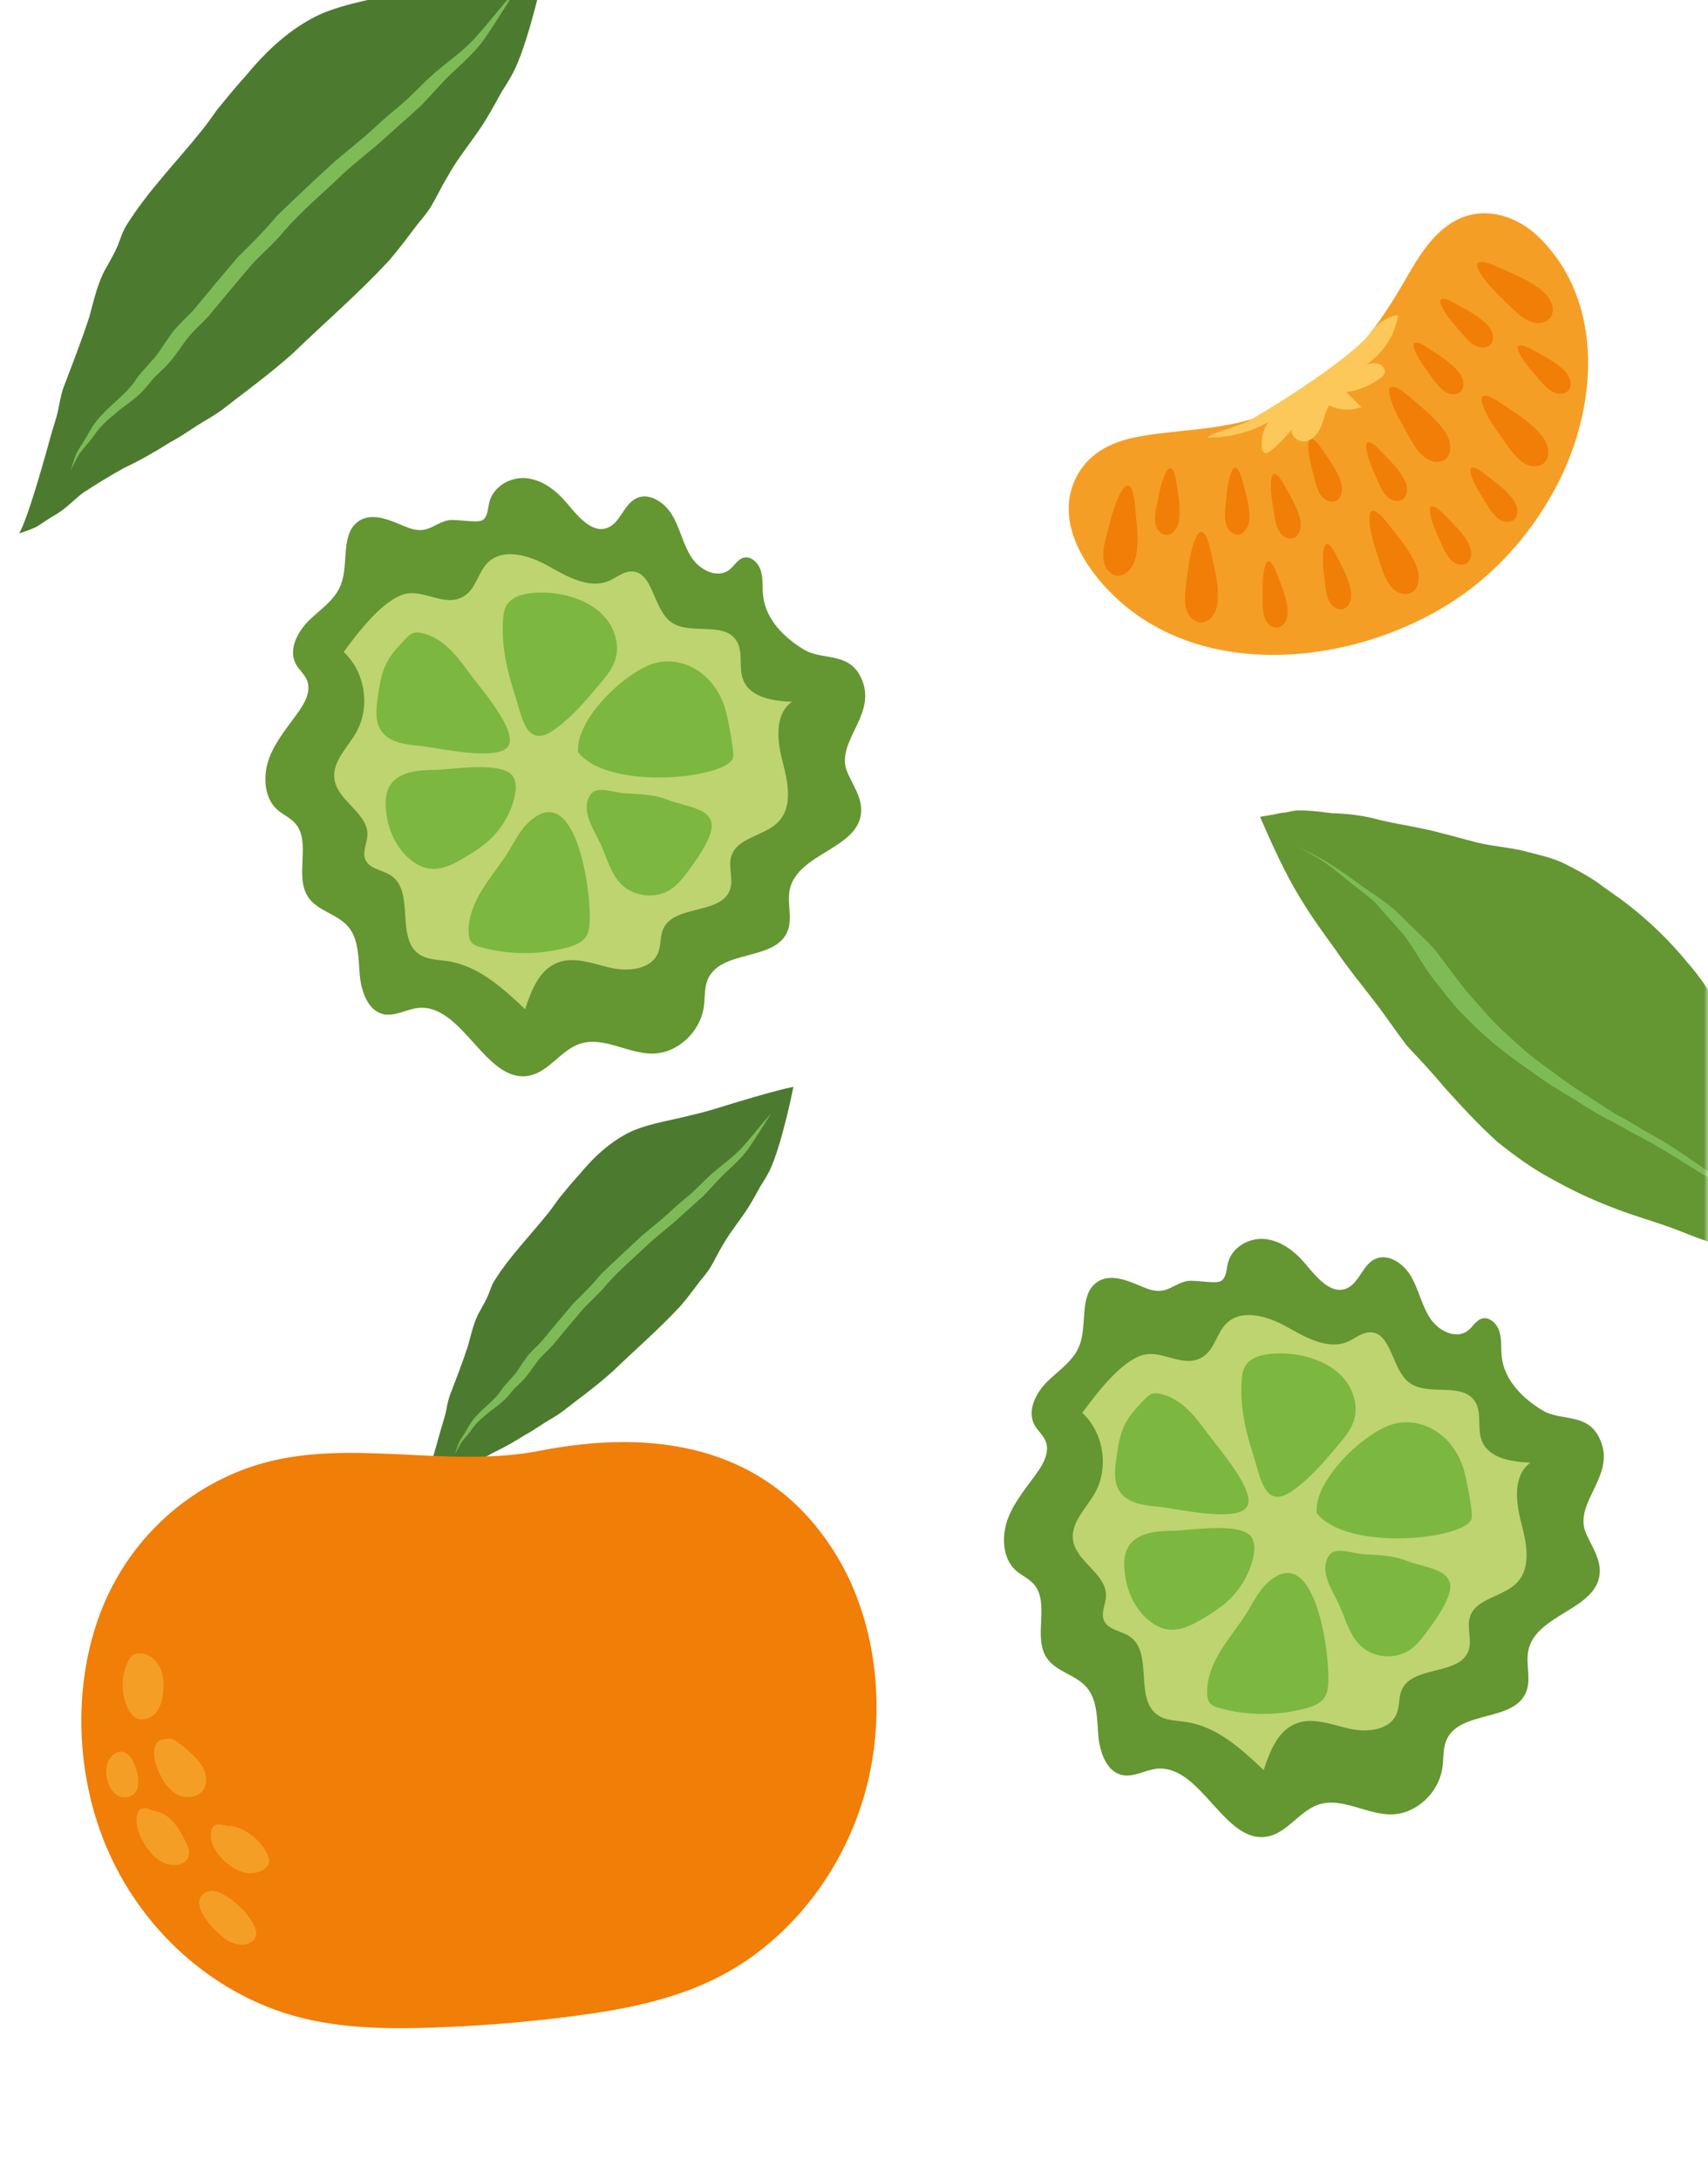
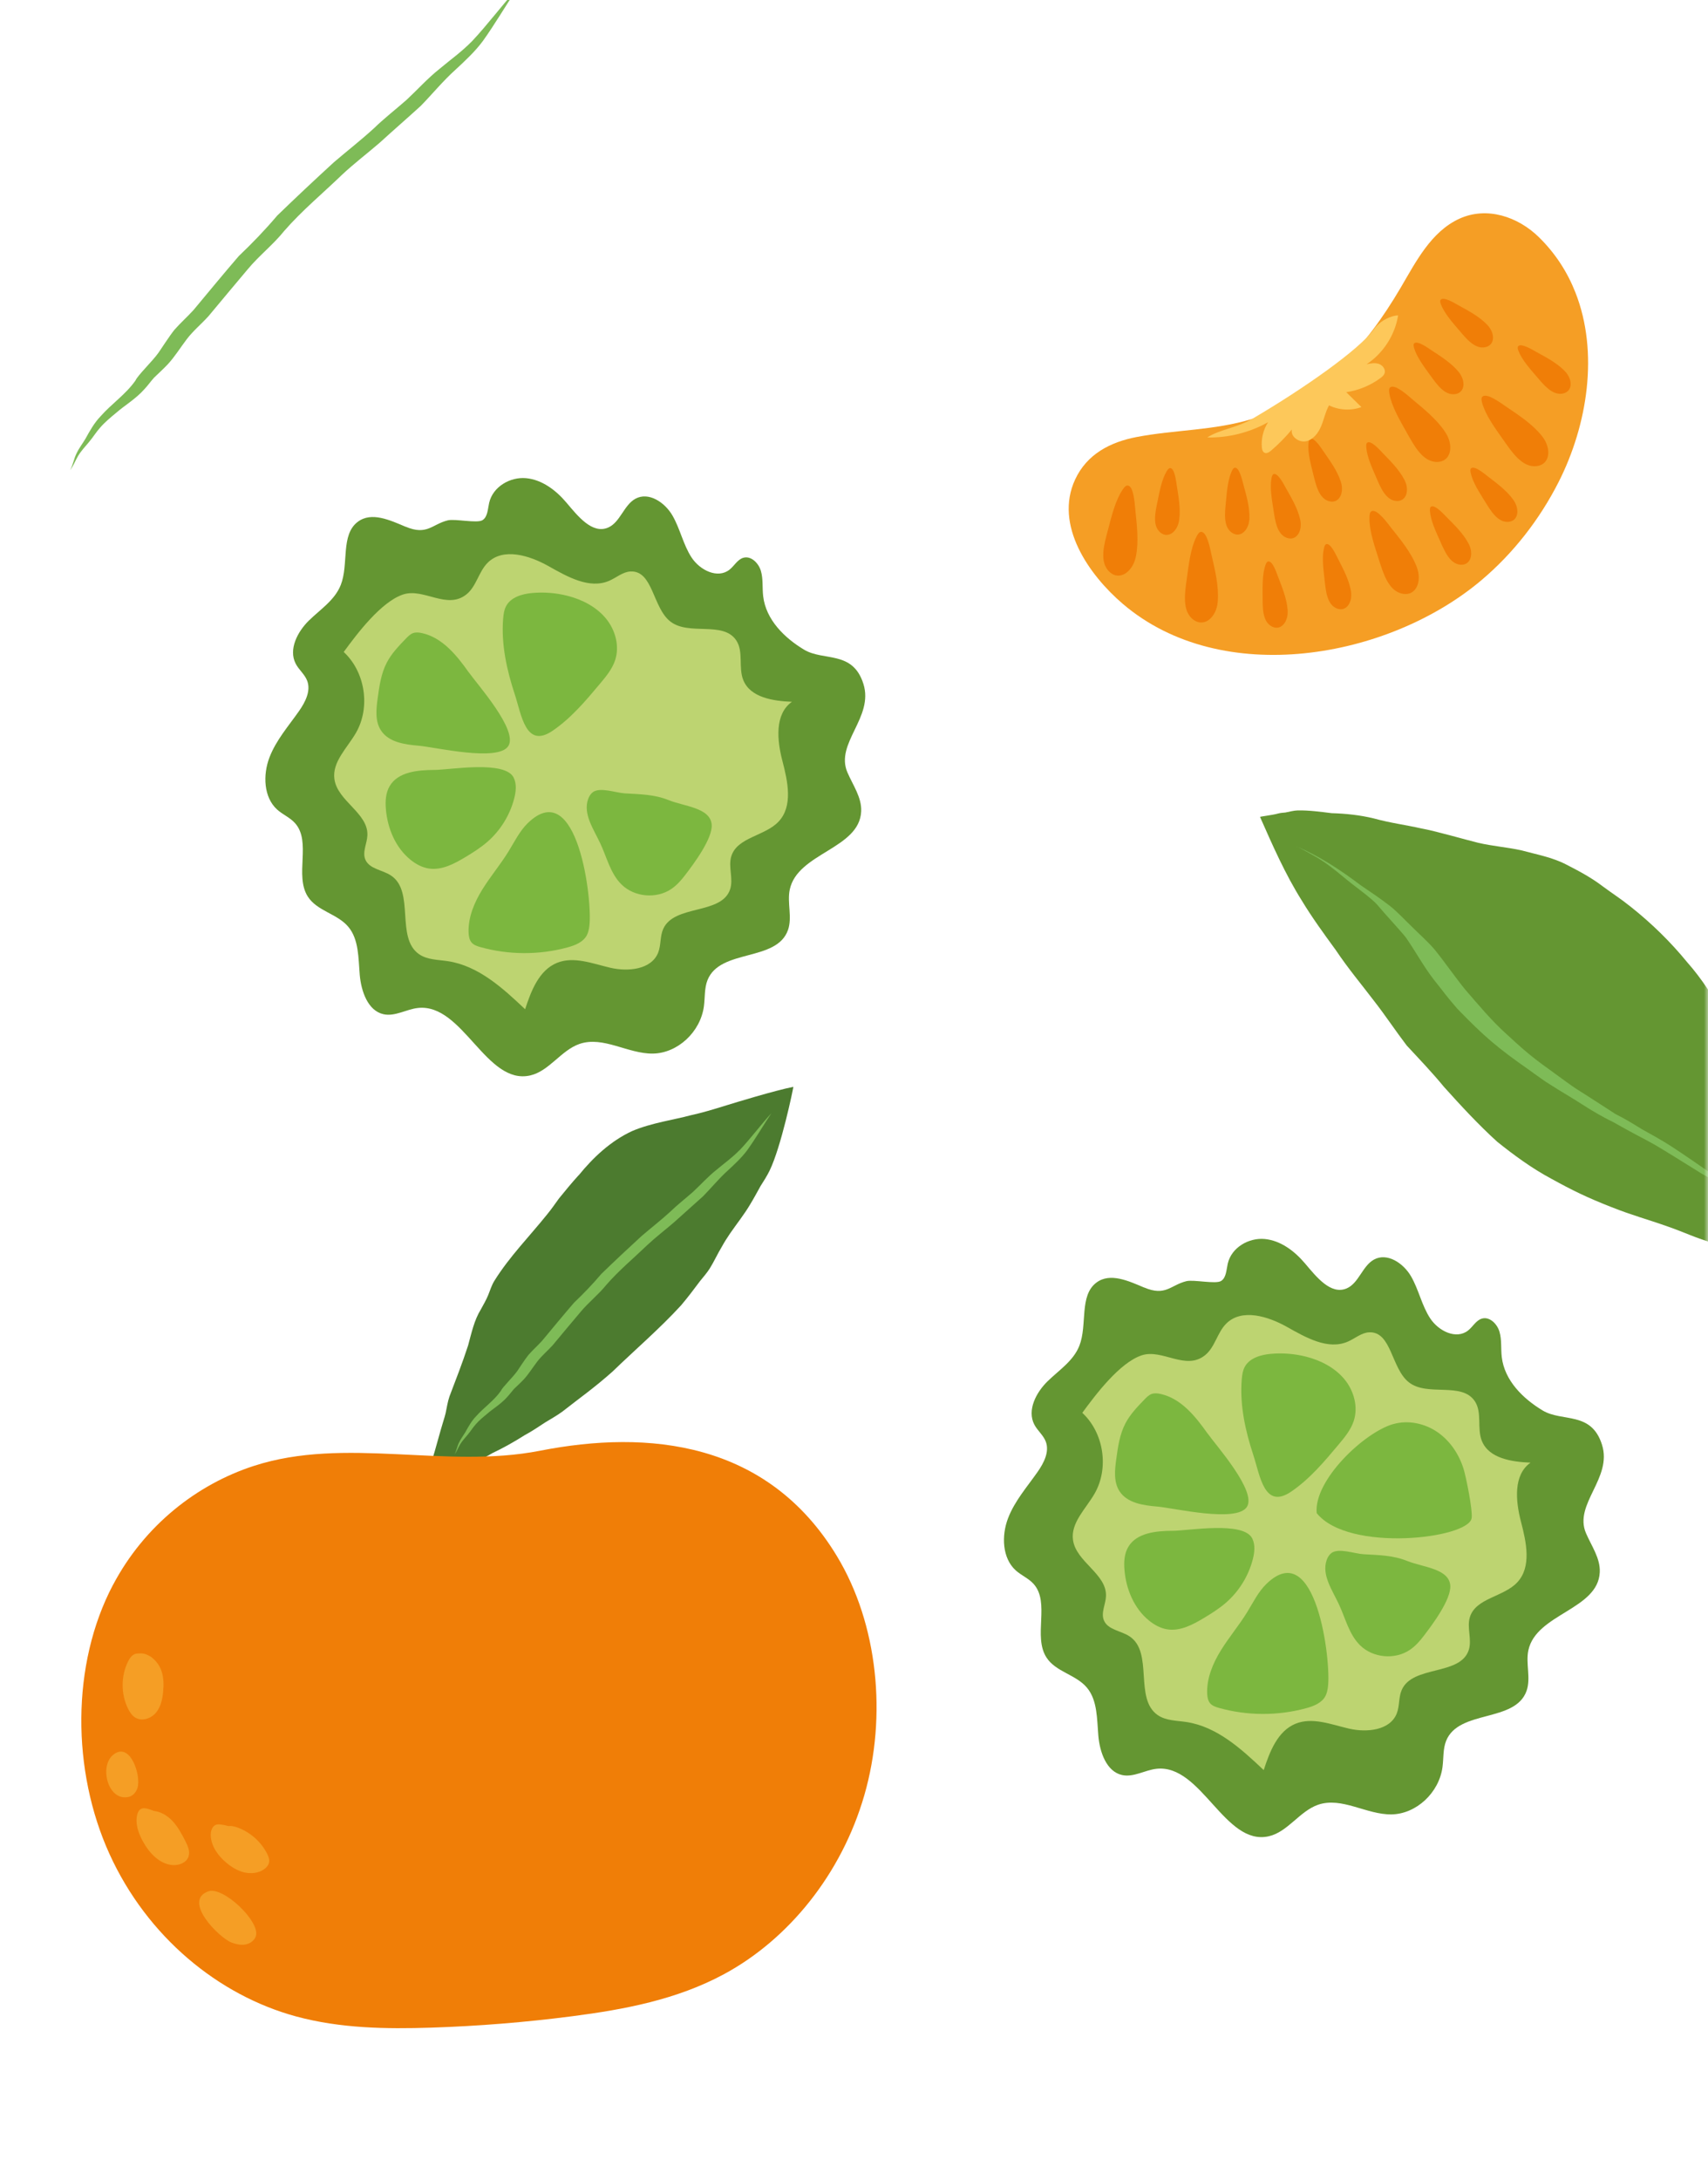
<svg xmlns="http://www.w3.org/2000/svg" viewBox="0 0 490 625" data-sanitized-data-name="Calque 1" data-name="Calque 1" id="Calque_1">
  <defs>
    <style>
      .cls-1 {
        fill: #bdd471;
      }

      .cls-1, .cls-2, .cls-3, .cls-4, .cls-5, .cls-6, .cls-7, .cls-8, .cls-9, .cls-10, .cls-11, .cls-12 {
        stroke-width: 0px;
      }

      .cls-2 {
        fill: #7cb73f;
      }

      .cls-3 {
        fill: #f59e25;
      }

      .cls-13 {
        mask: url(#mask);
      }

      .cls-4 {
        fill: #4c7b2f;
      }

      .cls-5 {
        fill: #649632;
      }

      .cls-6 {
        fill: #fdc85a;
      }

      .cls-7 {
        fill: #008059;
      }

      .cls-8 {
        fill: #7ebb57;
      }

      .cls-9 {
        fill: #f07e07;
      }

      .cls-10 {
        fill: #fff;
      }

      .cls-14 {
        mask: url(#mask-3);
      }

      .cls-15 {
        mask: url(#mask-2);
      }

      .cls-11 {
        fill: #10975e;
      }

      .cls-12 {
        fill: #3daf6f;
      }
    </style>
    <mask maskUnits="userSpaceOnUse" height="852.73" width="785.86" y="-690.72" x="-176.07" id="mask" />
    <mask maskUnits="userSpaceOnUse" height="753.59" width="527.11" y="-736.45" x="477.33" id="mask-1" />
    <mask maskUnits="userSpaceOnUse" height="630.65" width="514.32" y="-13.88" x="2.34" id="mask-2">
      <rect ry="42.52" rx="42.52" height="617.81" width="487.6" y="-1.03" x="2.34" class="cls-10" />
    </mask>
    <mask maskUnits="userSpaceOnUse" height="720.24" width="672.22" y="-64.76" x="421.83" id="mask-3" />
  </defs>
  <g class="cls-13">
    <g>
      <path d="M-14.54,22.87C8.98,2.86,34.88-14.2,58.55-34.03c23.67-19.83,45.47-43.05,57.64-71.43.68-1.59.91-4.07-.78-4.43-5.67,12.35-14.74,22.79-24.04,32.7C70.5-54.94,47.86-34.35,23.73-15.68-14.68,14.02-57.62,39.61-86.5,78.64c-7.51,10.15-13.94,21.05-20.01,32.11-9.16,16.69-17.55,33.8-25.13,51.26,5.11-.14,12.16.73,15.81-3.02,3.28-3.35,5.15-11.36,7.27-15.65,5.53-11.16,11.61-22.04,18.21-32.61,13.31-21.3,28.74-41.28,45.98-59.55,9.42-9.98,19.38-19.44,29.83-28.33Z" class="cls-11" />
      <path d="M-49.16,113.06c4.77,2.48,9.1,5.94,14.26,7.39,4.09,1.15,8.43.96,12.67.64,42.4-3.27,83.7-19.69,116.77-46.43C131.48,44.77,158.69,2.29,201.08-19.18c-19.44-2.9-39.44,1.49-57.38,9.52-17.94,8.03-34.07,19.56-49.66,31.52-15.04,11.54-29.84,23.63-46.69,32.3C25.37,65.48.74,70.53-22.12,79.93c-10.68,4.39-21.14,9.86-29.37,17.96-1.49,1.47-2.94,3.05-4.81,4-2.34,1.19-5.06,1.27-7.68,1.45-10.39.73-20.63,3.55-29.93,8.25-3.19,1.61-6.61,4.53-5.29,8.3,8.05-.75,14.79-8.45,23.11-10.22,9.01-1.92,18.72-.89,26.93,3.38Z" class="cls-11" />
      <path d="M14.56,15.34c2.04-.18,4.1-.36,6.12-.02,3.08.52,5.81,2.2,8.58,3.65,16.11,8.46,35.87,9.63,52.87,3.15,7.79-2.97,14.92-7.42,21.98-11.86,8.61-5.41,17.24-10.88,24.98-17.47,22.86-19.46,36.56-47.31,55.27-70.78,9.73-12.2,20.87-23.26,33.13-32.9-9.66,3.53-19.18,7.42-28.55,11.65-10.09,4.56-20.13,9.62-28.37,17.01-8.13,7.3-14.23,16.62-22.22,24.07-10.84,10.11-24.65,16.31-38.04,22.65-18.6,8.8-36.9,18.2-55.2,27.6C36.39-3.43,27.22,1.46,22.22,9.9c-5.48,1.57-11.23,2.19-16.92,1.82-2.9-.19-5.88-.63-8.67.17-4.22,1.2-7.88,6.9-2.03,6.98,2.17.03,5.22-1.98,7.46-2.4,4.04-.77,8.39-.76,12.49-1.12Z" class="cls-11" />
      <path d="M4.76-25.17c.33-3.45.6-6.94.05-10.36-.56-3.49-1.96-6.78-3.15-10.12-4.39-12.29-6.01-25.56-4.71-38.55,2.91-28.91,19.65-54.31,35.91-78.39,7.2-10.68,14.42-21.37,22.58-31.33,11.51-14.05,24.86-26.59,39.6-37.19-28.24,31.06-37.15,74.94-40.43,116.79-.69,8.75-1.19,17.61-3.79,25.99-2.61,8.43-7.25,16.09-12.2,23.4-4.82,7.11-10,14.04-16.28,19.91-2.85,2.66-5.95,5.14-8.11,8.38-3.86,5.78-4.21,13.12-4.62,20.06-.35,5.94-1.05,14.16-5.81,18.32-5.09-4.1.39-21.03.96-26.92Z" class="cls-11" />
      <path d="M101.72,45.05c11.73-11.53,22.34-24.2,34.5-35.28,12.16-11.08,26.2-20.7,42.19-24.6-18.65,2.84-34.85,14.17-49.16,26.47-19.42,16.69-36.84,35.81-57.8,50.51-27.01,18.95-58.65,29.7-90.23,38.25-4.47,1.21-8.96,2.38-13.45,3.53-2.6.66-10.63,1.32-11.48,3.97,20.13,2.29,43.48-3.9,62.32-10.48,20.05-7,38.96-17.13,56.15-29.58,9.54-6.91,18.56-14.54,26.96-22.8Z" class="cls-12" />
      <path d="M32.54,12.7c4.19,1.52,8.52.86,12.93.24,11.95-1.67,22.73-4.28,34.16-8.08,19.03-6.34,34.26-19.13,48.66-32.71,14.2-13.4,26.61-27.78,39.49-42.38,7.24-8.21,16.53-15.03,24.52-22.53-7.88,6.67-17.06,11.65-24.7,18.69-11.41,10.52-22.56,21.55-33.82,32.27-13.29,12.65-27.75,24.74-43.59,34.15C77.64-.2,62.79,5.14,48.72,9.12c-4.8,1.36-10.89,2.91-15.87,2.89.54-.04,1.08-.07-.31.68Z" class="cls-12" />
      <path d="M426.98-435.85s.05,1.17.2,3.21l.67,8.33c.48,5.34,1.15,11.98,1.86,19l.62,6.15c.72,7.09,1.7,17.19,2.29,25.06l.2,2.58c.18,2.28.33,4.21.4,5.68l.09,1.38c-.49,1.43-.99,2.95-1.5,4.59-.52-.77-1.08-1.63-1.68-2.57-1.85-2.94-3.37-5.65-4.64-8.28-1.75-3.7-2.89-6.94-3.48-9.89-.41-1.94-.72-3.79-1-5.52l-.89-5.46c-.66-3.99-1.3-7.2-1.97-9.82-.56-2.3-1.31-4.62-2.24-6.88-.17-.44-.34-.84-.52-1.18,0,0,0-.02-.02-.03,0,0,0-.02,0-.02l-.03-.7c-.04-.81-.69-1.46-1.49-1.5-.81-.04-1.52.53-1.65,1.33l-.11.68s-.07.23-.1.5c-.02.21,0,.43.06.63l.37,1.42c.42,1.65.8,4.17,1.14,6.65.29,2.21.57,4.72.88,7.42l.45,4c.14,1.26.29,2.54.48,3.84.25,1.77.56,3.83.95,5.78.81,3.77,2.25,7.56,4.29,11.27,1.61,2.94,3.54,5.8,5.73,8.5,1.51,1.89,2.94,3.39,4.08,4.54-.25.89-.49,1.75-.71,2.61-.1-.15-.21-.31-.32-.47l-1.47-2.17c-3.63-5.41-7.67-11.73-11.08-17.31-3.6-5.81-7.44-12.26-10.53-17.7-.45-.82-.91-1.61-1.34-2.35-.79-1.36-1.47-2.54-1.82-3.41-.36-.89-.24-1.42-.24-1.45.19-.77-.21-1.59-.95-1.88-.73-.29-1.56-.03-1.95.66-.07.12-.24.46-.39,1.05-.12.48-.27,1.45,0,2.7.19.92.58,1.94.99,3.03.41,1.12.89,2.39,1.5,3.75,2.36,5.59,5.92,12.39,9.77,18.64,2.2,3.54,4.31,6.68,6.25,9.36,1.79,2.51,3.83,5.12,6.06,7.75,1.7,1.97,3.2,3.56,4.31,4.67-.37,1.7-.76,3.53-1.18,5.64-.55-.61-1.14-1.26-1.77-1.96l-.15-.17c-3.88-4.27-8.62-9.91-12.99-15.47-2.25-2.84-4.41-5.69-6.5-8.46l-9.69-13.17c-.97-1.35-1.56-2.1-1.56-2.1-.5-.63-1.38-.79-2.06-.38-.68.41-.96,1.27-.63,2,0,0,.39.88,1.12,2.38l.54,1.08c.69,1.37,1.55,3.09,2.66,5.01,1.37,2.46,3.08,5.24,5.07,8.24.76,1.16,1.6,2.37,2.52,3.66-1.72-1.6-3.37-3.07-4.88-4.34-1.58-1.36-3.01-2.46-4.17-3.34l-.84-.64c-1.28-.96-2.03-1.46-2.03-1.46-.65-.45-1.54-.34-2.07.25-.53.59-.54,1.48-.02,2.09,0,0,.58.68,1.65,1.83l4.25,4.64,12.96,14.01c3.73,3.98,9.08,9.59,13.38,13.76,1.19,1.17,2.28,2.18,3.21,3.03-.77,4.21-1.39,7.8-1.95,11.2-.25-.34-.49-.7-.72-1.06-1.46-2.22-2.84-4.92-4.6-8.56-1.73-3.68-3.6-7.17-5.56-10.38-2.21-3.56-4.5-6.82-6.82-9.7-2.26-2.83-4.75-5.46-7.01-7.66-2.23-2.11-4.2-3.61-5.69-4.7-.47-.36-.94-.65-1.31-.89-.15-.09-.28-.17-.39-.25l-.64-.41c-.68-.44-1.59-.28-2.09.35-.5.64-.44,1.55.14,2.12l2.07,2.01c.56.56,1.22,1.22,1.93,2.01.61.65,1.21,1.36,1.87,2.11l.75.87c3.99,4.68,8.46,10.93,12.26,17.15,1.84,2.92,3.48,5.92,5.07,8.83l.57,1.03c2.13,3.92,3.95,6.72,5.71,8.82,1.05,1.31,2.27,2.53,3.65,3.63-.05.32-.1.65-.14.97-.31-.37-.63-.75-.97-1.13-2.33-2.91-4.28-5.47-6.07-8l-6.71-9.6c-4.46-6.48-9.07-13.18-12.86-18.07-3.71-4.8-6.48-7.72-6.6-7.84-.57-.6-1.47-.65-2.11-.16-.64.49-.81,1.39-.38,2.08l.14.23c-.26.5-.24,1.12.09,1.61,0,0,.55.83,1.29,2.32.82,1.57,1.77,4,2.83,6.79.26.7.54,1.43.82,2.2.89,2.4,1.89,5.11,3.12,7.85.91,1.99,1.73,3.78,2.68,5.59,1.01,1.9,2.06,3.77,3.12,5.55,1.1,1.77,2.28,3.56,3.54,5.35,1.19,1.69,2.43,3.23,3.81,4.92,2.47,2.93,5.18,5.65,7.87,7.87,1.82,1.57,3.55,2.73,4.95,3.62-.06.6-.12,1.21-.17,1.82l-.07.83c-.13,1.61-.24,3.23-.36,4.86l-.05.65c-.72-.85-1.53-1.83-2.4-2.88l-.6-.72c-1.94-2.36-4.13-5.11-6.31-7.94-2.36-3.07-4.69-6.21-6.92-9.33-2.4-3.36-4.61-6.57-6.58-9.56-1.97-3-3.83-5.96-5.39-8.56-1.62-2.73-2.78-4.72-3.54-6.19-.83-1.59-1.33-2.49-1.33-2.49-.4-.69-1.25-.99-1.99-.68-.74.31-1.13,1.13-.9,1.9,0,0,.29.99.85,2.69.18.56.43,1.22.72,1.96l.41,1.07c.45,1.24,1.06,2.61,1.66,3.9.03.06.05.11.08.17-.49-.08-.99.07-1.36.43-.25.24-.4.56-.44.9h-.02c-.04.28,0,.58.12.85.06.15.14.29.24.42.02.03.05.07.09.18.17.39.28.78.43,1.25l.24.78c.29.92.6,2.09.96,3.44.33,1.23.69,2.61,1.12,4.1.82,2.94,1.68,5.81,2.58,8.59l-.36-.48c-.77-1.04-1.53-2.05-2.22-3.05-.3-.44-.61-.89-.91-1.33-.61-.88-1.19-1.73-1.69-2.56-1.55-2.39-2.8-4.48-3.65-6.06-.85-1.58-1.37-2.46-1.37-2.46-.41-.69-1.27-.97-2-.64-.73.32-1.11,1.15-.87,1.91,0,0,.3.98.89,2.65.27.83.66,1.78,1.18,3.03.52,1.32,1.11,2.63,1.76,3.86,1.27,2.65,3.07,5.7,5.31,9.02l.53.76c.94,1.33,1.9,2.7,2.99,4.04.93,1.22,1.98,2.44,2.99,3.62l.86,1.01c.9.98,1.78,1.92,2.65,2.84.62,1.39,1.25,2.77,1.91,4.11.85,1.77,1.84,3.63,3.04,5.69,1.11,1.97,2.32,3.78,3.25,5.13.98,1.42,2.09,2.84,3.39,4.35,1.05,1.19,2.17,2.32,3.36,3.35.99.82,1.88,1.54,2.73,2.09-.06.21-.13.41-.19.62-.15-.12-.3-.25-.45-.39-.34-.29-.71-.6-1.09-.91-.55-.45-1.12-.98-1.71-1.54-.52-.49-1.06-1-1.65-1.5-2.92-2.8-5.5-5.45-7.86-8.05-1.17-1.24-2.29-2.53-3.47-3.89l-.79-.91c-.93-1.03-1.79-2.08-2.69-3.19-.52-.63-1.03-1.27-1.56-1.9-.44-.57-.94-1.19-1.43-1.8-.92-1.14-1.78-2.23-2.59-3.35l-.65-.86c-1.11-1.48-2.17-2.88-3.14-4.31-2.04-2.85-4.06-5.95-6.21-9.49-.32-.6-.69-1.24-1.05-1.85-.41-.71-.8-1.37-1.12-2.01-.22-.44-.43-.87-.64-1.27-.34-.66-.64-1.25-.87-1.8-.76-1.85-1.23-2.9-1.23-2.9-.33-.74-1.17-1.11-1.94-.86-.77.25-1.22,1.05-1.05,1.84,0,0,.25,1.12.74,3.07.18.67.43,1.4.72,2.21.15.41.3.84.45,1.3.37,1.09.86,2.2,1.38,3.37l.46,1.05c.88,1.84,1.71,3.47,2.57,5.03.3.51.57.98.85,1.47.73,1.28,1.49,2.6,2.39,3.91,1.4,2.2,2.56,3.9,3.72,5.47.84,1.2,1.77,2.4,2.68,3.56.48.61.95,1.22,1.42,1.84.57.67,1.07,1.26,1.57,1.86.94,1.13,1.92,2.3,2.94,3.4,1.47,1.69,3.06,3.31,4.55,4.8,1.05,1.11,2.17,2.13,3.25,3.11.42.38.84.76,1.24,1.13,1.48,1.3,2.92,2.5,4.33,3.6l.96.71c1.03.77,2,1.49,2.97,2.09.41.25.8.5,1.17.74.56.36,1.08.7,1.56.98-.33.96-.66,1.92-1.01,2.88-.77.21-1.26.96-1.15,1.75.04.24.12.46.25.65-.4,1.04-.8,2.06-1.21,3.06-.76-.86-1.65-1.93-2.63-3.1l-.69-.82c-3.8-4.58-8.66-10.54-13.32-16.36-5.38-6.69-9.86-12.42-12.95-16.59-.32-.44-.64-.88-.96-1.29-.48-.65-.93-1.25-1.33-1.82-.25-.36-.49-.7-.72-1.02-.36-.5-.69-.95-.94-1.38-.96-1.52-1.52-2.33-1.52-2.33-.45-.66-1.33-.88-2.04-.51-.71.37-1.03,1.21-.75,1.96,0,0,.35.93,1.02,2.52.2.51.5,1.11.84,1.77.17.33.35.69.53,1.06.49,1.04,1.14,2.22,1.97,3.62,1.38,2.42,3.21,5.28,5.44,8.46,1.97,2.85,4.17,5.73,6.87,9.17,2.39,2.91,4.91,5.96,7.47,8.73.76.85,1.54,1.69,2.31,2.51-3.55-2.77-7.52-5.89-11.3-9.16-1.35-1.13-2.7-2.35-4.15-3.74-.37-.37-.77-.77-1.17-1.16-.92-.9-1.79-1.75-2.55-2.64-1.21-1.31-2.28-2.63-3.27-3.86l-.58-.79c-.72-.98-1.4-1.91-1.96-2.8-.24-.39-.49-.8-.73-1.19-.45-.72-.87-1.39-1.17-2.01l-.45-.85c-.36-.66-.67-1.23-.85-1.72-.73-1.66-1.16-2.55-1.16-2.55-.35-.72-1.18-1.07-1.94-.81-.76.26-1.2,1.05-1.03,1.83,0,0,.21.97.63,2.64.14.66.41,1.41.69,2.21l.29.83c.09.28.19.57.3.86-.34-.11-.72-.1-1.07.04-.74.3-1.15,1.1-.94,1.87,0,0,.25.94.75,2.57.18.71.51,1.49.9,2.4l.24.56c.39,1.04.98,2.24,1.82,3.71.51,1.03,1.2,2.06,1.92,3.15l.89,1.32c.91,1.26,1.85,2.57,2.95,3.86,1.16,1.38,2.37,2.83,3.73,4.22.93,1.01,1.94,2.02,2.95,3.03l1.04,1.04c3.4,3.27,6.9,6.39,9.98,9.15,1.98,1.77,3.83,3.41,5.43,4.91,1.54,1.41,3,2.78,4.12,3.87-.49.97-.99,1.94-1.49,2.91-1.26-.75-2.74-1.67-4.38-2.7-7.12-4.53-12.93-8.79-17.75-13.01-6.21-5.3-11.22-11.23-13.74-16.28-.37-.68-.65-1.31-.87-1.85-.29-.63-.53-1.18-.68-1.66-.43-1.13-.66-2.07-.87-2.95-.14-.53-.21-.98-.26-1.34-.04-.25-.08-.48-.12-.67l-.11-.66c-.14-.81-.86-1.37-1.67-1.31-.81.06-1.45.73-1.47,1.54l-.02.74c0,.22,0,.36-.01.52-.02.45-.05,1.07.05,1.81.08.98.2,2.13.49,3.4.32,1.59.75,3.03,1.3,4.36.59,1.58,1.37,3.2,2.3,4.77.7,1.25,1.56,2.58,2.54,3.93-1.57-1.32-3.04-2.56-4.36-3.71l-.45-.39c-1.9-1.64-3.53-3.07-4.57-4.12-.57-.52-.94-.94-1.22-1.25l-.56-.6c-.55-.6-1.46-.68-2.11-.2-.65.48-.83,1.38-.41,2.08l.53.89c.23.39.55.93,1.02,1.52.92,1.24,2.44,3.21,4.52,5.43,1.8,1.99,4.1,4.29,7.01,7,.5.44.96.87,1.44,1.3.89.82,1.8,1.64,2.76,2.44l1.11.93c1.09.92,2.18,1.84,3.31,2.74,1.51,1.2,3.04,2.38,4.57,3.51,1.08.83,2.2,1.6,3.3,2.35l1.26.87c2.8,1.9,5.77,3.68,8.6,5.17l.25.12c1.22.6,2.38,1.16,3.47,1.6l2.04.76-2.28,4.1c-.05-.04-.11-.07-.16-.11-.31-.21-.64-.43-.99-.65-.46-.3-.94-.64-1.45-1.01-.51-.37-1.05-.75-1.62-1.13-2.68-1.96-5.12-3.81-7.41-5.62l-8.4-6.76c-4.27-3.5-8.52-7.04-12.18-10.08l-8.58-7.16c-1.28-1.07-2.04-1.65-2.04-1.65-.63-.49-1.53-.42-2.09.14-.56.57-.61,1.46-.12,2.09,0,0,.59.75,1.67,2.02.33.37.66.77,1.04,1.2.93,1.09,2.09,2.45,3.51,3.91,1.96,2.08,4.32,4.42,6.83,6.75,2.26,2.12,4.97,4.49,8.28,7.25,3.16,2.53,5.99,4.76,8.83,6.7,2.64,1.87,5.49,3.67,8.2,5.18,1.8,1.01,3.46,1.78,4.76,2.35l-2.23,4.01c-1.29-1.03-2.85-2.21-4.74-3.43-2.14-1.4-4.81-2.98-8.16-4.82-1.16-.65-2.38-1.3-3.61-1.96-1.87-1.01-3.81-2.04-5.66-3.13-1.03-.58-2.02-1.19-2.99-1.81l-.15-.2c-.35-.51-.7-.98-1.04-1.45-.57-.79-1.13-1.55-1.62-2.33-.34-.54-.7-1.05-1.04-1.54-.45-.65-.88-1.28-1.25-1.9-.7-1.15-1.36-2.16-1.96-3.07l-1.33-2.3c-.8-1.36-1.28-2.12-1.28-2.12-.43-.67-1.28-.92-2-.58-.72.34-1.08,1.15-.84,1.91,0,0,.27.86.81,2.35.35,1,.72,1.97,1.11,2.91-.5-.51-.97-1.01-1.4-1.51-1.53-1.76-2.79-3.56-3.44-4.94-.37-.7-.58-1.22-.72-1.58l-.26-.63c-.31-.74-1.13-1.13-1.9-.91-.77.23-1.25,1-1.11,1.79l.16.92c.07.43.18,1.07.45,1.81.69,2.24,1.76,4.42,3.15,6.41,1.73,2.54,4.04,5.08,6.66,7.34,1.52,1.34,3.33,2.72,5.39,4.11.6.89,1.22,1.77,1.86,2.66.68.95,1.42,1.88,2.16,2.82.36.46.73.92,1.09,1.38,2.29,2.66,4.7,5.34,7.23,7.75,2.15,2.09,4.47,4.12,6.88,6.02,1.01.81,1.97,1.53,2.83,2.14l-3.97,7.12c-.12-.12-.24-.24-.36-.36-.54-.53-1.12-1.09-1.72-1.71-3.58-3.64-8.36-8.75-14.23-15.22l-13.79-15.62c-1.73-2.07-3.24-3.9-4.09-5.24-.47-.64-.7-1.11-.89-1.48l-.34-.65c-.37-.72-1.23-1.05-1.98-.75-.75.29-1.17,1.11-.95,1.89l.24.89c.13.47.31,1.18.75,1.96.35.78.81,1.73,1.43,2.76.61,1.13,1.33,2.31,2.11,3.44,1.44,2.22,3.36,4.86,5.86,8.03,1.95,2.48,4.29,5.23,7.36,8.65,2.96,3.19,5.44,5.79,7.94,8.16.27.26.54.52.81.78-3.47-2.36-7.27-4.96-10.97-7.7-1.5-1.08-2.95-2.19-4.34-3.31l-1.16-.95c-1.01-.82-1.95-1.59-2.83-2.4-2.56-2.27-4.74-4.53-6.31-6.56-.82-1.07-1.49-2.04-1.98-2.9-.49-.83-.87-1.63-1.12-2.35-.34-.91-.46-1.39-.5-1.6l-.18-.73c-.2-.78-.96-1.29-1.76-1.17-.8.11-1.38.81-1.36,1.62l.02.68c0,.4.02,1.21.25,2.21.16.92.49,2.03.92,3.12.47,1.27,1.1,2.55,1.87,3.78,1.51,2.53,3.72,5.27,6.38,7.88,2.34,2.34,5.17,4.74,8.65,7.34,5.03,3.7,11.01,7.39,17.8,10.98l5.06,2.6c-.16.16-.29.36-.38.59-.03.08-.05.17-.07.26-1.54,2.72-3.1,5.45-4.67,8.16-.23-.19-.48-.39-.73-.59-.42-.33-.85-.73-1.3-1.14-.41-.38-.85-.78-1.31-1.17-2.22-2.12-4.24-4.18-6.09-6.2l-6.81-7.61c-4.77-5.42-9.38-10.59-13.21-14.27-3.84-3.72-6.73-5.82-6.85-5.91-.64-.46-1.52-.38-2.07.19-.55.57-.59,1.46-.1,2.08,0,0,.57.71,1.6,1.91.7.8,1.56,1.88,2.57,3.14l3.33,4.15c2.93,3.66,6.57,8.21,10.38,12.55,2.54,2.82,4.83,5.32,7.19,7.56.02.02.04.04.06.06,2.18,2.13,4.64,4.22,7.08,6.01l.77.53c.85.58,1.65,1.14,2.48,1.58.31.17.62.34.91.51.03.02.06.03.09.05-.69,1.17-1.38,2.33-2.08,3.49-.74-.59-1.6-1.31-2.66-2.23-1.91-1.67-4.21-3.83-7.05-6.57-2.45-2.4-5.23-5.12-7.9-7.84-6.31-6.33-11.91-12.07-14.69-14.93l-1.54-1.6c-1.28-1.32-2.38-2.46-3.14-3.34l-.4-.47c-.3-.35-.55-.63-.7-.86l-.15-.22c-.06-.15-.14-.3-.24-.42-.16-.22-.38-.41-.63-.53v.02c-.34-.15-.73-.2-1.1-.09-.64.19-1.08.76-1.12,1.42-.01.16,0,.32.04.47.04.25.13.59.34,1.01.12.3.44.97,1.02,1.87.87,1.36,2.25,3.44,4.1,5.82,2.36,3.07,5.27,6.52,8.42,9.97-3.38-3.26-6.78-6.43-9.74-8.86-.98-.86-1.99-1.59-2.87-2.24l-.25-.18c-.64-.5-1.29-.91-1.86-1.27-.24-.15-.46-.29-.67-.43-.55-.4-1.15-.65-1.55-.81-.11-.05-.22-.08-.3-.13l-.73-.33c-.74-.32-1.61-.04-2.01.66-.4.7-.21,1.59.45,2.07l.55.4c.07.06.25.19.45.33.28.19.55.4.87.68.23.21.45.41.69.62.45.4.92.81,1.39,1.31l2.68,2.74c1.17,1.22,2.46,2.59,3.84,4.06,3.12,3.32,6.67,7.08,10.36,10.75l.26.26c2.57,2.5,5.23,5.09,7.88,7.33,1.21,1.1,2.47,2.09,3.68,3.05l.28.22c.9.75,1.83,1.4,2.74,2.03.35.24.69.48,1.01.71.91.63,1.8,1.14,2.58,1.58.3.17.58.33.86.49.85.42,1.54.73,2.16.99-2.71,4.24-6.15,9.35-10.06,14.04-1.48,1.75-3.12,3.58-5.12,5.68-.31-.15-.67-.32-1.08-.52-.53-.2-1.05-.57-1.61-.96l-1.83-1.3-1.37-1.2c-1-.81-1.97-1.82-2.96-2.86-.73-.7-1.38-1.48-2.07-2.3-.34-.41-.69-.82-1.05-1.23-.61-.67-1.15-1.41-1.74-2.19-.45-.6-.9-1.21-1.39-1.8-.97-1.32-1.99-2.76-2.98-4.21-4.14-6.06-7.85-12.36-10.28-16.56l-1.09-1.91c-.83-1.46-1.55-2.72-2.03-3.68-.71-1.33-1.04-2.12-1.05-2.13-.31-.73-1.11-1.12-1.88-.91-.77.21-1.26.96-1.15,1.74,0,.05.04.26.11.62-.2.1-.94.5-2.09,1.15-.46.27-.96.56-1.53.88-1.11.64-2.44,1.4-3.91,2.3-4.3,2.61-9.65,6.1-14.81,9.68,3.78-4.72,9.14-11.63,12.22-17.34l.23-.43c.61-1.13,1.18-2.19,1.61-3.24.15-.36.31-.71.46-1.04.29-.65.57-1.26.75-1.88.54-1.57.81-2.5.81-2.5.23-.77-.15-1.58-.88-1.9-.73-.32-1.59-.04-1.99.65,0,0-.5.85-1.3,2.33-.22.45-.51.9-.86,1.42-.21.33-.44.67-.66,1.04-.34.56-.74,1.13-1.17,1.73-.32.44-.65.91-.97,1.39-1.48,2.08-3.38,4.55-5.78,7.54l-6.98,8.62c-4.99,6.24-8.45,11-10.86,14.98l-.9.71c-1.34,1.06-2.51,2.04-3.49,2.87-.05.04-.1.08-.14.12-.15-.46-.3-.91-.45-1.37.08-.18.14-.38.15-.58.02-.4-.1-.77-.33-1.06.02-.21.05-.44.09-.68.08-.87.29-1.85.56-3.06.33-1.18.76-2.46,1.26-3.72,1.15-2.78,2.86-5.78,4.94-8.66,2.11-2.91,4.67-5.94,7.59-9,5.82-6.2,11.97-12.04,16.11-15.85l2.16-1.98c1.33-1.22,2.46-2.26,3.37-3.04l2.15-1.94c.6-.54.7-1.45.22-2.11-.48-.64-1.37-.84-2.07-.44-.15.09-3.75,2.18-8.8,5.91-5.81,4.29-12.13,9.93-17.35,15.47-3.37,3.62-5.96,6.85-7.91,9.9-2.19,3.36-3.87,6.9-4.83,10.23-.1.37-.19.72-.28,1.07-.45-1.52-.9-3.03-1.35-4.52l1.1-1.96c.7-1.15,1.46-2.38,2.24-3.74.42-.74.9-1.49,1.4-2.27.43-.68.87-1.37,1.31-2.1.52-.88,1.1-1.74,1.69-2.62.48-.71.96-1.43,1.43-2.18.57-.9,1.2-1.79,1.84-2.69.55-.77,1.1-1.55,1.63-2.35l.59-.81c1.02-1.4,2.04-2.82,3.11-4.2,2.2-2.93,4.67-6,7.79-9.66.45-.5.92-1.03,1.38-1.56.81-.92,1.6-1.82,2.4-2.66,1.36-1.47,2.52-2.67,3.54-3.68,2.33-2.29,4.17-4.02,5.55-5.01.69-.55,1.26-.96,1.65-1.19l.7-.46c.68-.45.91-1.34.53-2.07-.38-.72-1.25-1.03-2.01-.71l-.71.3c-.51.21-1.28.52-2.2,1.08-1.99,1.11-4.37,2.75-6.63,4.59-1.43,1.15-2.79,2.34-4.05,3.53-1.2,1.1-2.55,2.43-4.22,4.16l-1.06,1.14c-1.07,1.15-2.17,2.33-3.21,3.62-1.21,1.41-2.41,2.94-3.57,4.42l-.49.62c-2.85,3.81-5.27,7.4-7.23,10.69l-.61,1.04c-.84,1.42-1.63,2.76-2.32,4.14l-.56,1.06c-.67,1.27-1.3,2.47-1.83,3.68-.32.68-.63,1.36-.93,2.04l-.44-1.52c.66-1.73,1.59-3.82,2.72-6.07,1.58-3.1,3.56-6.4,5.7-9.54,2.33-3.39,5.02-6.92,7.77-10.22,2.03-2.47,4.11-4.87,6.13-7.19.8-.93,1.6-1.84,2.38-2.74,3.19-3.67,5.56-6.48,7.43-8.85,4.21-5.29,6.58-9.1,6.68-9.26.43-.69.26-1.6-.39-2.09-.65-.49-1.56-.42-2.12.18l-2.11,2.26c-.9,1.01-2.1,2.23-3.49,3.67l-10.07,10.41c-3.06,3.19-6.14,6.62-8.9,9.9-3.28,4.02-5.87,7.6-7.93,10.96-2.16,3.5-4.02,7.18-5.36,10.62-.14.36-.28.72-.41,1.08-.39-1.42-.76-2.79-1.1-4.12v-.02c.21-.33.44-.68.71-1.05.95-1.29,1.68-2.42,2.3-3.53,1.79-3.12,4.05-6.86,6.45-10.82,1.45-2.39,2.95-4.88,4.44-7.38,2.19-3.77,4-6.9,5.62-10.05,1.58-3.01,3.07-6.18,4.31-9.16,2.24-5.49,3.18-9.3,3.22-9.46.19-.77-.23-1.56-.97-1.85-.74-.29-1.58.03-1.96.73,0,0-.47.88-1.24,2.43-.23.51-.52,1.03-.82,1.61l-2.44,4.52c-2.41,4.4-5.71,9.91-9.19,15.74l-2.28,3.85c-1.67,2.87-3.39,5.84-4.89,8.68-1.76,3.31-3.3,6.45-4.43,9.08-.08.18-.16.37-.24.55-.3-1.44-.6-2.96-.9-4.6-.2-1.03-.37-1.99-.54-2.93.79-1.31,1.56-2.68,2.31-4.06,1.34-2.49,2.7-5.31,3.95-8.17,1.47-3.28,2.81-6.86,3.82-9.6,2.8-7.82,4.67-14.94,5.53-18.5.44-1.78.78-3.38,1.05-4.69.12-.55.22-1.06.32-1.5.32-1.56.46-2.45.46-2.45.13-.78-.34-1.54-1.1-1.77-.76-.23-1.57.14-1.9.86,0,0-.37.82-.96,2.27-.22.56-.46,1.17-.75,1.86-.47,1.15-1.02,2.51-1.59,4.04-1.37,3.56-2.96,8.01-4.65,12.71l-1.87,5.19c-1.99,5.6-4.11,11.38-5.92,16.16l-.52-3.16c.4-1.44.92-3.18,1.64-5.44.26-.81.54-1.67.83-2.55.86-2.61,1.83-5.57,2.69-8.72,1.13-3.99,2.14-8.49,3.01-13.35.36-2.15.68-4.39,1.01-6.88.27-2.11.44-4.18.6-6.18l.04-.53c.29-3.97.39-8.1.3-11.96-.04-2.83-.23-5.24-.39-7.17l-.1-1.22c-.21-2.07-.36-3.23-.36-3.23-.11-.8-.81-1.4-1.62-1.37-.81.03-1.47.66-1.53,1.47,0,0-.08,1.17-.16,3.2-.08,2.08-.3,5.2-.52,8.21-.31,4.17-.67,7.95-1.08,11.54l-.85,6.49c-.32,2.21-.67,4.45-1.06,6.62-.63,3.8-1.46,7.93-2.61,13l-1.25,5.21-1.26-51.35c-.04-2-.1-3.15-.1-3.15-.04-.81-.69-1.46-1.5-1.5-.81-.04-1.52.54-1.64,1.34-.03.19-.71,4.61-1.22,11.37-.56,7.49-.75,16.61-.53,25.01.15,5.15.37,9.51.65,13.34.12,1.67.25,3.33.4,4.95-.49-1.32-.97-2.67-1.44-4.01-1.12-3.17-2.28-6.68-3.46-10.43-.19-.62-.38-1.25-.58-1.88-.36-1.15-.72-2.29-1.03-3.43l-1.5-5.24c-.87-3.15-1.69-6.36-2.38-9.27l-.08-.34c-.59-2.54-1.1-4.74-1.37-6.26-.3-1.67-.51-2.62-.51-2.62-.17-.78-.9-1.31-1.69-1.24-.8.08-1.41.73-1.44,1.53,0,0-.03.97-.01,2.68,0,.54.03,1.18.08,1.88.02.37.05.76.07,1.18.04,1.22.19,2.59.36,4,.34,3.02.92,6.41,1.67,9.79.7,3.34,1.66,6.79,2.89,10.93,1.18,3.58,2.46,7.32,3.89,10.69,1.31,3.19,2.77,6.3,4.21,8.98.64,1.18,1.31,2.43,2,3.5l.59.97c.25.42.49.8.72,1.15.02.32.04.72.07,1.17-2.7-5.38-6.39-11.78-10.35-17.96-4.12-6.38-9-13.27-13.39-18.91-1.31-1.7-2.52-3.18-3.52-4.41-.46-.56-.88-1.07-1.24-1.53-1.21-1.46-1.92-2.26-1.92-2.26-.53-.6-1.44-.71-2.1-.25-.66.46-.86,1.35-.48,2.06,0,0,.52.94,1.48,2.54l3.94,6.49c3.1,5,7.16,11.31,11.45,17.99l.9,1.4c5.2,8.07,9.32,14.58,12.23,19.33l4.13,6.74c.22,1.67.46,3.28.72,4.85-.96-.53-2.08-1.18-3.37-1.95-2.7-1.63-5.04-3.21-7.13-4.81-2.93-2.28-5.17-4.42-6.84-6.54-1.13-1.39-2.14-2.76-3.08-4.05l-2.98-4.05c-2.19-2.95-4.05-5.29-5.7-7.14-1.41-1.63-2.95-3.15-4.7-4.64-.33-.29-.64-.54-.93-.75l-.31-.54c-.41-.69-1.27-.97-2-.65-.74.32-1.11,1.15-.87,1.92l.18.6s.03.21.13.48c.08.19.19.37.33.52l.84.96c.95,1.1,2.1,2.71,3.66,4.97l5.75,8.73c.63.96,1.27,1.95,1.97,2.92.94,1.34,2.05,2.9,3.16,4.3,2.15,2.66,4.81,5.08,7.97,7.25-.89-.54-1.8-1.1-2.73-1.66-5.24-3.18-11.01-6.8-15.86-9.95-.73-.49-1.45-.95-2.12-1.38-1.18-.75-2.2-1.4-2.82-1.93-.61-.54-.75-.98-.75-1-.2-.76-.92-1.29-1.7-1.22-.78.08-1.39.67-1.43,1.45,0,.13-.01.49.11,1.05.1.46.39,1.35,1.14,2.27.52.67,1.25,1.34,2.02,2.05.82.76,1.73,1.61,2.78,2.47,4.21,3.59,9.9,7.65,15.6,11.13,3.33,2.01,6.25,3.64,8.95,5,2.5,1.29,5.24,2.56,8.14,3.75,1.68.68,3.36,1.29,5.01,1.83.41,1.53.85,3.08,1.29,4.61-.24-.09-.49-.19-.74-.29l-1.06-.41c-4.91-1.9-11.06-4.53-16.87-7.22-2.68-1.22-5.32-2.5-7.84-3.71l-1.46-.71-12.78-6.33c-1.36-.68-2.16-1.04-2.16-1.04-.72-.33-1.57-.07-1.99.6-.42.67-.26,1.56.33,2.06,0,0,.67.56,1.88,1.49l.94.7c1.11.83,2.49,1.86,4.16,2.96,2.11,1.44,4.64,3,7.5,4.63,1.09.62,2.26,1.26,3.54,1.93-2.68-.79-5.22-1.47-7.45-1.97-4.69-1.06-7.85-1.43-7.98-1.45-.78-.09-1.51.4-1.71,1.16-.2.76.18,1.56.9,1.86,0,0,.76.33,2.1.83l5.34,2.05c1.52.57,3.11,1.17,4.76,1.8-1.97-.5-3.71-.8-5.06-1.01-.54-.1-1.04-.14-1.45-.17-.16-.01-.29-.02-.41-.04l-.7-.06c-.8-.07-1.53.47-1.69,1.26-.16.79.3,1.57,1.07,1.82l2.35.75c1.56.48,3.84,1.4,5.87,2.25,5.15,2.17,11.33,5.41,16.96,8.87,2.62,1.56,5.13,3.27,7.55,4.92l1.08.73c.38.26.76.51,1.13.75l-6.73-3.62c-6.89-3.73-12.99-7.01-17.92-9.3-5.01-2.34-8.49-3.53-8.63-3.58-.76-.26-1.59.09-1.94.82-.34.73-.09,1.6.59,2.02l.15.1c.03.52.31,1.02.79,1.3,0,0,.78.45,1.98,1.36,1.25.91,2.89,2.38,5.06,4.36l1.47,1.36c1.73,1.61,3.69,3.44,5.85,5.19,1.35,1.08,2.87,2.3,4.49,3.44,1.58,1.11,3.21,2.2,4.83,3.22,1.64.99,3.35,1.96,5.09,2.88,1.76.93,3.55,1.72,5.14,2.41,3.23,1.36,6.57,2.43,9.67,3.11,2.18.52,4.13.74,5.67.87l.1.28c.61,1.49,1.22,2.94,1.84,4.38.26.61.52,1.22.77,1.83-.72-.31-1.51-.66-2.35-1.03l-1.46-.64c-2.58-1.14-5.47-2.48-8.37-3.86-3.3-1.58-6.48-3.17-9.44-4.71-3.26-1.69-6.38-3.38-9.27-5.02-2.83-1.6-5.56-3.22-7.91-4.68-2.23-1.4-4.16-2.61-5.44-3.51-1.34-.94-2.13-1.45-2.13-1.45-.67-.43-1.56-.3-2.07.31-.51.61-.49,1.51.05,2.09,0,0,.64.69,1.79,1.85.37.39.85.82,1.39,1.31l.77.71c.91.86,2,1.75,2.95,2.51.03.02.05.04.08.06-.42.18-.75.54-.88.99-.1.33-.08.67.04.98h-.01c.09.26.25.48.46.66.12.11.25.2.4.27-.03-.01.17.13.2.16.2.17.45.43.74.74l.54.56,4.75,5.27c1.39,1.52,2.81,3.04,4.24,4.51-2.21-1.12-4.06-2.11-5.6-3.03-2.3-1.32-4.18-2.47-5.45-3.35-1.36-.92-2.15-1.41-2.15-1.41-.68-.42-1.56-.27-2.06.34-.5.62-.47,1.51.08,2.09,0,0,.64.68,1.81,1.81.58.59,1.34,1.25,2.2,1.99.95.86,1.98,1.69,3.02,2.44,2.12,1.64,4.83,3.38,8.03,5.17l.78.42c1.3.69,2.64,1.4,4.07,2.03,1.26.6,2.6,1.16,3.91,1.7l1.13.47c.73.27,1.4.51,2.07.74l.72.25c3.2,2.59,6,4.65,8.56,6.29,3.25,2.11,6.49,3.81,9.35,4.93,1.33.53,2.72.97,4.13,1.31,1.13.24,2.13.45,3.04.54.04.29.09.57.13.86-.08-.01-.17-.03-.26-.04-.53-.09-1.12-.23-1.78-.4-.4-.1-.82-.2-1.27-.3-.61-.14-1.27-.33-1.95-.54-.64-.19-1.31-.39-2.01-.57-3.59-1.11-6.68-2.17-9.65-3.31-1.41-.51-2.82-1.08-4.24-1.66l-1.18-.48c-1.19-.45-2.34-.97-3.5-1.48-.68-.3-1.35-.6-2.04-.89-.59-.28-1.23-.57-1.87-.86-1.18-.53-2.36-1.06-3.5-1.65l-1.07-.53c-1.41-.69-2.8-1.37-4.13-2.09-2.86-1.47-5.69-3.09-8.95-5.09-.51-.36-1.09-.73-1.65-1.08-.61-.39-1.19-.76-1.7-1.13-.36-.27-.71-.52-1.05-.76-.54-.39-1.03-.73-1.44-1.08-1.39-1.18-2.22-1.83-2.22-1.83-.63-.5-1.54-.44-2.1.13-.57.57-.61,1.48-.11,2.1,0,0,.66.82,1.85,2.2.42.47.92.96,1.49,1.5.29.28.59.57.91.88.77.75,1.64,1.47,2.56,2.23l.76.62c1.49,1.15,2.83,2.13,4.16,3.04.46.29.88.57,1.31.85,1.12.74,2.28,1.5,3.54,2.2,1.38.82,3.28,1.91,5.28,2.91,1.16.62,2.4,1.2,3.65,1.79.63.3,1.27.6,1.9.9.73.31,1.38.58,2.01.85,1.24.53,2.53,1.08,3.83,1.55,1.95.79,3.96,1.44,5.68,2,1.31.46,2.64.82,3.92,1.17.5.14,1,.27,1.48.41,1.73.44,3.4.81,5.02,1.12l.98.16c1.19.2,2.31.39,3.38.47.44.03.86.07,1.25.11.77.07,1.46.14,2.08.15.39,0,.74,0,1.05,0,.08.72.16,1.45.23,2.17-.41.54-.43,1.3-.02,1.87.06.09.13.16.22.25l.32,3.39c-.26.2-.24.18-.49.38-.98-.38-2.3-.95-3.78-1.59l-6.01-2.66-12.82-5.71c-7.37-3.31-13.2-6.02-17.34-8.05l-3.19-1.58c-.31-.16-.64-.33-.96-.49-.5-.25-.95-.48-1.33-.72-1.42-.83-2.22-1.25-2.22-1.25-.7-.37-1.57-.16-2.03.48-.46.64-.37,1.53.2,2.07,0,0,0,0,0,0,0,0,.66.62,1.86,1.65.37.33.86.7,1.41,1.11.27.2.56.41.86.64.83.65,1.85,1.36,3.09,2.15,2.11,1.41,4.78,2.98,7.89,4.65,3.03,1.65,6.42,3.25,9.35,4.62,1.57.69,3.18,1.39,4.8,2.06-1.11-.25-2.21-.51-3.32-.78-1.54-.36-3.13-.78-4.89-1.32-.47-.16-.98-.32-1.49-.47-1.09-.34-2.11-.66-3.07-1.05-1.56-.57-2.95-1.18-4.24-1.76l-.82-.41c-.98-.49-1.9-.94-2.71-1.42-.36-.22-.74-.45-1.11-.67-.65-.38-1.26-.74-1.75-1.1l-.71-.49c-.57-.38-1.06-.72-1.4-1.03-1.29-1.04-2.02-1.58-2.02-1.58-.64-.47-1.53-.4-2.08.17-.55.57-.6,1.46-.1,2.08,0,0,.56.71,1.59,1.91.38.48.91.99,1.47,1.53l.58.56c.83.86,1.84,1.65,2.93,2.49,1.23.96,2.66,1.84,3.76,2.5l.19.11c1.36.75,2.76,1.53,4.34,2.18,1.31.61,2.85,1.2,4.91,1.9,1.89.61,3.59,1.1,5.22,1.5,3.74.88,7.23,1.54,10.38,1.95,2.77.4,5.73.73,9.03,1,1.73.15,3.29.24,4.59.31.67.04,1.26.07,1.78.1.08,0,.16,0,.24.01.09.86.2,1.72.31,2.59.25,2,.52,3.98.78,5.93.24,1.74.47,3.45.68,5.12.55,4.13.89,8.01,1.21,11.77l.11,1.3c.28,3.51.51,7.12.68,10.71.12,2.25.2,4.28.24,6.11-.57,4.35-.82,8.85-.72,13.38.07,3.08,3.74,31.35,4.94,37.32.71,3.37,1.41,6.65,2.09,9.8l.51,2.32c1.41,6.45,6.72,33.95,5.86,27.72,3.16.82,15.76,5.98,19.16,9.15.66.61,1.7-.09,1.36-.93-2.29-5.7-15.5-45.29-15.5-45.29l1.41-1.61c1-1.19,2.08-2.35,3.21-3.49l4.19-4.24,5.17-4.72c3.73-3.28,8.18-6.81,13.2-10.45.88-.65,1.79-1.29,2.76-1.95-.01,1.12.02,2.29.19,3.55.21,1.88.57,3.62,1.09,5.29.51,1.76,1.26,3.65,2.23,5.57,1.22,2.29,2.27,3.96,3.43,5.46,1.14,1.53,2.5,3.1,4.26,4.91,1.61,1.58,3.25,3.01,4.89,4.28,1.49,1.21,3.07,2.25,4.6,3.24l.47.31c3.1,1.94,6.37,3.63,9.74,5.05,3.08,1.31,5.81,2.11,7.28,2.54,1.88.53,3.03.65,3.08.65.8.08,1.53-.45,1.7-1.24.17-.79-.28-1.58-1.04-1.83,0,0-.94-.32-2.47-1.02-1.45-.63-3.52-1.68-6.53-3.31-7.2-3.98-13.13-8.27-17.63-12.76-1.6-1.59-2.82-2.96-3.84-4.29-1.22-1.56-2.27-3.1-3.14-4.59-.79-1.45-1.62-3.03-2.2-4.61-.57-1.47-1.01-2.96-1.34-4.43-.32-1.43-.5-2.78-.64-3.93-.05-.53-.08-1.03-.1-1.51l1.2-.79c1.53-.89,3.09-1.79,4.69-2.69.41,1.21.85,2.42,1.32,3.62,1.22,3.09,2.58,5.99,4.05,8.65.26.44.49.83.72,1.23.66,1.13,1.33,2.31,2.16,3.44.88,1.35,1.92,2.69,2.93,4l.35.45c.38.43.68.78.99,1.12.92,1.04,1.87,2.11,2.92,3.1,1.29,1.36,2.83,2.6,4.06,3.59.91.79,1.89,1.45,2.84,2.09.43.29.85.57,1.25.86,1.13.71,2.16,1.29,3.13,1.84l.85.48c1.22.6,2.29,1.08,3.25,1.5l.28.13c.7.33,1.38.57,1.98.78.27.09.53.18.76.27,1.59.56,2.48.83,2.48.83.76.23,1.58-.13,1.9-.86.33-.72.07-1.58-.61-2,0,0-.8-.49-2.2-1.29-.22-.13-.5-.28-.79-.44-.5-.27-1.01-.55-1.53-.91-.95-.63-1.99-1.31-3.14-2.03l-3.38-2.47c-.36-.32-.85-.71-1.34-1.11-.73-.58-1.48-1.19-2.17-1.84l-1.87-1.71-1.75-1.78c-.88-.84-1.65-1.75-2.46-2.71-.32-.38-.65-.76-.98-1.14l-.39-.49c-.97-1.2-1.88-2.34-2.69-3.54-.9-1.23-1.71-2.46-2.49-3.66l-.36-.56c-.27-.46-.59-.97-.9-1.48-.53-.87-1.05-1.71-1.51-2.55-.49-.84-.92-1.63-1.34-2.39-.27-.48-.52-.95-.78-1.41l-1.93-3.64s0,0,0,0c3.06-1.61,6.19-3.29,9.37-5.03l2.11,4.81c3.17,7.01,6.49,13.21,9.87,18.45,2.38,3.64,4.61,6.61,6.81,9.1,2.43,2.8,5.03,5.18,7.5,6.86,1.15.83,2.39,1.54,3.66,2.09,1.04.49,2.13.88,3.1,1.12.93.27,1.76.33,2.16.36l.64.06c.81.07,1.54-.47,1.7-1.27.16-.79-.31-1.58-1.08-1.82l-.63-.2c-.28-.08-.74-.22-1.6-.61-.75-.31-1.53-.75-2.29-1.26-.85-.55-1.78-1.28-2.8-2.17-1.94-1.7-4.06-4.01-6.15-6.68-.77-.95-1.48-1.94-2.23-2.98l-.91-1.26c-1.02-1.44-2.04-2.96-3.01-4.5-2.51-3.86-4.88-7.82-7.02-11.43.24.29.49.58.74.87,2.2,2.63,4.64,5.26,7.63,8.39,3.26,3.29,5.86,5.8,8.21,7.89,3.01,2.69,5.52,4.77,7.69,6.37,1.05.82,2.18,1.62,3.33,2.33.96.66,1.9,1.18,2.7,1.62.66.42,1.36.66,1.83.81l.86.29c.77.26,1.61-.1,1.95-.83.34-.74.07-1.61-.63-2.02l-.6-.35c-.41-.23-.85-.49-1.38-.93-1.36-.99-3.09-2.61-5.07-4.49l-6.93-6.78-7.81-7.94c-6.09-6.25-10.91-11.34-14.31-15.12-.6-.65-1.13-1.26-1.62-1.84-.1-.11-.19-.23-.29-.34,1.97-1.09,3.96-2.2,5.97-3.33.67.16,1.08.26,1.75.42.46.72.98,1.5,1.56,2.32,1.74,2.51,3.63,4.95,5.6,7.25,2.18,2.64,4.76,5.22,7.22,7.61.51.45.95.84,1.39,1.24.88.79,1.77,1.59,2.68,2.33l.04.03c1.44,2.57,2.95,4.88,4.5,6.87,2.08,2.74,4.47,5.19,6.92,7.1,1.89,1.5,4,2.7,6.26,3.55.66.28,1.29.43,1.72.53l.9.22c.79.19,1.59-.24,1.86-1,.27-.76-.07-1.6-.79-1.96l-.59-.29c-.37-.17-.88-.42-1.49-.8-1.4-.77-3.13-2.13-4.78-3.77-.54-.53-1.1-1.12-1.66-1.75,1.52.81,3.13,1.58,4.86,2.31,1.44.62,2.28.94,2.28.94.74.28,1.58-.03,1.96-.72.38-.7.18-1.56-.46-2.03,0,0-.73-.54-2.04-1.41l-2.29-1.53c-.79-.6-1.76-1.32-2.85-2.08-.62-.42-1.22-.89-1.84-1.38-.47-.37-.96-.75-1.47-1.13-.75-.54-1.48-1.15-2.24-1.77-.44-.37-.9-.74-1.36-1.1-.78-.6-1.51-1.24-2.26-1.9l-.48-.42c-.3-.56-.59-1.13-.87-1.7-.98-1.94-1.91-3.95-2.8-5.89-.58-1.26-1.15-2.5-1.73-3.7-1.61-3.43-3.03-6.2-4.31-8.45-.93-1.67-1.86-3.1-2.71-4.33,1.76-.84,3.53-1.65,5.28-2.43.58,1.64,1.29,3.46,2.28,5.52,1.35,2.81,2.96,5.76,4.68,8.53,1.75,2.93,3.8,5.89,6.11,9.17,2.61,3.55,4.75,6.32,6.75,8.74,2.16,2.63,4.35,5.13,6.33,7.24,1.37,1.49,2.65,2.73,3.69,3.73.41.39.78.75,1.11,1.08,1.22,1.17,1.93,1.81,1.93,1.81.6.53,1.49.54,2.09.01.6-.52.72-1.41.27-2.08,0,0-.53-.79-1.52-2.13l-6.53-8.88c-2.84-3.86-6.14-8.37-9.41-12.9l-6.24-8.8c-1.67-2.4-3.36-4.95-5.18-7.79-.31-.53-.66-1.09-1-1.62-.33-.53-.65-1.03-.92-1.51-.19-.35-.39-.68-.57-1-.13-.23-.26-.44-.38-.65l4.39-1.91.73,2.39c.39,1.15.88,2.34,1.4,3.59l.09.22c1.33,2.96,2.93,6.03,4.64,8.92l.8,1.34c.68,1.13,1.38,2.3,2.16,3.45,1.01,1.57,2.09,3.17,3.2,4.75.82,1.17,1.67,2.32,2.51,3.45l.88,1.18c.73,1,1.51,1.96,2.27,2.9.4.5.79.98,1.18,1.47,2.56,3.1,4.71,5.53,6.6,7.47,2.05,2.17,3.93,3.82,5.17,4.87.51.47,1.03.82,1.41,1.07l.85.58c.67.46,1.57.34,2.1-.28.52-.62.5-1.53-.06-2.12l-.48-.5c-.38-.39-.77-.79-1.22-1.33-1.03-1.14-2.34-2.86-3.86-4.84l-.38-.49c-.8-1.04-1.64-2.16-2.52-3.35,1.04.83,2.07,1.57,3.08,2.22,1.48,1,3.05,1.88,4.65,2.59,1.24.61,2.65,1.12,4.26,1.55,1.27.37,2.42.56,3.4.7.66.13,1.28.14,1.73.14.16,0,.3,0,.43.01l.83.03c.81.03,1.52-.56,1.63-1.36.11-.81-.41-1.57-1.2-1.76l-.73-.17c-.12-.03-.34-.08-.58-.14-.36-.08-.81-.18-1.3-.34-.89-.27-1.8-.55-2.82-1.02-.57-.22-1.1-.5-1.66-.79-.58-.29-1.2-.6-1.79-.98-4.94-2.86-10.55-8.22-15.46-14.73-3.94-5.1-7.83-11.16-11.92-18.54l-.13-.24c-1.05-1.94-2-3.68-2.69-5.07l1.9-.83c.18.21.39.43.62.69,1.14,1.23,2.71,3.14,4.35,5.16,1.39,1.7,2.93,3.64,4.57,5.72,2.56,3.25,5.47,6.94,8.5,10.5l1,1.13c.95,1.07,1.89,2.14,2.87,3.17,1.28,1.4,2.64,2.7,3.97,3.96,1.23,1.18,2.49,2.21,3.7,3.21l1.22.94c1.05.79,2.04,1.54,3.11,2.16,1.35.89,2.51,1.54,3.57,2.02l.51.26c.88.43,1.63.81,2.39,1.06,1.53.57,2.45.88,2.45.88.76.25,1.59-.1,1.93-.82.34-.72.1-1.59-.58-2.01,0,0-.82-.52-2.3-1.38-.58-.3-1.17-.72-1.85-1.2l-.51-.36c-.77-.51-1.57-1.15-2.42-1.84l-.52-.42c-.67-.5-1.32-1.09-1.99-1.71-.44-.4-.9-.82-1.37-1.22-1.07-1.04-2.27-2.2-3.47-3.45-1.21-1.24-2.39-2.55-3.63-3.94-.93-1-1.81-2.04-2.7-3.08l-.96-1.12c-.99-1.14-1.96-2.28-2.93-3.41-1.46-1.72-2.91-3.41-4.33-5.01-2.82-3.19-4.91-5.41-6.77-7.19-.91-.92-1.91-1.84-2.95-2.71l-.11-.1c-.62-.55-1.19-1.04-1.71-1.46l5.43-2.37c.25-.11.5-.22.75-.33.2.39.41.8.64,1.24.65,1.27,1.41,2.78,2.33,4.44,1.74,3.21,3.38,6.04,5,8.65,1.8,2.99,3.99,6.21,6.49,9.55,1.12,1.47,2.36,2.96,3.78,4.59,1.19,1.32,2.59,2.82,4.1,4.18,1.31,1.26,2.71,2.36,4.07,3.4.01.01.13.1.14.11,1.23.88,2.68,1.89,4.14,2.7,1.38.76,2.59,1.44,3.8,1.89l.76.32c.78.34,1.52.65,2.23.85,1.59.51,2.54.78,2.54.78.77.22,1.58-.18,1.89-.92.31-.74.01-1.59-.68-1.99,0,0-.86-.49-2.4-1.28-.55-.25-1.11-.6-1.76-1.01l-.75-.47c-.63-.36-1.28-.83-1.97-1.32-.38-.27-.76-.55-1.17-.82-.83-.6-1.72-1.34-2.66-2.12l-.8-.66c-1.3-1.18-2.43-2.23-3.55-3.41-.88-.86-1.68-1.77-2.52-2.74-.37-.43-.74-.85-1.12-1.28-1.28-1.51-2.42-2.94-3.44-4.32-1.65-2.16-3.25-4.38-4.78-6.54,2.04,2.03,4.2,4.05,6.27,5.98,3.29,2.93,6.03,5.3,8.77,7.45,3.04,2.41,5.77,4.41,8.13,5.95,1.32.9,2.47,1.61,3.48,2.17.35.2.69.4,1.02.59.64.38,1.22.72,1.76.96,1.51.75,2.41,1.16,2.41,1.16.73.33,1.59.06,2.01-.62.41-.68.28-1.59-.38-2.06,0,0-.78-.61-2.19-1.63-.47-.31-.9-.67-1.38-1.06-.3-.25-.62-.51-.96-.77-.56-.44-1.14-.93-1.77-1.46-.39-.33-.8-.67-1.22-1.02-3.94-3.31-9.39-8.13-15.76-13.93-5.54-5.03-11.19-10.24-15.52-14.31l-.76-.72c-1.07-1.01-2.04-1.94-2.86-2.74,1.92-.74,3.67-1.35,5.38-1.88,1.03-.32,2.06-.63,3.1-.92.11.25.24.53.37.82.29.62.66,1.28,1.07,2.02.22.38.44.79.68,1.22.54,1,1.2,2.01,1.9,3.09l.63.96c1.04,1.51,2.15,3.03,3.32,4.54.38.46.73.9,1.08,1.34.92,1.14,1.87,2.33,2.94,3.48,1.37,1.55,2.89,3.24,4.51,4.84,1.53,1.6,3.25,3.14,4.86,4.72.66.57,1.24,1.08,1.82,1.59,1.11.98,2.25,1.99,3.43,2.93,1.47,1.24,3.1,2.5,5.24,4.05,1.21.94,2.48,1.77,3.7,2.58.47.31.94.62,1.39.93,1.56.99,3.13,1.92,4.85,2.88l1.09.56c1.13.59,2.2,1.14,3.26,1.57.45.18.87.36,1.27.53.79.34,1.5.64,2.14.85,1.93.62,3.03.93,3.03.93.78.22,1.6-.18,1.9-.93.3-.75-.02-1.61-.73-1.99,0,0-1.02-.53-2.82-1.41-.52-.26-1.09-.6-1.72-.97-.39-.23-.81-.48-1.25-.73-.61-.35-1.25-.78-1.92-1.23-.59-.4-1.21-.81-1.87-1.21-3.31-2.29-6.28-4.5-8.99-6.71-1.36-1.06-2.68-2.18-4.07-3.36l-.86-.73c-1.1-.9-2.13-1.83-3.22-2.82-.58-.52-1.16-1.05-1.75-1.57-.54-.53-1.15-1.07-1.75-1.63-1.06-.97-2.06-1.89-3-2.86l-.89-.88c-1.29-1.26-2.5-2.45-3.64-3.67-2.47-2.54-4.96-5.28-7.62-8.42-.42-.55-.9-1.13-1.36-1.68-.52-.63-1.01-1.22-1.43-1.79-.29-.4-.57-.77-.84-1.13-.45-.6-.86-1.15-1.18-1.65-.01-.02-.02-.03-.03-.05.34-.09.68-.18,1.02-.27.29-.08.58-.15.87-.22.05.08.1.16.15.24.45.86,1.16,1.87,1.98,2.99.98,1.28,2.04,2.48,3.16,3.59,1.44,1.4,2.8,2.6,4.14,3.66,1.29,1.01,3.02,2.34,4.93,3.57,1.98,1.31,3.78,2.42,5.49,3.37,1.3.74,2.64,1.45,3.98,2.16.71.76,1.44,1.52,2.16,2.27l1.04,1.01c1.1,1.07,2.24,2.17,3.42,3.2,1.24,1.15,2.56,2.2,3.84,3.23l.67.53c3.21,2.46,6.14,4.44,8.75,5.9,1.15.7,2.43,1.37,3.74,1.98,1.13.56,2.09,1.02,2.94,1.36,1.62.68,2.57,1.04,2.57,1.04.75.28,1.6-.04,1.96-.76.37-.71.15-1.6-.52-2.04,0,0-.85-.57-2.36-1.51-1.53-.94-3.53-2.32-5.8-4-.83-.58-1.64-1.21-2.48-1.87-.42-.33-.86-.67-1.3-1.01-.86-.67-1.73-1.41-2.63-2.17,2.64,1.03,5.37,2.04,8.17,3.01,1.45.51,2.8.96,4.01,1.37,1.32.44,2.47.82,3.39,1.17l.72.27c.48.18.87.32,1.15.47.22.1.25.13.28.15.12.11.26.2.4.27.25.13.54.19.82.17h0c.33-.03.65-.15.91-.37.52-.44.7-1.17.45-1.81-.07-.17-.17-.33-.29-.46-.05-.07-.11-.14-.18-.22,1.09.58,2.22,1.15,3.27,1.61l1.05.48c.71.33,1.35.62,1.92.84,1.64.66,2.61,1.01,2.61,1.01.76.27,1.59-.07,1.95-.79.36-.72.12-1.6-.56-2.03,0,0-.86-.56-2.4-1.48-1.54-.92-3.7-2.38-5.96-3.92-2.5-1.71-5.34-3.75-8.21-5.9-2.84-2.13-5.92-4.54-9.14-7.15-2.98-2.42-5.97-4.94-8.89-7.48-2.67-2.33-5.27-4.68-7.54-6.79l-.89-.84c-.95-.89-1.83-1.71-2.6-2.45.17-.53.1-.31.28-.84l5.06-.68c1.12-.15,2.24-.3,3.35-.44.04.04.08.08.11.12.59.55,1.5.57,2.11.04,0,0,.2-.17.57-.5l.32-.04c.66-.08,1.31-.16,1.96-.23.22.39.51.88.85,1.47.32.53.72,1.09,1.17,1.72.23.32.47.65.72,1.01.6.87,1.32,1.73,2.08,2.65l.6.72c2.37,2.69,4.87,5.21,7.47,7.54,2.83,2.61,6.07,5.23,9.15,7.68,6.36,4.96,13,9.6,17.85,12.99l8.34,5.84c.66.46,1.57.35,2.1-.26.53-.61.52-1.52-.03-2.11-.12-.12-2.86-3.07-7.42-7.07-4.6-4.05-11.03-9.08-17.25-13.95l-9.17-7.29c-3.16-2.55-5.89-4.99-7.67-6.61-.43-.44-.93-.9-1.4-1.35-.52-.48-1.01-.94-1.43-1.39-.3-.32-.6-.63-.88-.92-.37-.38-.71-.73-1-1.06,0,0,0,0,0,0,.83-.06,1.67-.11,2.54-.15.17.43.41.99.76,1.61,1.29,2.32,2.92,4.37,4.81,6.09.01.01.03.03.04.04,1.95,1.85,4.63,3.82,8.38,6.17l1.02.64c2.8,1.76,5.69,3.58,8.47,5.57,5.99,4.18,11.96,9.03,16.4,13.31l.84.83c.7.68,1.36,1.32,1.93,1.93.79.81,1.42,1.53,1.96,2.13l1.84,2.14c.52.62,1.43.73,2.1.27.6-.41.83-1.17.59-1.84.41.05.84-.06,1.18-.33.62-.49.78-1.37.38-2.05,0,0-.46-.78-1.32-2.09l-.63-.93c-.81-1.2-1.81-2.69-3.07-4.35-3.16-4.28-7.73-9.66-12.53-14.75-4.31-4.54-9.33-9.45-13.78-13.48-.6-.55-1.17-1.06-1.71-1.53l4.33-.39c.33.11.7.1,1.03-.02.07.11.15.24.23.37l.47.7c.86,1.29,2.04,3.05,3.55,4.96,1.68,2.2,3.81,4.69,6.32,7.38,2.09,2.24,4.54,4.63,7.96,7.76,3.38,2.95,6.1,5.18,8.6,7.06,2.86,2.16,5.53,4.03,7.93,5.57,1.84,1.22,3.5,2.18,4.83,2.96l1,.58c1.48.84,2.33,1.28,2.33,1.28.71.36,1.58.15,2.03-.51.44-.64.34-1.51-.22-2.04-.01-.01-.03-.02-.04-.04,0,0-.72-.63-2.01-1.69l-12.44-10.39c-2.65-2.27-5.4-4.63-8.14-7.09-5.28-4.7-10.61-9.77-14.65-13.91l-.24-.24c-1.15-1.18-2.21-2.25-3.09-3.17l13.06-1.21c.13.15.26.31.41.48l.24.27c1.13,1.28,2.69,3.02,4.77,4.9,2.56,2.34,5.3,4.44,8.13,6.23,3.58,2.27,7.27,3.94,10.96,4.97,1.95.52,3.98.95,5.74,1.31,1.26.27,2.53.49,3.78.71.58.1,1.15.2,1.72.31l2.31.4c2.66.46,5.13.89,7.31,1.32,2.45.49,4.95,1.03,6.54,1.54l1.42.46c.2.08.41.11.63.1.28-.01.46-.05.62-.09l.58-.05c.81-.08,1.42-.75,1.42-1.56,0-.81-.6-1.49-1.41-1.58l-.7-.08s-.01,0-.02,0c-.02-.01-.04-.02-.06-.03-.3-.19-.69-.38-1.14-.59-2.23-1.07-4.44-1.94-6.73-2.65-2.57-.83-5.74-1.67-9.67-2.56l-5.39-1.23c-2.07-.46-3.7-.85-5.43-1.32-2.92-.77-6.09-2.11-9.69-4.09-2.55-1.43-5.16-3.12-7.98-5.14-1.34-.98-2.51-1.86-3.49-2.62,1.8-.28,3.63-.61,5.58-1.01.53.08,1.34.19,2.43.32,1.46.17,3.35.45,5.58.77l2.64.38c7.86,1.13,17.85,2.78,24.85,3.97l6.1,1.04c6.96,1.18,13.54,2.3,18.82,3.14l8.27,1.23c2.03.29,3.2.42,3.2.42.81.09,1.56-.45,1.72-1.25.17-.8-.3-1.59-1.08-1.83-.04-.01-4.52-1.4-11.16-3.13-3.45-.9-7.44-1.84-11.55-2.73-4.53-1-9.29-1.87-13.34-2.59-4.44-.71-9.13-1.44-13.51-1.92-3.89-.44-7.43-.75-10.54-.92.29-.08.57-.16.83-.24l1.46-.43c.56.11,1.2.19,1.91.28.4.05.83.11,1.27.17,1.3.2,2.75.32,4.38.45,3.31.26,7.08.36,10.89.27l.72-.02c1.76-.05,3.57-.09,5.42-.24,1.36-.07,2.76-.2,4.17-.33.69-.06,1.38-.13,2.07-.18l2.02-.25c1.44-.18,2.88-.35,4.29-.58,1.76-.23,3.5-.56,5.19-.88l.83-.16c3.75-.72,7.41-1.61,10.6-2.56,1.63-.49,2.97-.9,4.19-1.37.41-.15.81-.3,1.19-.43.74-.26,1.4-.5,1.97-.75,1.7-.7,2.67-1.14,2.67-1.14.73-.33,1.1-1.17.85-1.93-.25-.77-1.03-1.22-1.82-1.06,0,0-1.05.22-2.85.66-1.7.42-4.1.88-7.3,1.48-3.22.59-6.82,1.18-10.41,1.7-1.38.21-2.79.39-4.22.57l-1.69.22c-1.32.19-2.63.33-3.95.47-.72.08-1.44.15-2.16.24-4.33.46-8.39.82-12.03,1.06-2.22.15-4.46.28-6.61.38,2.28-.74,4.64-1.54,7-2.38,4.01-1.4,8.5-3.1,13.72-5.19,5.41-2.22,9.69-4.07,13.48-5.82,3.72-1.69,7.6-3.58,11.52-5.61,6.6-3.44,10.78-6.03,10.96-6.14.7-.43.95-1.33.58-2.06-.37-.73-1.25-1.06-2.01-.74l-42.62,17.39-14.61,5.87c.26-.2.53-.41.8-.62l5.39-4.08c4.45-3.27,8.36-6,11.95-8.32,2.03-1.34,4.13-2.68,6.26-3.99l1.99-1.2c1.41-.85,2.8-1.69,4.18-2.48l5.89-3.3,5.33-2.83c3.83-1.98,6.32-3.24,8.07-4.07l3.13-1.52c.75-.36,1.09-1.24.78-2.01-.31-.77-1.16-1.17-1.94-.93l-4.57,1.48c-2.03.71-4.55,1.59-7.46,2.82-3.97,1.63-7.96,3.5-11.87,5.55l-.34.18c-2,1.07-4.07,2.18-6.14,3.41-2.35,1.41-4.47,2.72-6.47,4.01-4.5,2.99-8.59,5.97-12.16,8.87-2.74,2.19-5.27,4.42-7.5,6.39-.81.72-1.59,1.4-2.34,2.06-2.01,1.74-3.58,3.06-4.91,4.11l-.53.13c-.99.23-2.3.53-3.87.87,4.15-4.06,9.4-9.04,14.54-13.78,1.92-1.79,3.85-3.57,5.72-5.3,3.55-3.29,6.91-6.39,9.62-9,1.28-1.2,2.4-2.32,3.37-3.27.6-.59,1.13-1.12,1.59-1.57,1.24-1.22,1.91-1.94,1.91-1.94.55-.59.57-1.49.05-2.1-.53-.61-1.42-.74-2.08-.29-.13.09-3.28,2.19-7.86,5.62-3.23,2.44-9.63,7.45-16.26,13.61-3.46,3.25-5.95,5.71-8.08,8-2.33,2.46-4.61,5.04-6.56,7.46-1.06,1.31-2.09,2.65-3.08,3.98-2.9.54-6.31,1.11-10.04,1.45l-.4.03c.85-1.05,1.72-2.06,2.65-3.06,2.13-2.3,4.62-5.22,7.18-8.46,2.19-2.75,4.43-5.79,6.59-8.73l1.87-2.57c4.75-6.62,9.24-12.86,12.92-17.56l2.7-3.4c.28-.34.56-.69.83-1.02.45-.56.86-1.07,1.24-1.49,1.26-1.46,1.95-2.32,1.95-2.32.5-.62.46-1.53-.1-2.1-.55-.62-1.46-.64-2.1-.14-.14.11-3.54,2.75-8.05,7.42-2.46,2.58-4.99,5.48-7.32,8.39-2.65,3.27-5.42,7.03-7.64,10.05-1.63,2.27-3.23,4.52-4.79,6.71-3.23,4.54-6.29,8.83-8.87,12.26-.84,1.09-1.66,2.31-2.55,3.81-.68,1.14-1.23,1.93-1.72,2.5-.04.05-.08.09-.12.14l-3.32.25c.18-.18.36-.35.53-.53,2.86-2.87,5.73-6.34,8.31-10.06,2.48-3.55,4.95-7.72,7.54-12.75,2.11-4.23,4.17-8.7,6.11-13.31l5.99-14.33c.92-2.19,1.71-4.08,2.35-5.47l1.39-3.13c.33-.75.04-1.62-.68-2.02-.72-.4-1.62-.18-2.08.49-.12.17-2.88,4.24-6.34,10.82-1.53,2.89-3.32,6.51-5.63,11.39l-1.55,3.25c-1.51,3.17-3.06,6.44-4.72,9.67-2.15,4.28-4.54,8.55-6.94,12.35-2.24,3.54-4.73,6.97-7.19,9.94-1.28,1.52-2.55,2.93-3.77,4.18l-3.6.28c.51-.56,1.02-1.13,1.53-1.72.93-1.02,1.84-2.16,2.8-3.36l.9-1.12c1.05-1.26,2.03-2.62,3.07-4.06l.83-1.14c1.16-1.59,2.28-3.31,3.37-4.97l1.13-1.8c1.04-1.7,2.09-3.42,3.08-5.17l.41-.76c.99-1.83,2.02-3.72,2.94-5.62.82-1.57,1.54-3.21,2.24-4.79l.66-1.5c1.07-2.54,1.8-4.41,2.39-6.12.65-1.76,1.25-3.64,1.79-5.58.88-3.09,1.52-6.19,1.78-8.71.16-1.09.14-2,.13-2.6v-.83c0-.82-.64-1.51-1.46-1.57-.82-.07-1.55.51-1.69,1.32l-.14.84c-.07.57-.23,1.33-.46,2.19-.45,2.07-1.52,5.02-2.61,7.9-.57,1.49-1.27,3.18-2.13,5.18-.51,1.22-1.09,2.45-1.67,3.71-.31.67-.63,1.34-.94,2.03-2.23,4.6-4.3,8.55-6.3,12.06-.94,1.71-1.93,3.37-2.9,5.01l-.6,1.01c-.53.81-1.06,1.69-1.59,2.56-.64,1.06-1.28,2.1-1.95,3.09-.54.78-1.05,1.57-1.55,2.35-.64,1-1.27,1.98-1.94,2.89-.54.75-1.04,1.48-1.53,2.2-.58.86-1.15,1.68-1.72,2.44-1.03,1.38-1.95,2.67-2.77,3.82-.36.49-.68.91-.98,1.29l-4.21.35c.08-.07.16-.13.24-.2,2.92-2.45,5.74-5.68,8.15-9.36,2.2-3.3,4.32-7.32,6.47-12.26,1.94-4.62,3.56-8.92,4.81-12.78,1.23-3.75,2.36-7.71,3.24-11.44,1.58-6.71,2.15-11.24,2.18-11.43.1-.81-.43-1.56-1.22-1.74-.8-.18-1.6.28-1.85,1.05l-.98,2.99c-.42,1.38-1.02,3.13-1.72,5.19l-.9,2.64c-1.98,5.79-5.13,14.53-8.88,23.21-1.82,4.32-3.76,8.24-5.79,11.65-2.01,3.37-4.32,6.42-6.66,8.82-1.04,1.03-2.15,2.02-3.28,2.92-.4.29-.81.58-1.2.85h-.52c-1.17,0-2.4.02-3.64.06-.45.02-.91.04-1.36.06.23-.82.47-1.71.72-2.65l.19-.72c1.22-1.8,2.43-3.7,3.59-5.66,1.82-3.01,3.61-6.34,5.34-9.56l.66-1.23,8.32-15.75c.38-.62.77-1.3,1.14-1.97.45-.79.88-1.55,1.33-2.26.33-.52.65-1.03.95-1.53.43-.71.84-1.38,1.26-1.97.28-.39.53-.77.77-1.13.38-.58.72-1.07,1.03-1.43,1.2-1.51,1.84-2.37,1.84-2.37.48-.64.4-1.54-.18-2.09,0,0,0,0,0,0-.59-.55-1.5-.57-2.11-.04,0,0-.81.69-2.19,1.97-.49.42-.98.96-1.5,1.54-.27.3-.55.61-.86.94-.83.85-1.62,1.87-2.46,2.95l-.38.49c-1.94,2.53-3.98,5.6-6.08,9.13-1.81,2.99-3.59,6.3-5.3,9.5l-.77,1.43c.04-.19.08-.37.12-.56,1.45-7.19,2.77-14.68,3.61-20.56.28-1.84.48-3.51.64-4.9.09-.72.16-1.36.24-1.92.2-1.71.28-2.68.28-2.68.06-.8-.48-1.52-1.26-1.67-.78-.16-1.56.29-1.81,1.05,0,0-.31.92-.79,2.55-.15.56-.33,1.17-.53,1.85-.39,1.35-.86,2.97-1.34,4.8-1.52,5.72-3.23,13.13-4.71,20.32-1.27,6.29-2.43,12.8-3.28,18.36l-.47.81c-.48.84-.94,1.64-1.41,2.38-.34.52-.66,1.04-.96,1.54-.37.6-.71,1.18-1.07,1.69-2.1.24-4.29.52-6.62.85.44-1.09.93-2.32,1.43-3.67,2.3-6.04,4.75-13.66,6.73-20.88,1.97-7.25,3.71-15.06,4.79-21.43.99-5.85,1.39-9.77,1.41-9.93.08-.8-.45-1.53-1.24-1.71-.79-.17-1.58.27-1.83,1.03,0,0-.33.96-.84,2.66l-2.05,6.89c-1.78,6.18-4.05,14.45-5.83,20.96-2.55,9.42-4.33,16.1-5.59,21.01l-1.42,5.73c-.83.13-1.67.27-2.51.42,0-.02,0-.03.01-.05.08-.35.16-.72.24-1.1.18-.92.45-1.95.74-3.05l.19-.72c.68-2.69,1.62-5.74,2.81-9.49.28-.96.6-1.89.92-2.83.29-.83.58-1.68.84-2.54l3.36-9.78c2.06-5.96,4.01-11.6,5.43-16.16.88-2.77,1.5-5.18,1.94-6.98l.13-.63c.14-.66.26-1.22.25-1.77l.03-.6c.04-.81-.55-1.52-1.35-1.64-.8-.12-1.56.39-1.76,1.18l-.17.68c-.01.05-.02.11-.03.16-.03.15-.13.34-.22.57-.13.3-.27.64-.39,1.02-.34.87-.86,2.03-1.46,3.38-.41.92-.86,1.93-1.33,3.02-1.49,3.38-2.77,6.43-3.92,9.32-.97,2.37-1.92,4.88-2.82,7.37.72-3.02,1.44-6.08,2.06-8.96l1.27-5.72c.42-1.82.8-3.57,1.13-5.19.72-3.4,1.15-6.32,1.39-7.9.28-2.01.27-3.21.26-3.26-.01-.81-.63-1.48-1.44-1.55-.8-.07-1.54.47-1.7,1.26,0,.01-.21,1.04-.72,2.77-.32,1.17-.77,2.6-1.31,4.27-.32,1-.66,2.08-1.02,3.24l-.42,1.33c-.88,2.82-1.88,6.01-2.78,9.46-.99,3.6-1.97,7.52-2.93,11.31l-.53,2.15c-.91,3.82-1.85,7.78-2.65,11.46l-2.33,10.89c-.72,3.07-1.51,5.51-2.28,7.01-.01.02-.02.05-.03.07-.53.11-1.06.22-1.59.33.63-1.8,1.45-4.21,2.15-7.2.85-3.48,1.46-7.35,1.76-11.16.14-2.02.27-4.18.24-6.4-.02-1.89-.11-4-.29-6.28.61-2.84,1.08-5.37,1.46-7.76.57-3.43,1.02-7.05,1.32-10.75.49-6.29.32-10.47.31-10.64-.03-.8-.66-1.45-1.46-1.51-.8-.06-1.52.49-1.67,1.28,0,0-.2,1.05-.49,2.88-.18,1.23-.47,2.8-.81,4.64l-.5,2.74c-.18.95-.37,1.93-.56,2.93-.48-2.7-.93-5.21-1.29-7.46-.44-2.9-.85-5.64-.97-7.51l-.24-2.96c-.07-.81-.74-1.44-1.56-1.45-.82-.01-1.51.6-1.59,1.41l-.08.77c-.02.19-.04.36-.06.55-.06.48-.12,1.06-.14,1.75-.15,2.75-.15,5.35,0,7.92.14,2.92.49,6.43,1.09,11.05.13,1.02.26,2.07.4,3.13.37,2.86.75,5.82,1.01,8.74-.26,1.09-.52,2.18-.79,3.28-1.71,7.14-3.85,15.12-5.89,21.9l-1.3,4.33c-.36,1.19-.71,2.31-.76,3.39-.03.3-.03.6,0,.89-2.11.55-4.26,1.16-6.43,1.81.1-.33.2-.68.31-1.04.42-1.43.91-3.1,1.42-4.98,1.18-4.26,3.47-12.89,5.51-22.67,1.65-7.97,3.04-16.38,3.82-23.08.73-6.28.98-10.59.98-10.63.04-.81-.53-1.52-1.32-1.65-.8-.13-1.57.36-1.78,1.14,0,0-.29,1.04-.73,2.88-.17.78-.39,1.67-.63,2.68-.34,1.4-.73,3.02-1.12,4.81-1.34,5.9-3.07,13.96-4.89,22.68-1.42,6.89-2.54,12.58-3.4,17.22.22-1.62.44-3.28.59-4.98.2-2.04.36-4.14.52-6.23.1-2.14.2-4.24.24-6.31.06-1.84.04-3.66.01-5.42v-.67c-.06-3.42-.26-7.05-.61-10.8-.62-6.24-1.42-10.32-1.45-10.49-.08-.38-.28-.71-.57-.93,1.81-.19,2.82-.33,2.82-.33.81-.11,1.4-.81,1.37-1.62-.03-.81-.67-1.47-1.48-1.52l-10.31-.67c-4.33-.28-13-.94-22.41-2.13-3.74-.45-7.44-1.01-11.01-1.55l-8.38-1.42-9.36-1.74c.42-.6.83-1.21,1.24-1.81h.06c.31.08.61.15.93.23.71.17,1.51.36,2.4.5l.98.18c.99.18,2.12.39,3.32.54.52.05,1.02.11,1.52.17,1.17.14,2.38.28,3.7.31,1.77.1,3.74.17,5.82.06,1.96-.05,4.07-.22,6.21-.51,2.25-.3,4.45-.73,6.31-1.11,1.29-.3,2.53-.62,3.75-.96,1.06.18,2.14.35,3.21.52,1.83.24,4.18.54,6.53.76,1.46.17,2.92.26,4.34.35.65.04,1.3.08,1.93.13,4.17.21,7.94.3,11.21.26,2.41,0,4.53-.09,6.23-.15l1.63-.06c1.94-.09,3.04-.17,3.04-.17.81-.06,1.43-.73,1.46-1.53.02-.81-.57-1.5-1.37-1.61,0,0-1.09-.15-3.01-.34l-3.51-.35c.17,0,.34,0,.5-.01,1.6.02,3.12-.1,4.45-.2l.21-.02c1.37-.08,2.59-.19,3.62-.33,1.96-.23,3.08-.41,3.08-.41.8-.12,1.38-.83,1.34-1.64-.04-.81-.68-1.46-1.49-1.5,0,0-1.14-.06-3.13-.11-1.85,0-4.53-.21-7.62-.45l-.34-.03c-2.59-.19-5.51-.52-8.97-.95l2.06-.74c1.74-.62,2.73-1.01,2.73-1.01.75-.3,1.16-1.11.95-1.88-.21-.78-.97-1.27-1.77-1.15-.17.03-4.26.66-10.35,2.13-1.31.32-2.72.68-4.19,1.07-1.47-.24-2.95-.48-4.43-.77-3.37-.6-6.71-1.22-9.94-1.82-5.2-.97-10.12-1.89-14.23-2.52-3.35-.53-6.14-.87-8.1-1.09-.1-.21-.24-.41-.41-.56.84-1.39,1.66-2.79,2.48-4.19,2.03.68,4.51,1.39,7.1,2.02,3.89.93,7.74,1.71,11.45,2.34,4.23.76,8.83,1.36,13.18,1.9,4.13.43,8.87.91,13.33,1.12,4.5.24,8.44.32,11.7.23,1.52,0,3.08-.07,4.71-.21l.91-.06c1.03-.07,1.94-.13,2.72-.24,1.97-.23,3.11-.4,3.11-.4.8-.12,1.38-.83,1.34-1.64-.04-.81-.68-1.46-1.49-1.51,0,0-1.15-.07-3.15-.12-1.75-.04-4.31-.2-8.04-.5-6.47-.49-15.39-1.38-24.47-2.43-8.81-1.01-17.72-2.13-24.43-3.07l-2.3-.35c-1.35-.2-2.59-.38-3.66-.57,1.32-2.29,2.63-4.59,3.93-6.89,1.58.67,3.67,1.54,6.07,2.43,7.05,2.66,15.37,5.12,22.8,6.74,4.63,1,8.88,1.71,12.62,2.11,1.54.23,3.1.32,4.6.4l1.27.07c1.39.13,2.78.1,4.02.07.45,0,.89-.02,1.32-.02,1.33.03,2.59-.12,3.7-.26l2.71-.32c.49-.09.86-.17,1.21-.25l.47-.11c1.9-.45,2.94-.73,2.94-.73.78-.21,1.27-.98,1.15-1.77-.12-.8-.83-1.37-1.64-1.33,0,0-1.1.05-2.98.21l-.52.05c-.3.03-.61.06-.94.07l-1.71-.04c-.38-.02-.79-.02-1.22-.03-.95-.01-1.93-.03-2.96-.14-.58-.06-1.16-.1-1.76-.15-1.06-.08-2.15-.16-3.26-.33l-1.56-.21c-1.32-.17-2.68-.35-4.05-.59-1.88-.29-3.88-.65-5.99-1.07-1.89-.34-3.89-.75-6.14-1.27-3.19-.66-6.33-1.42-9.37-2.16l-5.31-1.32-13.51-3.49.12-.22.18.08c.74.33,1.61.05,2.02-.65.41-.7.21-1.6-.44-2.07l-.2-.14,3.29-5.87c.46.15,1.1.35,1.91.59l.86.25c1.6.46,3.78,1.08,6.31,1.68,3.7.87,7.06,1.56,10.28,2.1,3.98.72,8.24,1.22,11.89,1.62,4.74.42,8.67.64,12.07.66,3.43.04,6.99-.09,10.55-.39,1.57-.16,2.97-.35,4.21-.52.83-.09,1.6-.25,2.28-.38.33-.07.63-.13.92-.17,1.83-.36,2.83-.59,2.83-.59.53-.13.94-.51,1.12-.99,1.47-.34,2.27-.56,2.27-.56.78-.21,1.27-.98,1.14-1.78-.13-.8-.85-1.37-1.65-1.32l-2.91.17c-1.67.13-4.31.3-7.57.36-1.82,0-3.37-.06-4.83-.2-1.83-.19-3.49-.49-5.22-.93l-.15-.04c-1.81-.47-3.86-1.01-5.88-1.43-2.06-.44-4.16-.89-6.26-1.27-9.74-1.79-18.78-2.66-23.31-3.02-2.86-.22-5.31-.35-7.15-.44l1.63-2.87c1.91.36,4.96.9,8.77,1.46,6.72.98,15.35,1.9,23.68,2.5,8.17.58,16.84.92,23.78.94,2.24.02,4.23-.02,5.87-.06.73-.02,1.38-.03,1.96-.04,1.94-.05,3.04-.12,3.04-.12.81-.05,1.45-.7,1.49-1.5.04-.81-.54-1.51-1.33-1.64,0,0-1.09-.17-3-.41-.74-.08-1.57-.18-2.5-.3-1.52-.19-3.3-.41-5.29-.61-6.32-.67-14.93-1.42-23.61-2.05-8.19-.58-16.81-1.08-23.66-1.37l-7.23-.25c1.06-1.85,2.13-3.7,3.18-5.54.85.66,1.77,1.23,2.77,1.74,1.63.75,3.09,1.24,4.52,1.55,3.18.75,7.06,1.08,11.19.95,1.95-.06,4.05-.16,6.2-.4,1.8-.18,3.8-.44,6.26-.8,5.37-.85,11.16-2.1,17.71-3.81,1.54.35,3.15.71,4.69.96,1.71.29,3.16.44,4.4.47,1.31.06,2.49.03,3.45-.08.86-.05,1.6-.22,2.09-.33l.82-.18c.8-.17,1.33-.92,1.24-1.73-.09-.81-.79-1.41-1.6-1.4h-.72c-.32.03-.93.04-1.91-.02-.81-.03-1.74-.14-2.81-.34.92-.26,1.73-.49,2.43-.66,1.72-.45,2.71-.67,2.73-.67.79-.17,1.32-.9,1.24-1.7-.02-.17-.06-.34-.13-.49.03,0,.06,0,.09.02,1.77.3,2.79.43,2.79.43.8.1,1.55-.41,1.74-1.18.19-.78-.23-1.58-.98-1.87,0,0-.96-.36-2.65-.93-.63-.22-1.39-.44-2.26-.69l-.84-.24c-1.16-.36-2.51-.7-4.09-1.05-2.94-.69-6.4-1.31-10.27-1.82-3.92-.54-8.19-.84-11.85-1.06-4.98-.2-8.64-.25-11.9-.18-3.61.06-7.19.23-10.34.47-2.33.18-4.34.39-5.95.57.25-.47.49-.94.73-1.41,1.6-.09,3.73-.13,6.48-.18,2.86-.04,6.18-.03,9.85.06,3.71.09,7.51.25,11.28.48,3.43.2,7.11.47,11.28.84,3.68.34,6.99.68,9.83,1l2.13.25c1.93.22,3.57.41,4.81.6,1.74.25,2.73.35,2.73.35.79.08,1.53-.44,1.71-1.22.18-.78-.25-1.57-.99-1.84-.15-.06-3.84-1.4-9.59-2.74-2.96-.7-6.42-1.33-10-1.84-3.96-.59-8.26-.94-11.55-1.18-3.6-.16-7.77-.31-11.67-.17-3.67.11-7.19.37-10.16.77-1.56.19-2.87.39-3.98.61,1.43-2.86,2.77-5.69,4-8.44,1.65.54,3.24.95,4.83,1.25,3.11.62,6.48,1.08,9.74,1.34,3.54.35,7.28.45,11.11.54,3.65,0,7.49-.04,11.16-.27,3.41-.18,6.77-.49,9.69-.88,2.64-.32,4.86-.77,6.48-1.1l.35-.07c.58-.11,1.1-.26,1.52-.39.15-.05.29-.09.4-.12l.7-.2c.78-.22,1.26-.99,1.13-1.79-.14-.8-.85-1.36-1.66-1.31l-2.57.17c-1.26.08-3.01.1-5.05.13l-1.63.02c-5.03.05-12.67.09-20.43,0-8.86-.09-15.5-.32-20.29-.71-.79-.06-1.51-.14-2.2-.22-.55-.06-1.07-.12-1.57-.16-.02,0-.04,0-.07,0,.14-.32.27-.64.4-.96.41-.03.84-.04,1.27-.06.65-.03,1.34-.06,2.04-.11,4.41-.23,13.26-.61,22.59-.59,8.79,0,17.16.34,22.64.62l10.37.56c.81.04,1.52-.53,1.65-1.33.13-.8-.37-1.57-1.16-1.78-.17-.04-4.18-1.09-10.37-2.09-3.72-.58-7.34-1-10.75-1.26l-.67-.05c-1.75-.13-3.57-.27-5.43-.32-2.05-.08-4.15-.11-6.25-.14-2.14.03-4.24.06-6.31.14-1.91.05-3.78.19-5.6.33l-.48.04c-3.44.26-7.06.68-10.75,1.25l-.39.06c-.18.03-.36.06-.54.09.07-.18.13-.35.2-.53,1.52-.12,3.31-.27,5.31-.49,5.41-.56,12.96-1.54,23.07-2.98,8.72-1.26,16.87-2.5,22.95-3.5,1.8-.28,3.44-.57,4.86-.82,1.02-.18,1.92-.34,2.68-.46,1.89-.33,2.95-.55,2.95-.55.79-.17,1.33-.9,1.25-1.71-.03-.32-.16-.62-.36-.85,1.88.16,3.8.25,5.81.26.64.03,1.23,0,1.71-.03.19,0,.36-.02.51-.02l.82-.04c.81-.04,1.47-.69,1.51-1.5.04-.81-.55-1.53-1.36-1.64l-2.91-.42c-1.77-.23-4.21-.74-7.47-1.44-2.22-.49-4.7-1.09-7.36-1.74,1.01-.13,2-.26,2.97-.38l2.81-.34c1.84-.22,3.4-.41,4.62-.52,1.86-.18,2.92-.31,2.92-.31.8-.1,1.39-.79,1.38-1.59,0-.8-.62-1.47-1.42-1.55-.17-.02-4.33-.44-10.63-.34-3.72.08-7.36.3-10.83.66-2.36.22-4.99.55-7.82.98-2.25-.31-4.35-.53-6.25-.67-2.22-.16-4.38-.17-6.38-.15-3.84.07-7.73.44-11.28,1.08-3.16.53-5.71,1.25-7.57,1.78l-.17.05c-.22.06-.42.13-.62.19.2-.92.38-1.82.54-2.72,1.26-.34,2.7-.64,4.29-.91l10.98-1.66c3.76-.58,7.8-1.28,11.71-1.97l2.15-.39c3.82-.71,7.76-1.45,11.41-2.22,3.49-.68,6.75-1.49,9.63-2.2l1.33-.33c1.19-.29,2.3-.57,3.33-.83,1.69-.43,3.13-.79,4.28-1.03,1.78-.4,2.83-.55,2.84-.55.8-.11,1.39-.81,1.36-1.61-.02-.81-.65-1.47-1.46-1.53-.05,0-1.24-.09-3.26.06-1.59.14-4.53.39-7.99.9-1.62.23-3.39.5-5.25.81l-5.78.91c-3.67.56-7.62,1.25-11.44,1.92l-.62.11c.42-.11.84-.22,1.26-.33,3.71-1.07,7.6-2.22,11.15-3.43,2.95-.97,6.07-2.07,9.54-3.35,1.11-.4,2.14-.79,3.09-1.15,1.38-.52,2.56-.96,3.52-1.27.31-.08.66-.2.97-.31.23-.08.42-.16.59-.18l.85-.15c.8-.15,1.35-.89,1.28-1.7-.07-.81-.74-1.43-1.56-1.44h-.7c-.44-.05-1.01.04-1.68.13l-.57.08c-1.88.34-4.33.81-7.17,1.52-4.64,1.13-10.39,2.73-16.47,4.43l-9.99,2.76c-.83.2-1.69.44-2.54.67-.96.27-1.9.53-2.84.74-3.86.97-6.96,1.71-9.67,2.23l-.69.14c-1.13.22-2.2.44-3.13.56-.4.06-.77.11-1.12.17-.09.01-.19.03-.28.04.09-1.02.17-2.04.25-3.04l6.05-1.11c5.03-.97,11.8-2.33,21.32-4.3,6.62-1.38,15.01-3.14,21.27-4.53l7.01-1.62c1.73-.4,2.71-.67,2.71-.67.78-.21,1.27-.97,1.14-1.77-.12-.79-.82-1.37-1.63-1.34-.16,0-4.09.17-10,.8-6.42.69-14.32,1.95-21.68,3.47-7.34,1.53-15.09,3.52-21.27,5.44-1.73.52-3.28,1.04-4.6,1.5.09-.99.18-1.94.28-2.87.33-.23.73-.5,1.18-.82.44-.34.96-.64,1.55-.99.37-.22.76-.44,1.16-.69.61-.39,1.3-.75,2.03-1.13.52-.28,1.07-.56,1.62-.87.56-.31,1.17-.62,1.81-.93,5.58-.51,12.08-1.26,18.35-2.13,7.29-1.03,14.79-2.29,20.58-3.45,1.84-.36,3.48-.73,4.86-1.04.7-.16,1.32-.3,1.87-.41,1.68-.38,2.62-.63,2.62-.63.77-.21,1.27-.96,1.15-1.75-.11-.79-.79-1.38-1.59-1.36,0,0-.97.02-2.67.11-.59.04-1.24.08-1.96.12-1.4.08-3.07.18-4.94.34-5.89.47-13.45,1.33-20.73,2.34-.21.03-.41.06-.62.09l3.2-1.45c3.29-1.51,6.7-3.08,9.81-4.71,3.63-1.86,6.82-3.71,9.47-5.49l.53-.36c1.13-.77,2.19-1.5,3.1-2.28.33-.27.66-.54.97-.79.61-.48,1.19-.94,1.68-1.44,1.32-1.26,2.06-2.02,2.06-2.02.56-.58.6-1.48.09-2.11-.52-.61-1.41-.76-2.08-.32,0,0-.9.59-2.42,1.65-.44.34-.95.64-1.55.99-.37.22-.76.44-1.16.69-.62.39-1.31.76-2.04,1.14-.52.27-1.06.56-1.61.87-.72.4-1.5.78-2.32,1.18-.69.34-1.4.68-2.11,1.06l-17.46,7.9c-3.31,1.52-6.73,3.1-9.85,4.74-2.51,1.28-4.84,2.59-6.94,3.88l-1.31.26c-1.84.36-3.48.73-4.85,1.03-.11.02-.21.05-.32.07.09-.66.18-1.32.28-1.97.12-.11.23-.24.32-.39.22-.37.27-.8.17-1.19.14-.22.29-.45.46-.69.52-.82,1.2-1.69,2.07-2.75.92-1.02,1.98-2.07,3.09-3.06,2.52-2.18,5.71-4.29,9.2-6.09,3.52-1.81,7.54-3.51,11.96-5.06,8.9-3.21,17.82-5.82,23.74-7.45l2.68-.73c2.1-.57,3.89-1.06,5.26-1.39l3.08-.8c.79-.21,1.29-.98,1.16-1.78-.13-.8-.85-1.38-1.66-1.33-.19.01-4.74.31-11.54,1.47-3.77.65-7.79,1.53-11.63,2.54-3.93,1.01-8.31,2.36-13.02,4.01-5.09,1.85-9.22,3.72-12.66,5.72-3.81,2.18-7.21,4.79-9.81,7.54-.48.53-.94,1.04-1.36,1.53.06-.38.12-.77.18-1.15l.51-3.1c.41-.27.93-.62,1.53-1.02l.98-.67c.62-.43,1.31-.91,2.08-1.4,1.3-.81,2.64-1.64,4.07-2.59.8-.53,1.66-1.04,2.56-1.58.74-.44,1.5-.9,2.27-1.38.96-.61,1.97-1.18,3.01-1.76.81-.45,1.62-.91,2.44-1.4,1.03-.61,2.11-1.18,3.2-1.76.9-.48,1.81-.96,2.71-1.47l.93-.48c1.72-.88,3.45-1.77,5.21-2.6,3.64-1.79,7.72-3.61,12.48-5.57.67-.26,1.37-.53,2.06-.8,1.29-.51,2.54-1,3.77-1.43,2.06-.74,3.79-1.34,5.32-1.82,2.94-.91,5.95-1.8,7.98-2.11.93-.18,1.7-.29,2.23-.33l.9-.09c.82-.08,1.44-.78,1.42-1.6-.01-.82-.66-1.5-1.48-1.55l-.84-.06c-.54-.04-1.48-.12-2.66-.02-2.46.1-5.6.55-8.75,1.24-1.94.41-3.86.9-5.7,1.45-1.72.48-3.64,1.1-6.19,1.99l-1.59.59c-1.62.59-3.29,1.21-4.95,1.95-1.9.78-3.84,1.68-5.72,2.56l-.77.36c-1.84.9-3.63,1.85-5.39,2.78l-1.87,1.03c-1.72.98-3.49,1.99-5.14,3.04l-1.19.76c-1.5.95-2.92,1.85-4.26,2.83l-1.15.81c-1.26.89-2.46,1.73-3.56,2.62-1.74,1.34-3.42,2.71-5.02,4.1h0c.16-.97.33-1.92.49-2.83l.29-1.57c1.54-1.45,3.65-3.18,6-4.92,3.1-2.27,6.68-4.54,10.35-6.56,3.95-2.16,8.35-4.29,12.74-6.16,3.34-1.46,6.7-2.81,9.95-4.12l3.36-1.36c4.98-2,8.7-3.57,11.71-4.92,6.77-3.05,11.01-5.56,11.18-5.67.7-.42.97-1.3.62-2.04-.35-.74-1.21-1.08-1.98-.8l-3.18,1.18c-1.45.57-3.4,1.25-5.64,2.03l-14.64,5.09c-4.71,1.66-9.3,3.43-13.64,5.28-5.19,2.29-9.51,4.5-13.22,6.76-3.85,2.33-7.5,4.99-10.54,7.67-.6.53-1.2,1.08-1.81,1.67.29-1.56.58-3.07.87-4.51.31-.43.71-1,1.02-1.44.29-.17.61-.34.94-.51,1.56-.8,2.83-1.54,3.97-2.33,3.56-2.36,8.02-5.14,12.74-8.08,2.29-1.43,4.64-2.89,6.99-4.38,3.88-2.5,7.34-4.75,10.52-7.02,3.04-2.15,6.09-4.5,8.81-6.79,4.94-4.22,7.78-7.45,7.9-7.59.53-.6.52-1.51-.01-2.1-.53-.59-1.43-.7-2.09-.23,0,0-.89.63-2.41,1.78-.47.38-1,.75-1.59,1.17-.35.25-.72.51-1.1.79l-3.54,2.47c-4.91,3.38-11.43,7.48-18.33,11.83l-2.63,1.68c-3.08,1.99-6.26,4.04-9.16,6.07-3.38,2.35-6.46,4.65-8.88,6.64-.5.41-1,.8-1.5,1.18.28-1.04.57-2.12.89-3.23.58-2.03,1.13-3.92,1.67-5.66,1.58-.99,3.18-2.06,4.77-3.18,2.56-1.79,5.29-3.89,7.9-6.06,2.41-1.96,5.04-4.28,8.51-7.51,6.6-6.21,12.02-12.26,14.67-15.31,3.73-4.34,6.05-7.34,6.14-7.47.49-.64.42-1.54-.15-2.1-.55-.54-1.48-.6-2.1-.09,0,0-.76.62-2.05,1.76-.49.45-1.05.94-1.68,1.49-1.02.9-2.21,1.95-3.51,3.15-2.76,2.52-6.08,5.65-9.58,8.96-1.86,1.76-3.78,3.57-5.7,5.37-5.14,4.88-10.54,9.85-14.9,13.74.18-.54.36-1.07.54-1.6l.94-2.67c1.14-1.27,2.6-2.81,4.57-4.83.69-.71,1.43-1.45,2.19-2.21,2.1-2.11,4.48-4.49,6.84-7.1,3.11-3.38,6.33-7.28,9.58-11.58,1.41-1.92,2.86-3.95,4.41-6.23,1.35-1.99,2.59-3.99,3.79-5.92l.19-.31c2.27-3.74,4.43-7.72,6.28-11.53,1.4-2.82,2.43-5.28,3.26-7.26l.5-1.18,1.26-3.29c.3-.77-.06-1.65-.8-2-.75-.35-1.64-.07-2.05.65l-1.7,3.02c-.95,1.72-2.36,4.13-4.57,7.84l-3.16,5.16-3.64,5.66c-.87,1.32-1.79,2.66-2.74,4.02l-1.32,1.91c-1.41,2.01-2.88,4.03-4.34,5.98-2.57,3.48-5.45,7.11-9.06,11.44l-4.4,5.13c-.22.25-.44.5-.65.74l9.5-20,17.22-35.7c.36-.74.09-1.64-.62-2.05-.71-.42-1.62-.22-2.09.45-.12.17-2.96,4.19-6.79,10.55-2.27,3.79-4.39,7.55-6.31,11.17-1.98,3.67-4.09,7.83-6.63,13.08-2.41,5.08-4.37,9.46-6.03,13.39-.98,2.31-1.92,4.61-2.8,6.83.23-2.15.5-4.37.79-6.57.47-3.63,1.08-7.65,1.8-11.96.13-.69.25-1.4.37-2.11.22-1.31.45-2.62.71-3.91l.33-1.73c.27-1.4.53-2.78.82-4.13.74-3.56,1.55-7.11,2.34-10.3.77-3.05,1.41-5.52,1.92-7.19.55-1.77.83-2.81.83-2.81.21-.78-.2-1.59-.94-1.89-.75-.3-1.6.02-1.98.73,0,0-.5.94-1.32,2.62-.27.53-.54,1.17-.85,1.88-.16.38-.33.78-.52,1.19-.54,1.18-1.03,2.49-1.61,4.09-1.15,3.13-2.26,6.73-3.21,10.42l-.22.86c-.42,1.65-.85,3.36-1.19,5.13-.3,1.36-.57,2.8-.83,4.23l-.36,1.91c-.11.76-.22,1.45-.32,2.13-.21,1.4-.43,2.79-.59,4.17-.26,1.81-.41,3.63-.57,5.39l-.06.68c-.32,3.8-.45,7.57-.39,10.9.03,1.62.06,3.07.18,4.41.04.44.07.87.09,1.28.05.67.09,1.28.15,1.82l-.99,2.51c.04-3.18-.03-6.82-.21-10.82-.19-4.44-.59-9.15-1-13.58-.45-4.13-1-8.95-1.69-13.51-.6-4.11-1.27-8.16-1.94-11.7-1.28-6.75-2.36-11.3-2.37-11.35-.19-.79-.95-1.31-1.76-1.2-.81.11-1.4.82-1.36,1.64ZM252.7-199.7c-1.8-1.02-4.68-2.67-8.14-4.71,1.03.54,2.09,1.05,3.19,1.54,2.29,1.03,4.3,1.67,5.77,2.14l.38.12c.06.02.13.04.19.06.12.62.25,1.23.38,1.83-.56-.31-1.15-.64-1.77-.98ZM258.38-184.33l.26.88c-.77-.38-1.63-.79-2.55-1.21-.15-.07-.31-.14-.46-.21,1.02.22,1.95.4,2.75.54ZM262.36-170.19c-2.28-1.32-4.81-3.22-7.21-5.05-2.85-2.23-5.9-4.35-8.8-6.14-2.73-1.65-5.4-3.09-7.96-4.31,4.58,1.65,10.91,3.86,16.05,5.41,1.54.48,2.94.86,4.1,1.17.54.15,1.03.28,1.46.4.03,0,.06.02.09.03.85,2.69,1.8,5.6,2.91,8.87-.21-.12-.43-.24-.64-.36ZM263.91-164.64c-.21-.1-.43-.2-.66-.3.51.14,1.03.26,1.56.36.04.12.08.24.13.37-.33-.14-.68-.29-1.03-.43ZM479.59-90.36h5.41c.85-.02,1.61-.04,2.49-.08.2.25.4.5.61.75.83,1.02,1.84,2.26,3.01,3.61,2.28,2.66,5.32,6.04,8.93,9.93-2.57-1.71-5.31-3.36-8.18-4.93-3.52-1.97-6.13-3.52-8.24-5.1-2.35-1.73-3.76-3.28-4.48-4.19.15,0,.3,0,.45,0ZM449.75-87.13c.14.2.3.42.47.66.34.49.77,1.04,1.24,1.65l.71.92c.84,1.12,1.87,2.33,2.67,3.26,2.06,2.4,4.54,5.03,7.2,7.58,2.85,2.8,6.11,5.58,8.93,7.93l1.54,1.21c1.1.86,2.19,1.72,3.3,2.53,1.35,1.04,2.76,2,4.13,2.93l.67.46c1.05.71,2.1,1.39,3.14,2.04-1.05-.52-2.23-1.08-3.51-1.67-1.69-.79-3.55-1.64-5.52-2.54-4.92-2.25-10.49-4.8-15.97-7.54l-.93-.47c-1.75-1.85-3.47-3.7-5.09-5.49l-6.6-7.63-3.78-4.47c2.38-.47,4.84-.92,7.43-1.36ZM438.3-84.93c.05.09.11.18.16.27l.6.99c.87,1.43,1.94,3.21,3.32,5.22.54.81,1.13,1.67,1.77,2.57-2-1.31-3.78-2.59-5.3-3.83-1.33-1.12-2.34-2.02-3.15-2.81-.49-.52-.98-1.03-1.4-1.51,1.33-.31,2.66-.6,3.99-.89ZM333.05-158.46c-1.36.4-3.05.85-4.91,1.33l-5.7,1.36c.4-.28.8-.55,1.2-.82.83-.56,1.62-1.09,2.34-1.59,1.29-.88,2.4-1.64,3.29-2.2.55-.35,1-.65,1.36-.89.77.94,1.57,1.91,2.42,2.81ZM323.52-171.42c.59,1.01,1.26,2.03,1.93,3.05.34.51.67,1.02,1,1.54.69.96,1.36,1.89,2.03,2.8-1.54.64-4.1,1.79-7.25,3.43-2.98,1.57-5.85,3.25-8.54,4.98-1.81,1.14-3.75,2.45-5.91,3.99-1.95.68-3.74,1.37-5.33,2.04-1.73.73-3.35,1.54-5.25,2.53-3.09,1.66-6.1,3.58-8.71,5.58-2.29,1.72-4.04,3.35-5.31,4.54l-.19.18c-.13.13-.26.25-.38.36-.19-.68-.38-1.37-.57-2.05.89-.79,1.96-1.64,3.19-2.55l8.23-5.84c2.82-2.02,5.82-4.26,8.71-6.43l1.52-1.16c2.81-2.17,5.72-4.41,8.36-6.55,2.6-2.05,4.95-4.1,7.02-5.91l.79-.69c.89-.77,1.71-1.49,2.46-2.16.77-.69,1.47-1.3,2.1-1.84.03.05.06.1.09.15ZM279.59-142.96c-.14-.39-.28-.76-.42-1.12.26-.13.53-.26.81-.4.27-.14.56-.29.86-.43.6-.28,1.24-.61,1.91-1-.52.45-1.01.89-1.49,1.33-.57.52-1.13,1.06-1.67,1.62ZM320.89-176.04c.2.38.42.77.63,1.17-1.42.88-3.36,2.09-5.53,3.63-1.23.85-2.55,1.79-3.94,2.81l-4.32,3.11c-1.63,1.17-3.33,2.41-5.03,3.68,1.69-1.61,3.37-3.25,4.92-4.84,2.01-2.03,4.08-4.22,6.33-6.68.76-.82,1.46-1.6,2.1-2.31.86-.96,1.6-1.78,2.22-2.4.22-.2.46-.45.67-.67.14-.15.26-.29.37-.37l.05-.04c.5,1.01,1.01,1.98,1.53,2.92ZM264.24-159.46c-1.07-.35-2.18-.79-3.35-1.26l-.22-.09c.55.19,1.11.37,1.66.55l.76.22c1.08.31,2.1.61,3.09.79.2.04.39.08.58.12.07.19.14.37.21.56-.9-.27-1.81-.57-2.72-.89ZM274.4-155.79c.2-.35.44-.79.73-1.33.22-.46.52-.91.86-1.43.21-.33.44-.67.66-1.03.33-.56.74-1.12,1.16-1.72.32-.45.65-.91.98-1.4.32-.45.68-.94,1.06-1.45,4.32-2.69,9.28-5.96,13.99-9.25,5.48-3.84,11.03-7.97,15.23-11.34,1.34-1.06,2.51-2.04,3.49-2.87.49-.42.94-.79,1.33-1.11.39-.33.72-.62.99-.85.34,1,.78,2.24,1.33,3.6-1.3.75-3.72,2.17-6.77,4.12-4.93,3.17-10.83,7.45-16.19,11.72-5.32,4.27-10.77,9.1-14.98,13.24-1.18,1.14-2.22,2.22-3.09,3.14-.27-.68-.54-1.36-.79-2.04ZM276.78-149.93l4.56-3.43c3.86-2.97,9.23-7.2,15.54-12.24,6.49-5.21,11.64-9.41,15.33-12.49l4.98-4.24c.15-.13.29-.25.42-.36.12.26.23.52.35.77l-.27.13c-.4.15-.84.47-1.36.83l-.4.28c-1.1.82-3.05,2.28-5.23,4.17-3.57,3.04-7.94,7.04-12.56,11.27l-5.95,5.43c-.59.51-1.2,1.07-1.8,1.62-.66.6-1.3,1.2-1.97,1.75-2.22,1.94-4.74,4.13-6.89,5.82l-.63.5c-.77.62-1.49,1.18-2.16,1.65-.3.21-.57.41-.83.61-.07.06-.15.11-.22.16-.31-.74-.61-1.48-.92-2.22ZM270.85-137.93c-2.41-.73-5.17-1.62-8.12-2.58l-.64-.21c-1.97-.68-4.04-1.41-6.13-2.17l-.3-.24c-4.08-3.42-8.07-6.98-11.59-10.13-1.19-1.07-2.33-2.09-3.41-3.04,2.1,1.25,4.28,2.44,6.38,3.58,3.04,1.52,6.55,3.24,9.92,4.59,3.1,1.28,6.2,2.39,8.96,3.22,2.3.72,4.35,1.2,5.84,1.54l.67.16c.29.06.56.11.79.16.51,1.3,1.07,2.77,1.55,4.24.18.57.34,1.16.51,1.76-.02.04-.04.09-.06.13,0,.02-.07.15-.08.17l-.05.12-4.24-1.31ZM276.2-129.29c-.9-.37-2-.89-3.44-1.62-1.45-.77-3.02-1.7-4.69-2.79.58.11,1.14.22,1.68.31,2.13.4,4,.64,5.49.84l1.07.14s.02,0,.03,0c.06,0,.12.01.17.02.29,1.19.55,2.36.78,3.5-.35-.12-.71-.26-1.1-.41ZM282.56-132.71l1.73-1.2c1.23-.88,3.07-2.05,5.49-3.51-.78.77-1.53,1.53-2.22,2.27-.91.89-1.7,1.82-2.41,2.64-.79.92-1.47,1.71-2.03,2.11-.19-.77-.37-1.54-.57-2.31ZM284.59-124.54s0,0,0-.01c-.2-.76-.4-1.52-.59-2.29.36-.1.72-.24,1.06-.42.84-.41,1.66-1.1,2.52-1.82l3.18-2.66c4.99-4.17,10.87-8.83,16.15-12.79.81-.61,1.61-1.22,2.42-1.82,2.43-.81,4.94-1.54,7.37-2.24,1.02-.29,2.02-.59,3.01-.88,1.98-.58,3.72-1.11,5.28-1.62-1.11.6-2.37,1.3-3.75,2.09-5.32,3.06-11.85,7.25-17.91,11.51-7.48,5.29-13.8,10.33-16.9,12.86-.53.43-1.04.85-1.52,1.25-.1-.39-.2-.77-.3-1.16ZM287.09-114.12c.34-.19.69-.4,1.05-.61,4.33-2.46,11.01-6.17,18.07-9.75,6.97-3.56,13.95-6.79,18.57-8.87l8.61-3.89c.73-.33,1.1-1.16.85-1.93-.25-.77-1.03-1.22-1.82-1.06-.15.03-3.86.81-9.31,2.52-3.25,1.04-6.37,2.18-9.27,3.38l-.68.29c-1.44.6-2.93,1.22-4.43,1.93-1.69.78-3.41,1.62-5.13,2.46-1.73.91-3.42,1.8-5.07,2.72-.52.28-1.03.57-1.54.87,2.86-1.95,6.09-4.18,9.65-6.69,6.37-4.5,12.61-9,17.13-12.34,1.36-.99,2.57-1.92,3.62-2.72.73-.56,1.38-1.06,1.94-1.47,1.4-1.06,2.16-1.69,2.16-1.69.62-.51.76-1.4.32-2.08-.1-.16-.23-.3-.37-.4,1.81-.75,3.32-1.48,4.48-2.08.37.34.71.64,1.06.93l1.7,1.47c.47.37.9.66,1.32.95l2.22,1.51s.09.06.14.09c.4.21.79.4,1.17.58l1.14.55c.65.31,1.28.61,1.91.8-4.85,4.89-10.02,9.56-15.03,14.1-.17.16-.35.32-.53.47-.49-.34-1.15-.38-1.7-.07l-2.02,1.17c-.93.54-2.19,1.19-3.67,1.96l-1.7.88c-4.1,2.11-10.29,5.27-16.57,8.38-7.41,3.68-12.72,6.17-16.7,7.83-.49.21-.97.4-1.42.57-.05-.26-.11-.51-.16-.77ZM386.11-132.96l-.13.47c-.16.55-.35,1.19-.47,2-.56-.11-1.11-.21-1.68-.31-1.29-.22-2.58-.51-3.88-.8-.78-.17-1.56-.34-2.34-.5-.73-.16-1.47-.32-2.2-.49-.13-.75-.77-1.31-1.54-1.32-.54,0-1.03.26-1.32.67-2.46-.56-4.88-1.13-7.21-1.68l-17.3-4.22c.72-.78,1.43-1.58,2.13-2.38.46.09,1.05.2,1.76.33,1.94.34,4.67.95,7.79,1.65,3.29.73,7.2,1.71,10.99,2.64l12.59,3.23c.93.24,1.87.48,2.8.71ZM396.06-136.56c.63.15,1.24.29,1.85.42.27.06.54.12.8.17,0,.12.02.29.03.51-.84-.24-1.7-.48-2.57-.73-.04-.14-.08-.26-.11-.38ZM389.24-132.18c.41.1.81.2,1.21.3-.13.43-.31.99-.53,1.66-.05.17-.11.34-.17.52-.21-.03-.42-.06-.62-.1,0-.05,0-.09,0-.14,0-1.04.05-1.64.08-1.92l.03-.32ZM384.75-139.28c-9.32-2.38-17.92-4.11-24.23-4.86-3.03-.38-5.59-.57-7.52-.67,1.25-1.5,2.49-3.03,3.7-4.58l4.09,1.32,2.46.85c1.6.56,3.35,1.2,5.21,1.87,5.17,1.87,11.04,3.99,17.09,5.88,2.59.8,5,1.49,7.26,2.09-.03.08-.05.16-.06.24-2.87-.79-5.51-1.5-8.01-2.14ZM289.66-93.84c-.36-5.72-.85-10.48-1.55-14.95-.01-.07-.02-.13-.03-.2.72-.15,1.42-.33,2.12-.53,2.77-.76,5.71-1.77,8.48-2.9,2.99-1.16,6.08-2.62,9.25-4.14,2.98-1.52,6.1-3.15,8.94-4.84.73-.42,1.45-.85,2.16-1.28-1.73,1.98-3.17,3.98-4.31,5.98-1.14,2.02-2.16,4-3.14,5.92-.7,1.36-1.39,2.7-2.1,4.01-1.91,3.59-3.63,6.18-5.41,8.17-.5.53-1,1.05-1.49,1.48-.24.22-.56.47-.89.72-.39.31-.79.62-1.08.88-1.56,1.24-3.05,2.62-4.34,4.03-.45.48-.89.99-1.32,1.5-.04.04-.08.08-.11.12l1.08.99h-.03s-1.15-.87-1.15-.87c-.46.55-.92,1.13-1.36,1.72l-.34.45c-.44.59-.85,1.2-1.26,1.81l-.3.47c-.38.59-.74,1.18-1.08,1.78-.2-3.2-.46-6.62-.74-10.33ZM331.41-45.38l-.88.57c-.46-.82-.87-1.74-1.21-2.72-.41-1.08-.79-2.36-1.23-4.06-1.37-5.43-2.34-13.44-2.79-23.15-.19-3.69-.3-7.36-.38-10.87.18,2.22.39,4.4.62,6.47,1.01,8.69,2.59,17.13,4,24.37l1.87,9.39ZM377.62-56.05l2.98,7.36c-.34-.35-.67-.69-.99-1.04-2.26-2.34-4.29-4.58-6.03-6.5l-2.13-2.38c.45-.24.91-.48,1.38-.72.91-.47,1.82-.94,2.74-1.4.61,1.3,1.32,2.96,2.05,4.68ZM396.58-67.95l-.9-1.86.24-.1c.2.62.42,1.28.67,1.97ZM362.62-62.21l-.11.04c-2.01.84-3.98,1.7-5.93,2.58-.03-.19-.07-.39-.11-.6-.32-1.98-.63-5.02-.89-7.72-.7-7.23-1.17-15.91-1.29-23.83,0-.76,0-1.54-.01-2.33-.01-1.38-.02-2.75,0-4.11.04-.93.05-1.88.06-2.83,0-1.18.02-2.3.09-3.4.05-.87.08-1.72.11-2.56.04-1.13.08-2.23.17-3.3.07-.85.12-1.68.17-2.48.06-.96.11-1.88.21-2.76.18-1.65.3-3.16.4-4.51.08-.82.18-1.59.28-2.28.05-.39.1-.75.14-1.09.24-1.93.34-3.05.34-3.05.07-.81-.47-1.54-1.27-1.7-.79-.16-1.58.31-1.82,1.08,0,0-.34,1.07-.86,2.96-.48,1.68-1.19,4.44-1.84,7.92-.27,1.25-.46,2.59-.66,4.01l-.19,1.33c-.27,1.64-.42,3.34-.58,5.14l-.08.89c-.41,4.51-.47,9.38-.47,13.11.09,3.11.2,5.87.37,8.46-.2-1.2-.39-2.4-.56-3.61-.39-2.32-.68-4.34-.9-6.21-.29-2.16-.53-4.18-.7-6.04-.17-1.41-.26-2.78-.35-4.09l-.11-1.57c-.11-1.15-.12-2.25-.14-3.32,0-.59-.02-1.17-.04-1.73-.05-1.06,0-2.05.04-3,.02-.42.04-.83.05-1.22l.07-1.79c.03-.23.08-.55.12-.84l.08-.52c.27-1.86.39-2.96.39-2.96.09-.8-.44-1.54-1.23-1.72s-1.58.27-1.84,1.03c0,0-.35,1.02-.9,2.87l-.14.48c-.1.34-.21.71-.31,1.1l-.51,2.79c-.2,1.1-.43,2.34-.49,3.71-.03.38-.06.82-.1,1.27-.1,1.23-.22,2.62-.18,4.05v1.23c-.01,1.5-.02,3.06.12,4.68.16,3.7.61,7.98,1.33,12.66,1.17,7.52,3.11,15.97,5.34,23.18.76,2.52,1.53,4.71,2.1,6.34-.82.42-1.63.84-2.44,1.27-.52.28-1.04.56-1.55.84-1.4.77-2.58,1.45-3.65,2.09-.13-1.12-.24-2.43-.36-3.85l-.21-2.36c-.53-6.77-1.1-15.72-1.56-24.55-.49-9.12-.83-18.08-.93-24.57-.07-3.75-.07-6.3,0-8.06.07-2,.08-3.15.08-3.15,0-.81-.61-1.49-1.41-1.58-.81-.09-1.55.45-1.72,1.24,0,0-.24,1.12-.59,3.1-.15.75-.27,1.66-.4,2.69l-.12.91c-.23,1.61-.39,3.15-.5,4.71-.29,3.2-.46,7.14-.49,11.66-.06,4.45.12,9.22.3,13.34.28,4.39.59,9.01,1.1,13.33.39,3.71.94,7.6,1.63,11.55.51,2.83,1.12,5.55,1.73,7.74-1.42.88-2.82,1.76-4.19,2.62-.1-1.96-.27-4.68-.58-7.94-.38-4.14-1-9.09-1.65-14.34-.4-3.26-.82-6.64-1.21-10.02-.52-4.02-.86-8.01-1.2-11.87l-.09-1.05c-.3-4.47-.52-8.1-.55-11.22v-.18c-.05-3.17-.1-5.91.01-7.76.08-2.02.08-3.16.08-3.16,0-.81-.6-1.49-1.41-1.58-.8-.09-1.55.44-1.72,1.24,0,0-.24,1.11-.6,3.07-.19.99-.38,2.21-.55,3.59l-.02.17c-.18,1.33-.39,2.84-.47,4.51-.03.32-.06.64-.08.97l-.05-6.33c0-.81-.63-1.49-1.43-1.56-.81-.08-1.54.47-1.7,1.27,0,0-.22,1.1-.49,3.05l-.18,1.34c-.24,1.79-.53,4.01-.76,6.61-.43,4.59-1.07,13.85-.58,24.23.27,5.02.71,9.27,1.33,13.01.69,4.29,1.63,8.08,2.79,11.24.55,1.56,1.19,3.04,1.92,4.37.55,1.07,1.21,2.13,1.89,3.03l-3.03,1.96c-4.73,3.15-9.38,6.55-14.35,10.47l-5.69,4.64-4.72,4.25c-.25.21-.49.42-.73.64-.07-.3-.13-.59-.2-.89-.23-1.02-.46-2.06-.69-3.09l-.17-.82c-.2-.93-.4-1.87-.59-2.81l-.23-1.17c-.26-1.34-.52-2.7-.76-4.06l-.04-.25c-.12-.66-.23-1.32-.34-1.99-.07-.43-.13-.85-.2-1.28l-.08-.52c-.12-.79-.24-1.59-.34-2.39-.08-.56-.15-1.12-.22-1.68-.12-.94-.22-1.88-.32-2.83l-.13-1.29c-.13-1.42-.25-2.84-.33-4.27v-.31c-.13-2.31-.15-4.7-.08-7.11,0-.09,0-.19-.02-.28.13-3.91.55-7.43,1.28-10.76,1.43-6.42,4.13-11.89,8.02-16.26.9-1.04,1.92-2.03,3.34-3.25.81-.72,1.34-1.2,2.2-2.09.87-.89,1.56-1.76,2.13-2.49,2.63-3.55,4.36-7.29,5.71-10.49l1.59-3.8c.45-1.05.9-2.09,1.37-3.11.54-1.16.98-2.02,1.42-2.8,1.69-3.08,4.21-5.45,6.46-7.37l1.78-1.44c2.31-1.86,4.7-3.79,6.89-5.79,1.41-1.27,2.89-2.67,4.67-4.41l1.55-1.54c.67-.67,1.35-1.34,2.02-2.01l.33-.35c.11-.11.22-.22.33-.34.2.08.41.17.63.26l1.43.57c1.62.65,3.63,1.45,5.98,2.27,3.04,1.1,6.73,2.29,10.64,3.44.54.16,1.09.32,1.66.48-.74-.1-1.46.34-1.7,1.06,0,0-.27.8-.7,2.23-.49.15-.9.53-1.06,1.06,0,0-.3.99-.76,2.74-.07.33-.16.63-.24.95-.18.67-.38,1.43-.53,2.3-.24,1.19-.51,2.57-.77,4.1-.52,3.56-.87,7.1-1.04,10.55-.18,3.38-.21,7.33-.08,12.05.18,3.7.42,7.99.9,12.02.33,3.21.81,6.61,1.46,10.37.44,2.53.92,4.73,1.28,6.34l.2.92c.02.08.04.17.06.24ZM369.89-65.18c.02-1.88.01-3.82-.01-5.78-.08-4.54-.4-13.63-1.59-23.46-.25-2.12-.57-4.25-.88-6.34-.3-2.03-.7-4.1-1.06-5.92l-.04-.19c-.33-1.74-.53-3.42-.61-5.27-.05-1.46-.02-3.01.1-4.85.25-3.21.58-5.84.81-7.47l.35-2.93c.09-.7-.3-1.36-.93-1.63,1.82.51,3.75,1.01,5.78,1.51-.14,1.63-.3,3.6-.41,5.85-.41,6.93-.6,15.6-.52,23.78.09,8.36.48,17.03,1.05,23.79.27,3.19.56,5.84.78,7.75-.94.39-1.88.78-2.82,1.16ZM381.85-70.26c-.73.31-1.46.63-2.2.94l-1.24.53c-.11.05-.2.1-.29.17-.57.24-1.13.48-1.7.72l.17-6.33c.13-6.88.16-15.51.08-23.71-.1-8.73-.32-17.37-.61-23.7-.07-1.84-.17-3.49-.26-4.93.19.04.38.09.57.13.77.15,1.5.3,2.22.45,1.42.29,2.83.58,4.25.81.79.14,1.58.27,2.36.39.03.76.09,1.54.17,2.35.11,1.18.3,2.42.53,3.89-2.14,6.52-3.76,12.28-4.94,17.62-.51,2.42-.89,4.4-1.19,6.23-.37,2.11-.59,4.2-.77,6.15-.38,4.12-.28,8.01.27,11.26.22,1.42.63,2.91,1.25,4.52.4.93.84,1.77,1.32,2.53ZM397.63-130.16c.5.11.99.23,1.48.34l.08,1.43c-.41-.04-.83-.08-1.25-.13-.1-.57-.2-1.12-.31-1.63ZM403.59-128.86c1.27.26,2.49.5,3.64.71.07.01.14.03.21.04-.42.03-.87.02-1.34.02-.4,0-.83-.01-1.26,0-.36.01-.74,0-1.12,0-.05-.26-.09-.51-.14-.76ZM385.31-71.76c-.33-.68-.63-1.47-.85-2.31-.28-1.25-.46-2.5-.54-3.78-.45-6.56,1.33-15.6,2.71-21.84.15-.69.31-1.39.47-2.08-.01.14-.03.27-.04.41l-.03.3c-.15,1.64-.31,3.26-.48,4.86-.24,2.37-.48,4.71-.65,6.96-.33,3.99-.5,7.53-.5,10.51-.02,2.25.09,4.48.31,6.78l-.4.17ZM389.58-73.61c.11-1.42.29-3.06.47-4.85.28-2.7.7-5.83,1.15-9.14.53-3.95,1.13-8.43,1.59-12.87.19-2.07.38-4.19.32-6.34-.03-2.16-.36-4.1-.75-6.24-.37-1.9-.79-3.64-1.22-5.38.29-1.19.56-2.33.81-3.41.17-.72.33-1.41.47-2.06.44.04.84.07,1.23.1.09,2.11.16,4.48.21,7.07.06,3.92.06,7.82.01,11.6-.03,3.27-.11,6.54-.18,9.67l-.5,19.42c0,.32-.01.62-.02.88l-3.58,1.55ZM449.78-98.2c.07-.21.14-.42.21-.63-.14,1.03-.22,1.98-.25,2.84-.02.35-.04.71-.07,1.04-.03.44-.06.87-.07,1.29-.61.11-1.23.23-1.85.35.65-1.28,1.37-2.92,2.02-4.89ZM434.46-90.47c.23-.7.64-1.56,1.1-2.53.5-1.06,1.07-2.26,1.59-3.61.67-1.59,1.34-3.31,2-5.12-.06.55-.13,1.1-.21,1.64-.43,3.15-.86,5.73-1.24,7.47l-.3,1.44c-.98.23-1.97.46-2.95.7ZM420.53-88.9c-.09.66-.18,1.26-.26,1.78-.03.24-.06.47-.09.67-.04.01-.08.03-.12.04-.08.02-.15.05-.23.07.11-.47.22-.96.33-1.45l.19-.83c.14-.65.28-1.3.41-1.95-.09.59-.16,1.14-.24,1.66ZM418.36-126.57c-.11,4.39-.3,9.44-.63,14.62-.56,9.32-1.48,18.13-1.98,22.55-.09.66-.16,1.35-.23,1.99-.07.69-.14,1.34-.23,1.92-.02-.19-.03-.38-.05-.58,0-.43-.03-.97-.06-1.52-.04-.68-.07-1.41-.08-2.18-.1-4.83.08-11.47.53-20.31.26-5.11.59-10.71,1-16.67.94.1,1.54.16,1.73.17ZM404.48-123.87l.66-.09c.46-.07.85-.12,1.22-.17.89-.11,1.72-.21,2.51-.49,1.14-.32,1.98-.57,2.43-.71-.18,1.26-.35,2.56-.5,3.88-.45,3.62-.72,7.46-.95,11.07-.15,3.87-.27,7.61-.14,11.19.06,3.25.32,6.64.74,9.79.32,2.51.85,4.63,1.29,6.16-1.25.53-2.49,1.08-3.7,1.63l-5.25,2.28.03-.13c.29-1.1.58-2.42.88-4.03.57-2.93,1.05-6.43,1.39-10.09.38-3.89.49-8.05.54-11.61-.04-3.56-.12-7.69-.47-11.65-.19-2.41-.45-4.76-.76-7.01.02,0,.05,0,.07-.01ZM399.43-123.59c.1,2.18.19,4.56.26,7.05.11,4.2.16,7.9.15,11.3,0,3.77-.08,7.57-.21,11.3-.15,3.73-.33,7.04-.55,9.83-.21,2.75-.39,5.01-.59,6.63l-1.46.63c.29-1.62.63-3.68.96-6.06.44-3.11.82-6.67,1.11-10.3.27-3.27.44-6.93.55-11.85,0-3.7-.04-7.99-.34-11.93-.16-2.31-.38-4.53-.64-6.61.26,0,.51,0,.75,0ZM418.5-134.15c-.01,1.3-.03,2.75-.06,4.33-.36-.1-.89-.25-1.56-.44l.13-1.71c.06-.75.11-1.45.16-2.11.5-.03.95-.05,1.33-.07ZM412.89-134.07c-.18.76-.36,1.62-.54,2.54l-.59-.17c-1.06-.31-2.22-.65-3.46-1l-5.91-1.71c-.08-.32-.15-.61-.22-.87.53.09,1.06.18,1.58.25,1.74.31,3.53.55,5.29.69,1.39.18,2.7.23,3.85.26ZM360.57-153.8l.75.27c1.63.58,3.87,1.38,6.5,2.13,2.82.86,6.23,1.73,10.42,2.64.64.12,1.24.25,1.85.37,1.34.27,2.73.55,4.15.76,1.66.28,3.38.53,5.11.77l1.03.15c4.94.57,8.84.89,12.33,1.02,4.03.16,7.66.17,10.77.03,2.09-.06,3.94-.2,5.49-.34-.24.28-.39.64-.39,1.03l-.06,7.36c-.3-.03-.63-.07-1-.1l.25-1.97c.1-.8-.42-1.55-1.21-1.74-.79-.19-1.59.25-1.86,1.01l-.23.64c-.06.17-.11.31-.16.46-.12.32-.25.69-.38,1.13t0,0c-1.51-.23-2.88-.48-4.23-.77-1.39-.26-2.92-.6-4.98-1.1-1.1-.24-2.19-.53-3.3-.83-.74-.2-1.49-.4-2.25-.59-3.74-1.05-7.81-2.21-11.89-3.53l-12.02-3.72c-4.07-1.24-7.67-2.24-10.7-2.98-1.94-.48-3.74-.83-5.26-1.1.09-.12.18-.24.27-.36.2-.27.38-.54.57-.8.13.05.27.1.42.15ZM382.04-162.47c-1.85.16-3.68.25-5.46.29-1.06.04-2.06.03-3.01,0-.67-.01-1.32-.02-1.96-.01l-4.14-.17c-.55-.01-1.05-.04-1.52-.08,1.43-2.16,2.86-4.4,4.28-6.67.27.15.56.32.89.5.85.49,1.91,1,3.13,1.59,1.29.66,2.7,1.29,4.18,1.86,1.94.82,4.16,1.61,6.6,2.37-1.02.13-2.01.25-2.98.31ZM381.88-169.58c5.07,1.31,10.76,2.75,16.77,4.04-.11.03-.21.06-.32.08-.63-.1-1.26-.2-1.88-.32-2.28-.41-4.16-.75-6.02-1.15-4.13-.9-7.66-1.78-10.49-2.63-2.93-.85-5.51-1.69-7.29-2.37-.19-.07-.38-.14-.56-.21,0,0,0,0,0-.01l9.76,2.58ZM367.01-175.15c-.16.25-.32.51-.48.76l-.34-.22c-.49-.32-1.03-.66-1.6-1.07-.29-.25-.71-.59-1.16-.94-.53-.42-1.09-.86-1.65-1.34-.37-.34-.8-.72-1.25-1.1-.65-.57-1.34-1.16-2.02-1.82-.96-.89-1.93-1.81-2.93-2.77,2.92,2.54,5.66,4.72,8.07,6.38,1.11.78,2.24,1.49,3.35,2.11ZM390.65-216.62l-2.79,5.01-1.82-1.84c-1.91-1.96-3.96-4.07-6.09-6.39-.73-.76-1.42-1.55-2.12-2.34-.4-.45-.8-.91-1.21-1.36,0,0,0,0,0,0,.16.08.33.16.49.23l8.37,4.01c2.04,1.01,3.86,1.93,5.17,2.68ZM430.22-223.82c-10.02,1.59-17,2.02-21.96,1.38-1.28-.16-2.52-.42-3.81-.79-.86-.29-1.73-.69-2.45-1.13l.09-.16c.1.02.2.03.3.05,2.51.43,4.96.71,7.46.85,2.96.18,6.5.23,10.52.15,2.26-.03,4.62-.13,7-.22.96-.04,1.92-.08,2.88-.11-.01,0-.03,0-.04,0ZM407.02-231.8l19.42.69c3.13.12,6.39.24,9.65.41,3.78.18,7.68.42,11.59.72,4.06.33,7.35.65,10.05.97.67.08,1.33.16,1.97.23-1.67.2-4.17.51-7.07,1.01-1.1.18-2.29.39-3.52.61-1.42-.44-2.95-.91-4.57-1.32-1.73-.43-3.86-.96-6.21-1.14-2.11-.19-4.24-.13-6.3-.07-4.48.19-8.99.51-12.96.8-3.34.24-6.49.47-9.2.58-2.21.1-4.19.18-5.75.19.34-.6.68-1.19,1-1.79.36-.64.7-1.29,1.05-1.93.25.01.53.02.84.03ZM400.84-235.01c-.04.07-.08.14-.11.21l-1.86-1.05c.7.31,1.36.59,1.97.83ZM406.6-251.83c.63.37,1.19.7,1.67.99.11.06.21.13.32.19-.79,1.74-1.62,3.52-2.5,5.34-.04-.06-.09-.12-.14-.17-.79-1.07-1.65-2.12-2.54-3.11-1.62-1.92-3.71-4.14-6.73-7.17-1.5-1.5-3.09-3.03-4.7-4.58-1.09-1.05-2.18-2.1-3.27-3.17l-1.07-1.04c-.24-.23-.47-.46-.71-.69,2.42,1.97,4.76,3.74,7,5.28,2.5,1.77,5.22,3.57,8.32,5.51,1.62,1.03,3.1,1.9,4.34,2.63ZM423.72-268.35c1.03.01,2.17-.26,3.37-.55l4.39-1.04c6.89-1.62,14.99-3.27,22.21-4.54,1.12-.2,2.22-.4,3.33-.59,2.91.44,5.85,1.01,8.7,1.55,1.04.2,2.06.4,3.07.59,3.36.65,6.14,1.12,8.53,1.45-1.85.04-4.36.12-7.3.28-6.74.38-15.22,1.25-23.27,2.4-9.86,1.43-18.63,3.19-22.98,4.11-1.05.22-2.05.43-2.97.64.22-.64.42-1.28.63-1.93l.28-.85c.11-.31.21-.63.31-.94.08-.25.15-.51.23-.76.46.11.96.17,1.46.16ZM426.25-275.23c1.78-.27,4.38-.54,7.56-.78.55-.04,1.1-.07,1.65-.11-1.87.55-3.64,1.13-5.29,1.7-1.32.41-2.55.91-3.64,1.35-1.26.51-2.35.95-3.13,1.06-.06,0-.11.01-.16.02.27-.99.53-1.97.77-2.92l2.25-.32ZM416.9-278.35l1.06.74c-.29,1.28-.63,2.61-1.01,4.02-.32-.33-.64-.68-.97-1.03-.72-.83-1.56-1.89-2.6-3.3-1.17-1.64-2.37-3.55-3.6-5.71.73.59,1.44,1.14,2.12,1.65,1.91,1.49,3.62,2.68,5,3.64ZM427.31-287.77c.34,0,.7,0,1.07,0,1.22.03,2.61-.03,4.25-.2.41-.03.84-.06,1.29-.11-1.85.41-3.61.82-5.23,1.27-.84.22-1.68.48-2.51.77.03-.24.07-.48.1-.73.04-.34.07-.67.11-1,.3,0,.61,0,.93,0ZM416.99-292.29l.87.76c.58.51,1.1.97,1.58,1.35.17.14.34.27.49.4-.06.74-.13,1.49-.22,2.24-.18,1.53-.44,3.21-.81,5.22l-.35.28-10.95-10.65c-1.48-1.52-3.01-3.11-4.54-4.73l-.45-1.04c-2.4-5.65-4.61-11.37-6.55-16.43-.78-2.02-1.51-3.92-2.19-5.65-.01-.03-.02-.05-.03-.08.67,1.12,1.37,2.26,2.13,3.39.72,1.13,1.51,2.27,2.3,3.42l1.07,1.56c2.22,3.01,4.8,6.45,7.41,9.45,2.39,2.8,4.86,5.45,7.13,7.64.87.85,2.02,1.96,3.1,2.87ZM418.76-311.34c.87.82,1.68,1.59,2.52,2.24.14.11.28.22.41.32-.05.38-.1.76-.15,1.15-.81-.75-1.58-1.53-2.34-2.32-.9-.9-1.8-1.91-2.75-2.98l-.58-.65c-1-1.16-2.02-2.45-3.09-3.8l-.35-.44c-.78-1.03-1.55-2.11-2.35-3.24.31.4.63.79.95,1.18,2.16,2.73,4.53,5.39,7.02,7.87l.71.67ZM426.42-337.36l-.1.52c-.24-.3-.48-.61-.74-.93-.17-.22-.35-.43-.52-.65.49.39.95.74,1.37,1.06Z" class="cls-7" />
    </g>
  </g>
  <g class="cls-15">
    <g>
      <g>
        <path d="M328.25,369.17c-4.46-1.89-9.78-4.37-13.69-1.44-5.02,3.74-2.55,12.16-4.91,18.13-1.71,4.34-5.82,6.97-9.1,10.16s-5.97,8.31-3.82,12.43c.92,1.77,2.62,3.05,3.31,4.94,1.06,2.89-.58,6.06-2.32,8.56-3.03,4.34-6.62,8.38-8.53,13.37s-1.68,11.43,2.21,14.94c1.61,1.45,3.7,2.28,5.15,3.91,4.74,5.34-.22,14.94,3.63,21.01,2.68,4.22,8.52,4.92,11.68,8.75,2.99,3.61,2.83,8.91,3.23,13.68s2.34,10.32,6.8,11.32c3.32.74,6.56-1.43,9.93-1.79,12.88-1.37,19.53,22.24,32.18,19.35,5.44-1.24,8.86-7.22,14.15-9.04,6.8-2.33,13.88,2.87,21.04,2.77,7.09-.1,13.66-6.19,14.64-13.57.34-2.53.1-5.19,1.05-7.54,3.65-9.01,19.79-5.13,23.06-14.29,1.3-3.66-.28-7.82.52-11.63,2.23-10.53,20.01-11.64,20.49-22.42.18-4.02-2.39-7.52-3.96-11.19-3.58-8.36,7.66-15.73,4.59-25.38-3.06-9.65-11.39-6.41-17.02-9.79-5.62-3.38-10.94-8.58-11.73-15.33-.28-2.41.03-4.92-.65-7.24-.68-2.32-2.91-4.47-5.12-3.75-1.62.52-2.52,2.29-3.87,3.37-3.39,2.7-8.49.2-10.9-3.48-2.42-3.68-3.28-8.25-5.5-12.06-2.22-3.81-6.87-6.85-10.63-4.77-3.32,1.83-4.36,6.79-7.83,8.26-4.56,1.93-8.66-3.29-11.93-7.15-3.03-3.59-7.03-6.59-11.58-7.02-4.55-.42-9.54,2.42-10.6,7.08-.41,1.8-.41,4.04-1.93,4.97-1.55.95-7.87-.46-9.92.04-4.56,1.11-5.94,4.44-12.14,1.81Z" class="cls-5" />
        <path d="M310.49,405.08c6.19,5.73,7.73,15.86,3.53,23.17-2.5,4.35-6.9,8.35-6.19,13.31.9,6.31,9.71,9.71,9.46,16.07-.09,2.37-1.51,4.79-.59,6.97,1.15,2.74,4.92,2.94,7.39,4.6,6.9,4.62,1.2,17.83,8.04,22.55,2.36,1.62,5.43,1.56,8.26,1.99,8.74,1.33,15.73,7.7,22.15,13.78,1.72-5.28,3.98-11.18,9.12-13.29,4.85-1.98,10.25.22,15.35,1.4,5.1,1.18,11.78.52,13.7-4.35.85-2.15.5-4.64,1.43-6.75,3.13-7.13,16.75-4.01,19.21-11.4,1-3.01-.59-6.41.33-9.44,1.67-5.52,9.64-5.78,13.59-9.99,4.17-4.44,2.61-11.53,1.07-17.42-1.54-5.9-2.24-13.39,2.74-16.91-5.38-.22-11.9-1.2-13.94-6.19-1.48-3.63.13-8.18-2.04-11.43-3.76-5.64-13.57-1.23-18.91-5.41-5.08-3.97-4.95-14.62-11.39-14.34-2.24.1-4.06,1.77-6.11,2.66-5.72,2.5-12.06-1.17-17.5-4.22-5.44-3.05-12.93-5.35-17.37-.97-2.61,2.57-3.23,6.76-6.08,9.07-5.62,4.56-12.3-1.92-18.24.07-6.35,2.13-13.25,11.35-16.99,16.45Z" class="cls-1" />
        <path d="M356.25,395.43c.1-1.18.26-2.38.8-3.43,1.34-2.6,4.56-3.55,7.46-3.82,3.42-.32,6.9-.04,10.23.81,4.16,1.07,8.18,3.13,10.93,6.43,2.75,3.3,4.04,7.97,2.68,12.05-.84,2.52-2.58,4.62-4.28,6.65-4.14,4.95-8.36,9.97-13.71,13.59-7.68,5.18-8.87-4.66-10.77-10.42-2.32-7.04-3.96-14.41-3.35-21.86Z" class="cls-2" />
        <path d="M399.71,408.31c4.24-1.21,8.97-.22,12.61,2.26s6.24,6.35,7.55,10.56c.71,2.27,2.64,11.75,2.33,14.11-.76,5.92-35.4,9.99-44.46-1.41-.88-9.43,13.65-23.16,21.96-25.53Z" class="cls-2" />
        <path d="M346.4,410.97c-3.46-4.9-7.59-10.01-13.45-11.3-.84-.19-1.74-.28-2.55,0-.81.29-1.44.93-2.03,1.54-2.06,2.13-4.16,4.3-5.52,6.93-1.63,3.13-2.13,6.7-2.61,10.2-.43,3.13-.79,6.57.93,9.22,2.2,3.4,6.81,4.07,10.85,4.4,4.62.39,22.76,4.71,25.7.09,2.87-4.5-8.79-17.53-11.31-21.09Z" class="cls-2" />
        <path d="M336.45,438.9c-4.74.04-10.34.54-12.76,4.62-1.17,1.97-1.29,4.39-1.09,6.68.47,5.48,2.76,10.97,7.03,14.44,1.55,1.26,3.37,2.25,5.35,2.54,3.66.53,7.19-1.35,10.36-3.25,2.24-1.34,4.46-2.74,6.43-4.46,3.69-3.23,6.38-7.58,7.62-12.32.52-1.98.77-4.17-.12-6.01-2.45-5.07-18.16-2.27-22.81-2.23Z" class="cls-2" />
        <path d="M363.32,454.13c-2.36,2.29-3.81,5.33-5.54,8.13-2.31,3.75-5.17,7.13-7.49,10.87-2.32,3.74-4.12,7.99-3.97,12.39.04,1.02.21,2.11.88,2.88.63.71,1.59,1.03,2.51,1.29,8.12,2.27,16.85,2.3,24.98.09,2.18-.59,4.51-1.5,5.56-3.5.41-.79.59-1.68.71-2.57,1-7.14-3.32-43.46-17.64-29.58Z" class="cls-2" />
        <path d="M381.98,445.29c-.68.49-1.12,1.25-1.39,2.04-1.44,4.21,1.55,8.48,3.45,12.5,1.93,4.06,2.94,8.74,6.14,11.9,3.69,3.65,10.03,4.22,14.32,1.29,1.56-1.06,2.83-2.5,3.97-4,2.41-3.14,7.93-10.51,7.59-14.46-.41-4.84-7.87-5.19-12.37-7.01-4.08-1.65-8.26-1.67-12.56-1.93-2.56-.15-7.04-1.86-9.16-.35Z" class="cls-2" />
      </g>
      <g>
        <path d="M116.36,151.03c-4.46-1.89-9.78-4.37-13.69-1.44-5.02,3.74-2.55,12.16-4.91,18.13-1.71,4.34-5.82,6.97-9.1,10.16-3.28,3.19-5.97,8.31-3.82,12.43.92,1.77,2.62,3.05,3.31,4.94,1.06,2.89-.58,6.06-2.32,8.56-3.03,4.34-6.62,8.38-8.53,13.37-1.91,4.99-1.68,11.43,2.21,14.94,1.61,1.45,3.7,2.28,5.15,3.91,4.74,5.34-.22,14.94,3.63,21.01,2.68,4.22,8.52,4.92,11.68,8.75,2.99,3.61,2.83,8.91,3.23,13.68.41,4.77,2.34,10.32,6.8,11.32,3.32.74,6.56-1.43,9.93-1.79,12.88-1.37,19.53,22.24,32.18,19.35,5.44-1.24,8.86-7.22,14.15-9.04,6.8-2.33,13.88,2.87,21.04,2.77,7.09-.1,13.66-6.19,14.64-13.57.34-2.53.1-5.19,1.05-7.54,3.65-9.01,19.79-5.13,23.06-14.29,1.3-3.66-.28-7.82.52-11.63,2.23-10.53,20.01-11.64,20.49-22.42.18-4.02-2.39-7.52-3.96-11.19-3.58-8.36,7.66-15.73,4.59-25.38-3.06-9.65-11.39-6.41-17.02-9.79s-10.94-8.58-11.73-15.33c-.28-2.41.03-4.92-.65-7.24s-2.91-4.47-5.12-3.75c-1.62.52-2.52,2.29-3.87,3.37-3.39,2.7-8.49.2-10.9-3.48s-3.28-8.25-5.5-12.06c-2.22-3.81-6.87-6.85-10.63-4.77-3.32,1.83-4.36,6.79-7.83,8.26-4.56,1.93-8.66-3.29-11.93-7.15-3.03-3.59-7.03-6.59-11.58-7.02-4.55-.42-9.54,2.42-10.6,7.08-.41,1.8-.41,4.04-1.93,4.97-1.55.95-7.87-.46-9.92.04-4.56,1.11-5.94,4.44-12.14,1.81Z" class="cls-5" />
        <path d="M98.6,186.93c6.19,5.73,7.73,15.86,3.53,23.17-2.5,4.35-6.9,8.35-6.19,13.31.9,6.31,9.71,9.71,9.46,16.07-.09,2.37-1.51,4.79-.59,6.97,1.15,2.74,4.92,2.94,7.39,4.6,6.9,4.62,1.2,17.83,8.04,22.55,2.36,1.62,5.43,1.56,8.26,1.99,8.74,1.33,15.73,7.7,22.15,13.78,1.72-5.28,3.98-11.18,9.12-13.29,4.85-1.98,10.25.22,15.35,1.4,5.1,1.18,11.78.52,13.7-4.35.85-2.15.5-4.64,1.43-6.75,3.13-7.13,16.75-4.01,19.21-11.4,1-3.01-.59-6.41.33-9.44,1.67-5.52,9.64-5.78,13.59-9.99,4.17-4.44,2.61-11.53,1.07-17.42-1.54-5.9-2.24-13.39,2.74-16.91-5.38-.22-11.9-1.2-13.94-6.19-1.48-3.63.13-8.18-2.04-11.43-3.76-5.64-13.57-1.23-18.91-5.41-5.08-3.97-4.95-14.62-11.39-14.34-2.24.1-4.06,1.77-6.11,2.66-5.72,2.5-12.06-1.17-17.5-4.22-5.44-3.05-12.93-5.35-17.37-.97-2.61,2.57-3.23,6.76-6.08,9.07-5.62,4.56-12.3-1.92-18.24.07-6.35,2.13-13.25,11.35-16.99,16.45Z" class="cls-1" />
        <path d="M144.36,177.28c.1-1.18.26-2.38.8-3.43,1.34-2.6,4.56-3.55,7.46-3.82,3.42-.32,6.9-.04,10.23.81,4.16,1.07,8.18,3.13,10.93,6.43s4.04,7.97,2.68,12.05c-.84,2.52-2.58,4.62-4.28,6.65-4.14,4.95-8.36,9.97-13.71,13.59-7.68,5.18-8.87-4.66-10.77-10.42-2.32-7.04-3.96-14.41-3.35-21.86Z" class="cls-2" />
-         <path d="M187.82,190.16c4.24-1.21,8.97-.22,12.61,2.26s6.24,6.35,7.55,10.56c.71,2.27,2.64,11.75,2.33,14.11-.76,5.92-35.4,9.99-44.46-1.41-.88-9.43,13.65-23.16,21.96-25.53Z" class="cls-2" />
        <path d="M134.51,192.82c-3.46-4.9-7.59-10.01-13.45-11.3-.84-.19-1.74-.28-2.55,0-.81.29-1.44.93-2.03,1.54-2.06,2.13-4.16,4.3-5.52,6.93-1.63,3.13-2.13,6.7-2.61,10.2-.43,3.13-.79,6.57.93,9.22,2.2,3.4,6.81,4.07,10.85,4.4,4.62.39,22.76,4.71,25.7.09,2.87-4.5-8.79-17.53-11.31-21.09Z" class="cls-2" />
        <path d="M124.56,220.75c-4.74.04-10.34.54-12.76,4.62-1.17,1.97-1.29,4.39-1.09,6.68.47,5.48,2.76,10.97,7.03,14.44,1.55,1.26,3.37,2.25,5.35,2.54,3.66.53,7.19-1.35,10.36-3.25,2.24-1.34,4.46-2.74,6.43-4.46,3.69-3.23,6.38-7.58,7.62-12.32.52-1.98.77-4.17-.12-6.01-2.45-5.07-18.16-2.27-22.81-2.23Z" class="cls-2" />
        <path d="M151.43,235.99c-2.36,2.29-3.81,5.33-5.54,8.13-2.31,3.75-5.17,7.13-7.49,10.87-2.32,3.74-4.12,7.99-3.97,12.39.04,1.02.21,2.11.88,2.88.63.71,1.59,1.03,2.51,1.29,8.12,2.27,16.85,2.3,24.98.09,2.18-.59,4.51-1.5,5.56-3.5.41-.79.59-1.68.71-2.57,1-7.14-3.32-43.46-17.64-29.58Z" class="cls-2" />
        <path d="M170.09,227.14c-.68.49-1.12,1.25-1.39,2.04-1.44,4.21,1.55,8.48,3.45,12.5,1.93,4.06,2.94,8.74,6.14,11.9,3.69,3.65,10.03,4.22,14.32,1.29,1.56-1.06,2.83-2.5,3.97-4,2.41-3.14,7.93-10.51,7.59-14.46-.41-4.84-7.87-5.19-12.37-7.01-4.08-1.65-8.26-1.67-12.56-1.93-2.56-.15-7.04-1.86-9.16-.35Z" class="cls-2" />
      </g>
      <g>
        <g>
          <path d="M166,336.96c-1.96,2.15-3.8,4.4-5.64,6.66-1.12,1.56-2.21,3.13-3.43,4.61-5.03,6.26-10.73,12.03-15.01,18.86-.87,1.33-1.3,2.87-1.9,4.32-.57,1.38-1.34,2.67-2.05,3.99-1.97,3.18-2.7,6.83-3.68,10.38-1.6,4.92-3.49,9.74-5.33,14.58-.54,1.55-.76,3.19-1.11,4.79-.05.2-.2.8-.27,1.03-.36,1.27-.78,2.52-1.13,3.79-5.08,18.52-6.49,19.94-6.49,19.94,0,0,3.23-1.04,3.88-1.55,0,0,0,0,0,0,.72-.43,1.45-1.03,3.84-2.44,1.86-1.1,3.6-2.98,5.32-4.28,2.7-1.73,5.42-3.46,8.25-5,3.2-1.52,6.26-3.24,9.24-5.13,2.03-1.09,3.94-2.37,5.86-3.64,1.67-1.02,3.38-1.97,4.96-3.12,5.11-4.01,9.05-6.74,14.38-11.46,6.55-6.34,13.52-12.29,19.68-19,1.92-2.26,3.7-4.62,5.47-6.99.96-1.18,1.97-2.34,2.79-3.62,1.24-2,2.21-4.16,3.43-6.18.73-1.33,1.54-2.6,2.39-3.85,1.92-2.78,4.05-5.43,5.77-8.34,1.05-1.72,2-3.5,2.98-5.26.92-1.43,1.83-2.87,2.58-4.39,3.33-6.84,6.75-23.31,6.82-24.04-5.44,1.07-16.95,4.61-19.03,5.25-4.28,1.32-6.88,2.12-10.54,2.93-4.24,1.18-11.25,2.15-16.76,4.53-6.1,2.85-11.08,7.52-15.26,12.66Z" class="cls-4" />
          <path d="M212.18,329.75c-2.34,2.37-4.12,3.55-6.67,5.69-2.41,1.91-4.45,4.2-6.69,6.29-2.21,1.94-4.54,3.74-6.65,5.79-2.62,2.4-5.44,4.58-8.14,6.9-3.89,3.56-7.74,7.17-11.52,10.84-2.45,2.9-5.07,5.62-7.82,8.24-3.12,3.62-6.16,7.31-9.22,10.98-1.25,1.37-2.65,2.61-3.87,4.01-.94,1.15-3.05,4.4-3.2,4.61-1.25,1.78-4.24,4.61-4.71,5.69-2,2.85-4.8,4.68-7.12,7.29-1.28,1.33-2.18,2.94-3.06,4.54-.59.99-1.31,1.92-1.81,2.97-.56,1.11-.73,2.35-1.31,3.45.66-.9,1.04-1.94,1.6-2.89.62-1.03,1.45-1.9,2.21-2.82.82-.96,1.47-2.06,2.32-2.99.96-1.11,2.1-2.04,3.23-2.97,1.64-1.45,3.98-2.81,5.74-4.8.7-.75,1.29-1.58,1.97-2.34.94-.91,1.91-1.78,2.8-2.73,1.45-1.57,2.56-3.41,3.87-5.11,1.31-1.72,3-3.1,4.44-4.7,2.64-3.19,5.3-6.36,7.97-9.52,2.29-2.76,5.16-4.98,7.41-7.78,3.58-4.12,7.84-7.64,11.77-11.43,2.44-2.28,5.11-4.31,7.64-6.49,2.76-2.52,5.59-4.97,8.36-7.49,2.39-2.44,4.53-5.08,7.08-7.37,1.98-1.84,3.98-3.68,5.59-5.85,2.46-3.43,4.58-7.09,6.92-10.6-3.14,3.45-5.92,7.22-9.12,10.62Z" class="cls-8" />
        </g>
        <path d="M32.45,454.34c-12.1,22.89-11.86,53.45-1.05,77.21,10.81,23.77,31.28,40.57,53.59,46.61,12.65,3.42,25.76,3.62,38.73,3.2,13.52-.44,27.02-1.53,40.46-3.27,14.89-1.93,29.94-4.73,43.56-12.08,18.48-9.98,33.69-28.66,40.23-51.32,6.54-22.66,3.92-49.03-7.87-68.52-19.92-32.93-54.08-36.32-85.18-30.22-27.17,5.32-55.87-4.17-82.13,4.36-16.26,5.28-31.33,17.01-40.33,34.04Z" class="cls-9" />
        <path d="M44.33,476.84c.01-.81-.55-1.54-1.25-1.95s-1.51-.56-2.31-.69c-.65-.11-1.33-.2-1.96,0-.98.31-1.61,1.25-2.07,2.17-2.08,4.19-2.08,9.36,0,13.55.5,1.01,1.16,2.01,2.13,2.58,1.88,1.11,4.44.25,5.85-1.41,1.41-1.67,1.89-3.92,2.09-6.09.18-1.99.17-4.05-.5-5.94-.63-1.8-1.88-3.4-3.54-4.33-1.03-.57-2.27-.88-3.39-.53s-2.03,1.5-1.83,2.66" class="cls-3" />
-         <path d="M53.49,501.58c-1.4-.53-2.53-1.56-3.86-2.26s-3.07-.98-4.22-.03c-.8.66-1.11,1.75-1.18,2.79-.14,2.18.57,4.34,1.49,6.32,1.18,2.53,2.83,5.01,5.34,6.23s6.01.72,7.42-1.69c.49-.84.7-1.84.67-2.81-.1-3.58-3.03-6.36-5.75-8.7-1.11-.96-2.24-1.93-3.55-2.59-.97-.49-2.51-.58-2.81.47-.16.57-.04,1.48-.63,1.49" class="cls-3" />
        <path d="M36.95,515.2c1.24-.3,2.17-1.42,2.52-2.65,1.05-3.66-2.23-13.55-7.13-9.3-3.91,3.39-1.29,13.36,4.61,11.95Z" class="cls-3" />
        <path d="M47.49,521.14c-1.46-1.1-3.12-1.94-4.88-2.46-.76-.23-1.63-.38-2.3.05-.53.34-.8.97-.95,1.59-.62,2.58.35,5.28,1.62,7.61,1.83,3.35,4.78,6.56,8.58,6.82,1.83.13,3.92-.69,4.52-2.42.52-1.51-.22-3.14-.96-4.57-1.02-1.98-2.08-3.97-3.59-5.6-1.52-1.63-3.57-2.88-5.79-2.96" class="cls-3" />
        <path d="M70.43,526.09c-2.01-1.59-4.45-2.62-6.99-2.96-.47-.06-.95-.1-1.4.04-1.2.39-1.64,1.89-1.58,3.15.15,3.1,2.15,5.83,4.54,7.81,1.49,1.24,3.19,2.28,5.08,2.72s3.98.24,5.59-.84c.7-.47,1.31-1.13,1.5-1.94.21-.91-.16-1.85-.59-2.68-1.77-3.42-4.87-6.13-8.49-7.43-.92-.33-1.92-.57-2.86-.3s-1.75,1.19-1.57,2.15" class="cls-3" />
        <path d="M66.4,556.95c1.28.49,2.66.81,4.01.57s2.63-1.15,3.01-2.46c1.21-4.22-9.44-14.25-13.6-12.8-7.62,2.67,3.02,13.32,6.58,14.69Z" class="cls-3" />
      </g>
      <g data-sanitized-data-name="1" data-name="1" id="_1">
        <path d="M451.96,83.85c6.79,17.22,3.46,38.05-4.84,54.4-5.43,10.68-12.97,20.38-22.13,28.11-26.7,22.54-74.4,31.07-102.85,6.8-9.68-8.26-19.79-22.56-13.7-35.68,3.39-7.3,10.1-10.73,17.64-12.18,11.04-2.11,22.22-1.84,33.09-5.17,19.82-6.06,32.47-20.33,42.68-37.67,4.32-7.34,8.67-16.02,16.82-19.75,7.92-3.61,16.83-.57,22.81,5.29,4.77,4.67,8.2,10.05,10.48,15.85Z" class="cls-3" />
        <g>
          <path d="M325.89,159.4c-.03.13-.05.27-.08.4-.93,4.19-4.6,6.8-7.45,4.23-3.18-2.87-1.52-8.25-.45-12.29.99-3.74,2.08-8.31,4.18-11.38.36-.53.87-1.22,1.46-1.15,1.73.21,1.99,5.32,2.15,6.9.42,4.17,1.04,9.03.2,13.29Z" class="cls-9" />
          <path d="M349.37,172.25c0,.14-.02.27-.03.4-.41,4.27-3.74,7.31-6.88,5.1-3.51-2.46-2.51-8.01-1.94-12.14.53-3.83,1.06-8.5,2.76-11.8.29-.57.72-1.31,1.3-1.32,1.75,0,2.63,5.03,2.98,6.58.93,4.08,2.13,8.83,1.81,13.17Z" class="cls-9" />
          <path d="M338.3,148.99c-.01.1-.03.2-.04.3-.51,3.13-3.11,5.2-5.32,3.43-2.47-1.98-1.46-6.02-.84-9.04.57-2.8,1.19-6.21,2.6-8.56.24-.41.59-.93,1.02-.91,1.29.08,1.69,3.83,1.88,4.99.48,3.05,1.14,6.61.7,9.79Z" class="cls-9" />
          <path d="M372.99,148.88c.02.1.04.2.06.29.61,3.11-1.1,5.96-3.79,5.07-3-1-3.47-5.13-3.94-8.18-.44-2.82-1.05-6.24-.55-8.93.09-.46.23-1.08.64-1.21,1.23-.37,2.92,3,3.5,4.03,1.52,2.69,3.38,5.8,4.07,8.93Z" class="cls-9" />
          <path d="M384.64,138.06c.03.1.06.19.09.29.89,3.04-.55,6.04-3.31,5.39-3.08-.72-3.92-4.8-4.67-7.79-.69-2.77-1.62-6.12-1.36-8.84.04-.47.13-1.1.53-1.26,1.2-.48,3.18,2.73,3.85,3.69,1.76,2.54,3.89,5.47,4.87,8.52Z" class="cls-9" />
          <path d="M358.44,148.52c0,.1,0,.2-.01.3-.17,3.16-2.53,5.51-4.92,3.98-2.67-1.71-2.1-5.83-1.81-8.9.27-2.84.52-6.3,1.67-8.79.2-.43.49-.99.92-1.01,1.29-.06,2.09,3.63,2.4,4.76.81,2.98,1.85,6.45,1.75,9.66Z" class="cls-9" />
          <path d="M421.26,155.76c.05.09.09.18.14.27,1.41,2.83.52,6.04-2.32,5.89-3.16-.17-4.7-4.03-5.96-6.85-1.17-2.61-2.66-5.74-2.88-8.47-.04-.47-.06-1.1.3-1.33,1.09-.69,3.61,2.13,4.44,2.96,2.18,2.2,4.79,4.7,6.28,7.54Z" class="cls-9" />
          <path d="M418.37,106.53c.06.08.13.15.19.23,1.96,2.48,1.75,5.8-1.06,6.24-3.13.48-5.43-2.98-7.24-5.48-1.68-2.31-3.78-5.07-4.56-7.7-.13-.45-.29-1.07.02-1.37.93-.9,3.97,1.34,4.95,1.98,2.58,1.7,5.65,3.62,7.7,6.09Z" class="cls-9" />
          <path d="M426.55,93.01c.07.07.14.14.21.22,2.15,2.33,2.19,5.65-.58,6.3-3.08.72-5.64-2.56-7.64-4.91-1.85-2.17-4.16-4.76-5.14-7.32-.17-.44-.37-1.04-.08-1.37.86-.96,4.06,1.03,5.09,1.6,2.7,1.5,5.91,3.17,8.14,5.48Z" class="cls-9" />
          <path d="M434.09,143.23c.06.08.12.16.17.25,1.78,2.62,1.32,5.91-1.51,6.14-3.15.26-5.2-3.37-6.83-5.99-1.51-2.43-3.41-5.33-3.99-8.01-.1-.46-.21-1.08.12-1.36.99-.83,3.86,1.62,4.8,2.34,2.45,1.89,5.37,4.01,7.24,6.63Z" class="cls-9" />
          <path d="M448.81,106.29c.07.07.14.14.21.22,2.16,2.32,2.21,5.64-.55,6.3-3.08.73-5.65-2.53-7.66-4.87-1.86-2.17-4.18-4.75-5.17-7.3-.17-.44-.37-1.04-.09-1.37.85-.97,4.07,1.01,5.1,1.58,2.71,1.49,5.92,3.15,8.16,5.44Z" class="cls-9" />
          <path d="M402.88,137.51c.05.09.09.18.13.27,1.38,2.85.44,6.04-2.39,5.86-3.16-.21-4.65-4.09-5.88-6.92-1.13-2.62-2.59-5.77-2.78-8.5-.03-.47-.05-1.1.32-1.33,1.1-.67,3.59,2.17,4.4,3.01,2.15,2.22,4.73,4.76,6.19,7.61Z" class="cls-9" />
          <path d="M387.53,169.28c.02.1.03.2.05.3.48,3.13-1.35,5.91-4,4.9-2.96-1.12-3.25-5.27-3.59-8.34-.32-2.84-.79-6.28-.17-8.95.11-.46.27-1.07.69-1.18,1.25-.32,2.79,3.13,3.33,4.17,1.4,2.76,3.13,5.93,3.69,9.09Z" class="cls-9" />
          <path d="M369.39,174.9c0,.1.01.2.02.3.14,3.16-1.97,5.73-4.5,4.45-2.82-1.43-2.67-5.59-2.68-8.67-.01-2.85-.11-6.32.79-8.91.16-.45.39-1.03.82-1.1,1.28-.19,2.44,3.41,2.86,4.5,1.1,2.89,2.48,6.23,2.7,9.44Z" class="cls-9" />
          <path d="M406.35,162.3c.05.13.1.25.14.38,1.48,4.03-.21,8.21-4,7.58-4.23-.7-5.73-6.13-7-10.11-1.18-3.68-2.73-8.12-2.62-11.83.02-.64.08-1.49.61-1.75,1.57-.76,4.55,3.4,5.53,4.65,2.6,3.28,5.74,7.04,7.33,11.08Z" class="cls-9" />
          <path d="M414.6,123.88c.07.11.15.23.22.34,2.26,3.65,1.45,8.08-2.39,8.23-4.28.16-6.84-4.86-8.89-8.49-1.9-3.37-4.3-7.41-4.94-11.06-.11-.63-.22-1.48.24-1.84,1.39-1.06,5.14,2.42,6.35,3.44,3.21,2.69,7.04,5.74,9.41,9.38Z" class="cls-9" />
          <path d="M442.25,124.88c.09.11.17.21.25.32,2.61,3.4,2.25,7.89-1.55,8.43-4.24.6-7.3-4.14-9.7-7.55-2.23-3.16-5.03-6.94-6.03-10.51-.17-.62-.37-1.45.06-1.85,1.27-1.2,5.35,1.89,6.67,2.78,3.46,2.35,7.58,5,10.31,8.39Z" class="cls-9" />
-           <path d="M442.61,83.53c.1.09.2.18.3.27,3.18,2.88,3.62,7.37-.03,8.57-4.07,1.34-7.92-2.78-10.89-5.71-2.75-2.71-6.18-5.93-7.81-9.27-.28-.58-.62-1.36-.27-1.83,1.04-1.4,5.6.91,7.06,1.55,3.83,1.7,8.35,3.58,11.64,6.42Z" class="cls-9" />
          <path d="M346.31,125.43c6.08.13,12.18-1.4,17.48-4.37-1.36,2.11-2,4.68-1.79,7.18.05.6.21,1.3.76,1.56.65.32,1.39-.17,1.94-.64,2.14-1.83,4.12-3.85,5.92-6.01-.44,2.07,2.09,3.83,4.14,3.35s3.47-2.4,4.28-4.35,1.21-4.08,2.24-5.93c2.86,1.41,6.3,1.6,9.29.5l-4.35-4.27c3.52-.52,6.91-1.92,9.78-4.03.5-.37,1.01-.79,1.21-1.38.39-1.11-.54-2.34-1.66-2.71s-2.34-.14-3.49.11c4.77-3.16,8.13-8.36,9.04-14.01-1.79,0-5.14,1.38-7.05,4.07-4.08,5.73-20.11,16.99-34.88,25.64-4.27,2.5-9.32,3.01-12.85,5.3Z" class="cls-6" />
        </g>
      </g>
      <g>
        <path d="M361.49,234.24c3.61,8.17,7.22,16.4,11.97,23.96,2.96,4.9,6.34,9.52,9.71,14.14,3.7,5.51,7.42,9.89,11.14,14.79,3.21,4.12,6.09,8.49,9.26,12.64,3.63,3.91,7.32,7.76,10.71,11.89,4.88,5.41,9.84,10.8,15.25,15.7,4.86,3.89,9.92,7.6,15.42,10.55,6.21,3.42,10.3,5.42,17.31,8.17,6.17,2.45,10.33,3.5,16.1,5.55,5.23,1.81,7.85,3.27,13.66,4.94,3.77,1.06,6.88,1.18,11.27,2.3,3.23.63,3.66.85,7.26,2,1.94.52,4.06,1.26,6.02.64.36-1.05-.36-2.23-.5-3.3-.38-1.93-.83-3.85-1.37-5.75-1.14-3.37-1.65-6.05-2.12-9.3-.62-2.83-1.48-5.6-2.37-8.36-1.94-5.98-3.96-11.93-5.96-17.89-1.53-4.31-2.75-8.75-4.57-12.96-1.85-3.91-2.93-8.14-4.89-12-2.98-5.77-6.5-11.25-10.81-16.12-4.77-5.83-10.22-11.14-16.12-15.82-3.37-2.68-4.77-3.45-8.03-5.86-3.24-2.48-6.85-4.41-10.47-6.26-4.07-2.11-8.63-2.92-13.02-4.11-4.04-.88-8.18-1.18-12.21-2.12-3.48-.85-12.58-3.47-16.31-4.12-4.58-1.04-8.8-1.54-13.72-2.89-3.96-.96-8.01-1.38-12.07-1.5-3.24-.4-6.49-.85-9.76-.79-1.19.04-2.34.38-3.51.6-.69.06-1.38.11-2.05.28-1.62.48-5.58.91-5.19,1Z" class="cls-5" />
        <g>
          <path d="M372.02,242.67c3.81,2.01,6.74,3.58,9.59,5.74,2.29,1.72,4.44,3.62,6.71,5.37,2.72,2.07,5.2,3.94,6.68,5.51,2.67,3.18,6.74,7.49,8.35,9.54,2.78,4.01,5.09,8.32,8.09,12.18,2.89,3.56,2.91,3.89,6.58,8.14,7.81,8.09,11.68,11.34,20.55,17.54,1.48,1.04,1.28.98,4.89,3.48,2.42,1.55,4.87,3.06,7.34,4.54,0,0,0,0,0,0,.08.05.18.11.28.17-.02-.01-.03-.02-.05-.03.35.21.69.42,1.04.63,0,0,0,0,0,0-.06-.03-.11-.07-.17-.11.01,0,.02.01.03.02.04.03.09.05.13.08,0,0-.02,0-.03-.01.53.32,1.05.68,1.58,1.01,2.93,1.87,5.92,3.68,9.06,5.18,6.53,3.72,8.08,4.33,12.16,6.63,2.45,1.43,8.38,5.13,13.51,8.32,4.02,2.35,4.48,2,7.29,4.4,2.04,1.68,3.76,3.26,5.94,5.16,2.1,1.52,3.99,2.91,6.13,4.81.49.45,1,.9,1.41,1.43-.11-.18-.21-.36-.34-.52-1.69-2.13-3.86-3.76-5.79-5.63-2.49-2.61-4.86-5.45-8-7.31-2.28-1.34-2.95-1.69-3.73-2.21-1.46-1.06-8.5-5.95-12.16-8.3-2.64-1.65-5.35-3.18-8.08-4.68-2.38-1.47-4.76-2.94-7.26-4.18-.13-.07-.24-.13-.32-.18-.07-.04-.13-.08-.2-.12-3.68-2.36-7.33-4.77-11.04-7.09-1.09-.69-4.16-2.94-7.91-5.68-5.69-4.04-8.2-6.46-12-9.92-4.39-3.94-8.15-8.48-12-12.93-2.67-3.25-5.73-7.73-8.75-11.44-1.99-2.33-4.33-4.33-6.48-6.5-2.09-2-4.04-4.15-6.31-5.97-2.75-2.13-5.65-4.05-8.52-6.02-5.67-4.3-11.64-8.19-18.19-11.01Z" class="cls-8" />
          <path d="M451.08,314.87c.33.21.78.49.94.57-.03-.02-.07-.04-.1-.07-.28-.17-.58-.35-.84-.51Z" class="cls-8" />
        </g>
      </g>
      <g>
-         <path d="M70.36,21.91c-2.76,3.03-5.36,6.21-7.95,9.39-1.58,2.19-3.11,4.42-4.84,6.5-7.1,8.83-15.13,16.97-21.16,26.59-1.23,1.88-1.83,4.04-2.67,6.1-.81,1.95-1.89,3.77-2.89,5.62-2.78,4.48-3.81,9.63-5.19,14.63-2.26,6.94-4.92,13.74-7.51,20.55-.76,2.19-1.07,4.49-1.57,6.75-.08.29-.29,1.12-.37,1.46-.5,1.79-1.11,3.55-1.6,5.34-7.16,26.11-9.15,28.11-9.15,28.11,0,0,4.56-1.46,5.47-2.19,0,0,0,0,0,0,1.02-.61,2.05-1.45,5.41-3.44,2.62-1.55,5.07-4.21,7.5-6.03,3.81-2.45,7.65-4.88,11.63-7.05,4.51-2.14,8.83-4.57,13.03-7.24,2.86-1.54,5.56-3.34,8.26-5.13,2.35-1.44,4.77-2.77,6.99-4.4,7.21-5.65,12.76-9.51,20.27-16.16,9.24-8.94,19.06-17.33,27.76-26.79,2.71-3.18,5.22-6.52,7.72-9.86,1.36-1.67,2.78-3.3,3.94-5.11,1.75-2.83,3.11-5.87,4.84-8.71,1.03-1.87,2.17-3.66,3.37-5.43,2.71-3.92,5.71-7.65,8.13-11.76,1.47-2.43,2.82-4.94,4.2-7.42,1.3-2.01,2.58-4.04,3.63-6.19,4.69-9.65,9.52-32.87,9.62-33.9-7.67,1.5-23.91,6.51-26.84,7.41-6.04,1.86-9.7,3-14.86,4.13-5.98,1.66-15.87,3.04-23.63,6.39-8.61,4.01-15.62,10.6-21.52,17.85Z" class="cls-4" />
        <path d="M135.48,11.75c-3.31,3.34-5.82,5.01-9.41,8.02-3.4,2.7-6.28,5.93-9.44,8.87-3.11,2.74-6.4,5.27-9.37,8.16-3.7,3.39-7.67,6.46-11.48,9.73-5.48,5.02-10.91,10.11-16.25,15.28-3.45,4.08-7.15,7.92-11.03,11.61-4.41,5.11-8.68,10.32-13,15.49-1.76,1.94-3.74,3.68-5.46,5.65-1.33,1.62-4.3,6.21-4.52,6.5-1.76,2.51-5.98,6.5-6.65,8.03-2.82,4.02-6.78,6.6-10.03,10.28-1.8,1.88-3.07,4.15-4.31,6.4-.83,1.4-1.85,2.7-2.55,4.18-.79,1.56-1.03,3.32-1.85,4.87.93-1.27,1.47-2.74,2.26-4.08.87-1.45,2.04-2.68,3.12-3.97,1.16-1.36,2.07-2.9,3.27-4.22,1.36-1.56,2.96-2.87,4.55-4.19,2.31-2.04,5.61-3.96,8.09-6.77.99-1.05,1.81-2.23,2.77-3.3,1.32-1.28,2.69-2.51,3.95-3.85,2.05-2.22,3.62-4.81,5.45-7.2,1.84-2.42,4.23-4.37,6.26-6.63,3.73-4.49,7.48-8.97,11.24-13.43,3.23-3.89,7.28-7.02,10.45-10.97,5.06-5.82,11.06-10.77,16.6-16.12,3.44-3.22,7.2-6.07,10.77-9.15,3.9-3.56,7.89-7.01,11.78-10.56,3.36-3.43,6.39-7.17,9.98-10.39,2.79-2.59,5.61-5.19,7.88-8.26,3.46-4.84,6.46-10,9.76-14.94-4.43,4.87-8.35,10.18-12.85,14.98Z" class="cls-8" />
      </g>
    </g>
  </g>
  <g class="cls-14">
    <g>
      <path d="M552.73,62.07c-3.09-2.93-6.52-5.51-9.95-8.04-1.63-1.1-3.22-2.3-4.99-3.17-1.93-.93-3.27-1.3-5.2-2.18-4.17-2.22-8.44-4.3-13.02-5.55-3.18-1.12-6.4-2.07-9.73-2.62-2.59-.46-5.17-.98-7.8-1.18-3.11-.23-6.22-.06-9.33-.09-4.21.09-8.42-.33-12.63-.13-3.55.12-7.1.39-10.65.48-2.88.2-11.67,1.74-14.55,2.02-5.29.52-20.82,3.23-32.96,5.51-.36.5.34.91.74,1.11,2.22,1.24,4.69,1.92,7.1,2.69,1.75.63,5.53,2.1,8.06,2.97,4.91,1.68,8.81,3.27,13.43,4.87,5.89,1.66,11.58,3.92,17.38,5.85,2.74.99,5.59,1.58,8.44,2.15,7.83,2.02,15.88,2.99,23.83,4.38,5.47.93,11.01-.24,16.47-.74,2.93-.4,5.87-.55,8.81-.79,2.46-.33,4.89-.83,7.27-1.53,2.2-.66,4.4-1.34,6.56-2.12,4.82-1.72,8.47-2.43,9.35-2.78,1.02-.33,3.63-1.2,3.36-1.12Z" class="cls-4" />
      <path d="M515.33,52.72c-2.66-.61-4.89-.98-7.69-1.69-2.02-.37-4.07-.53-6.1-.79-4.93-.46-9.88-.62-14.8-1.15-4.36-.5-8.68-1.39-13.09-1.42-5.32.05-10.57,1.17-15.88,1.42-2.29.2-4.58-.03-6.86-.18-2.55-.17-5.1-.25-7.64-.52-3.04-.18-6.11-.86-9.15-.3-.57.12.14,0,.4,0,3.35-.02,6.53,1.15,9.79,1.64,4.01.56,8,1.52,12.07,1.47,5.38.03,10.75-1,16.13-.53,4.32.34,7.94,1.16,12.31,1.68,5.62.58,11.27.82,16.87,1.61,2.14.17,3.49.53,5.59.92,2.56.44,5.12.85,7.69,1.17,10.13.94,20.19,2.49,30.21,4.23-9.58-3.44-20.28-5.99-29.84-7.56Z" class="cls-8" />
    </g>
  </g>
</svg>